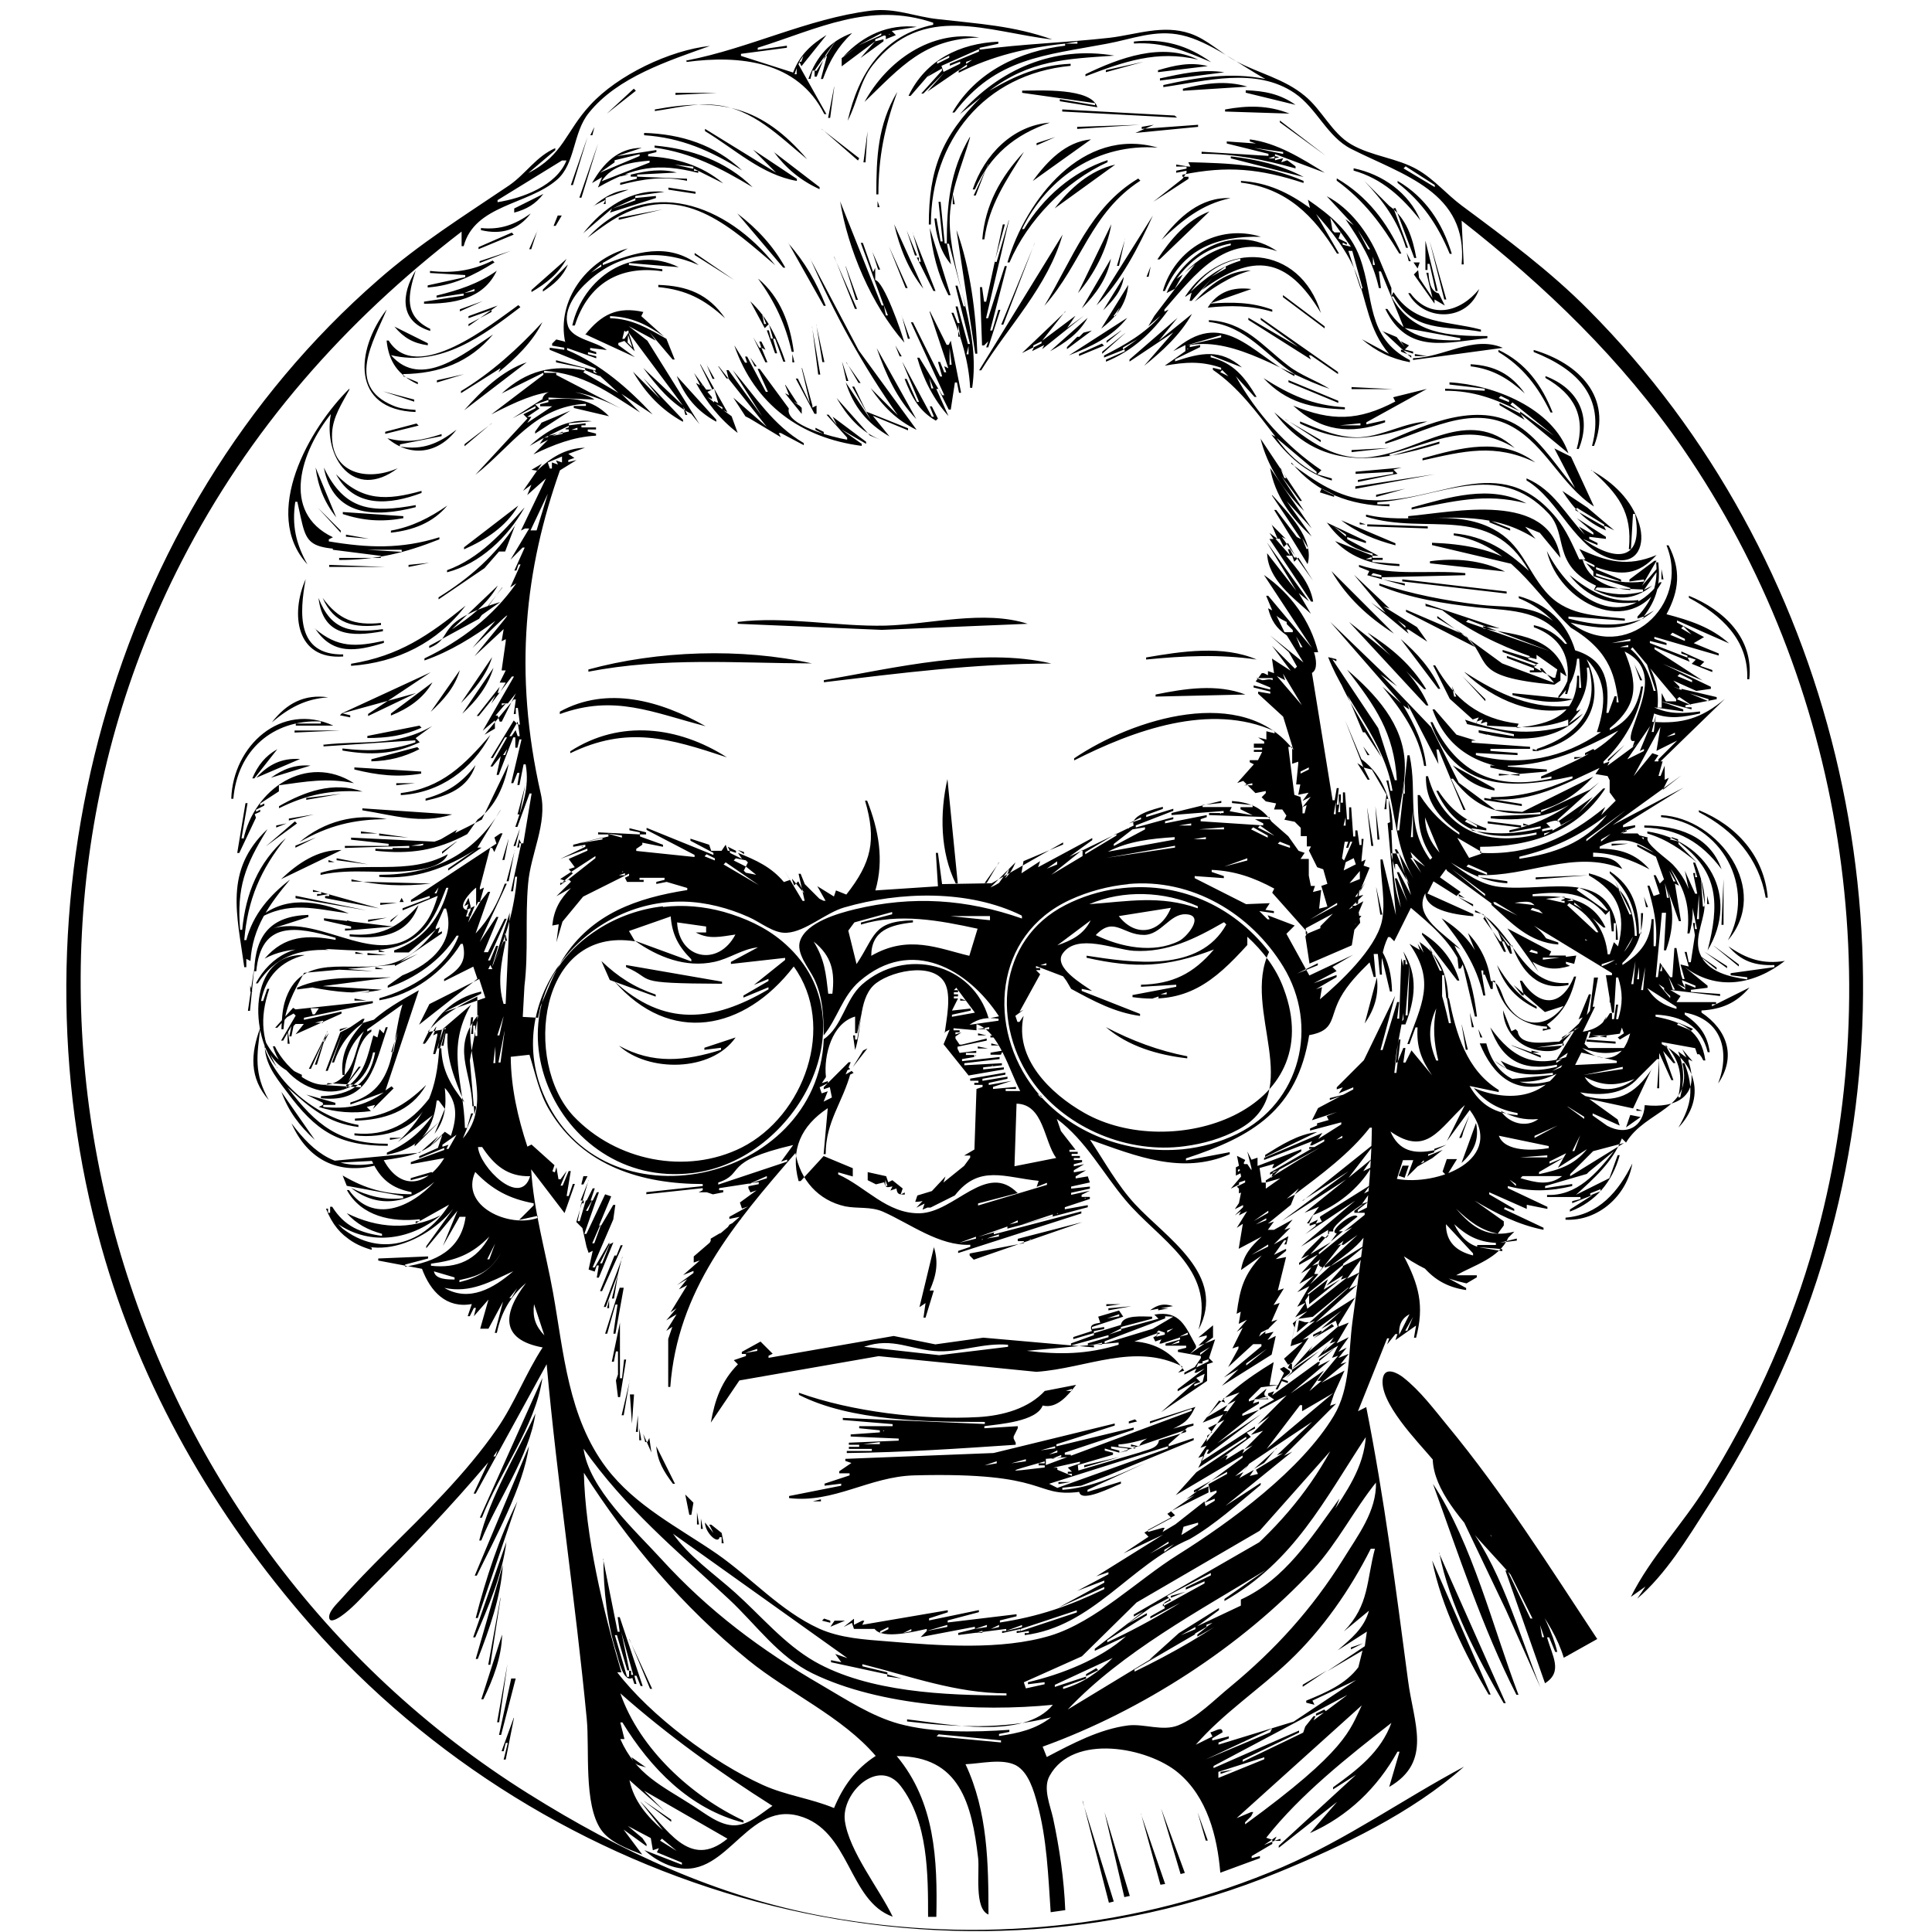
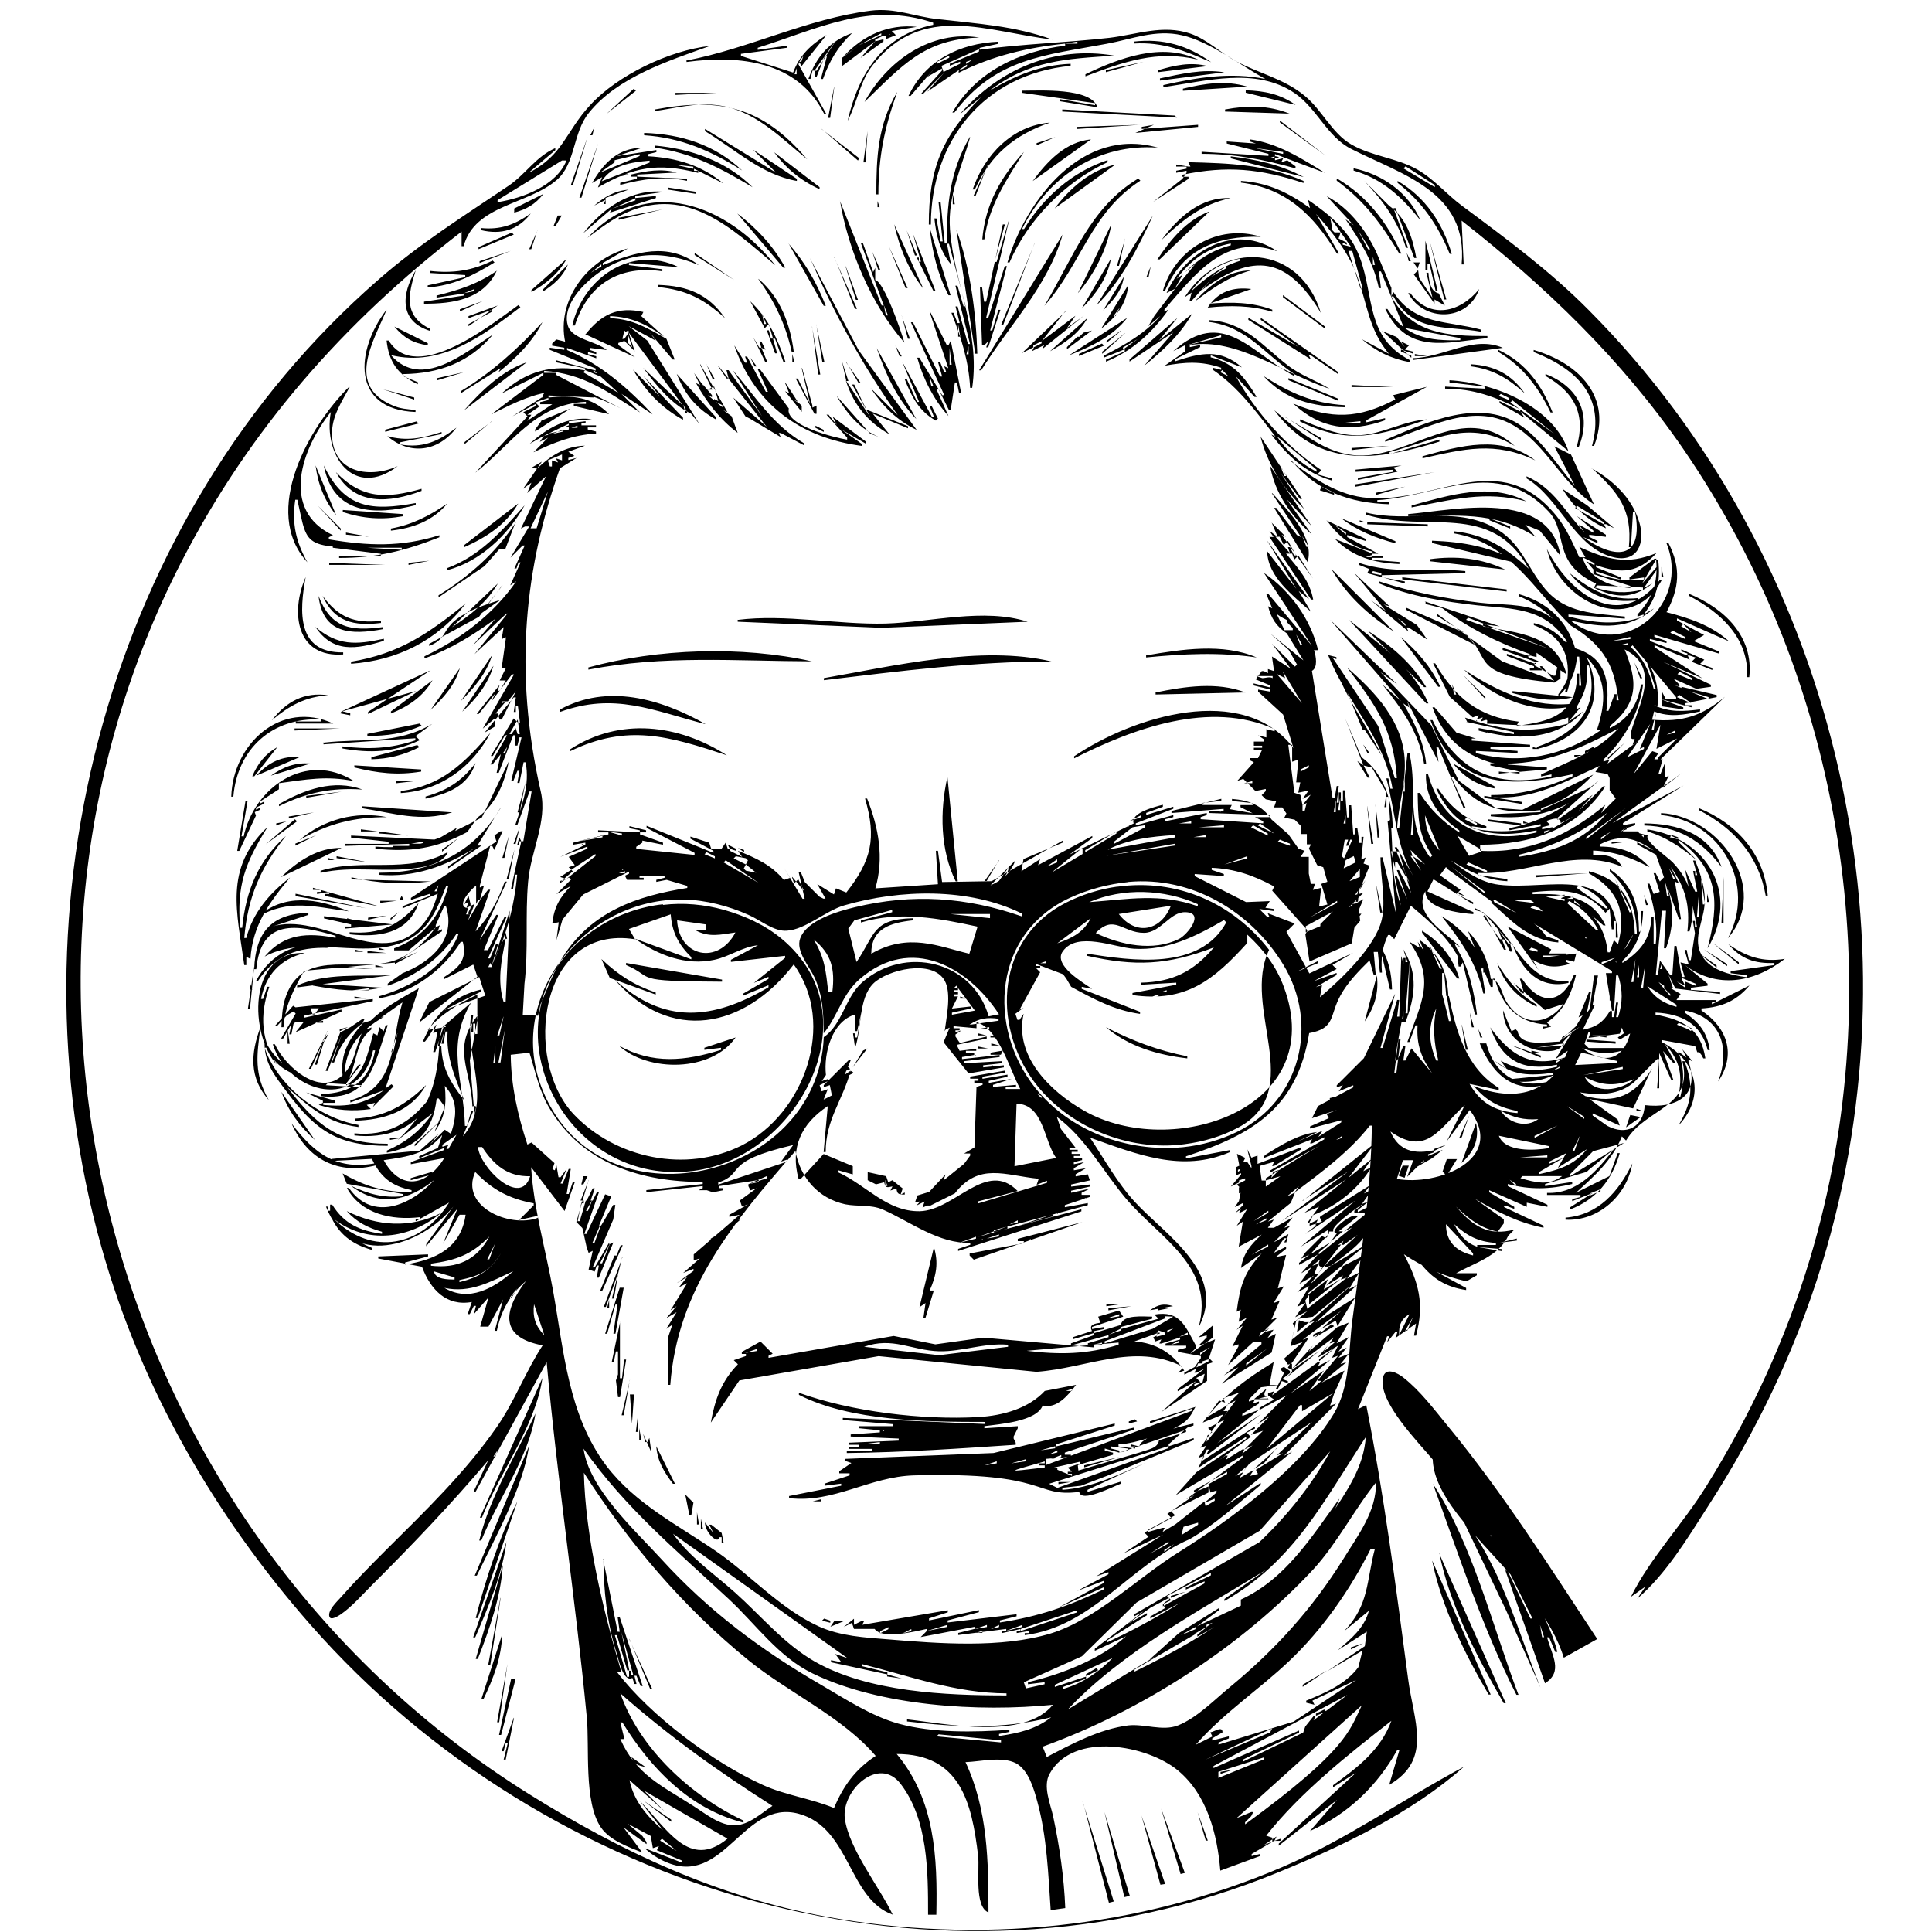
<svg xmlns="http://www.w3.org/2000/svg" viewBox="0 0 159 159">
-   <path style="fill:#000000;stroke:none" d="m56.5,4.93v0.17c4.34-0.58 9.16-0.1 11.34,4.29h0.17l-2.3-4.1 0.08-0.18 0.17,0.34 2.06-2.57c-1.28,0.8-2.2,1.64-2.75,3.09l-4.29-1.37v-0.17l3.78-0.5v-0.17l-2.4,0.34v-0.17c4.94-1.55 9.2-3.83 14.44-2.06v0.17c-4.16,0.87-6.14,4.0-7.04,7.9 0.8-1.5 0.99-3.23 2.08-4.6 4.1-5.19 9.46-2.7 14.76-2.09-3.19-1.14-6.09-1.29-9.37-1.67-1.95-0.2-3.55-0.96-5.58-0.7-5.18,0.65-9.98,3.1-15.1,4.09m12.89-0.34 1.2-0.85-1.37,1v0.68l2.75-2.06-1.2,1.37 1.89-1.37v-0.17l-0.68,0.17v-0.17c0.5-0.16 1.0-0.6 0.85,0l0.85-0.34-0.34-0.34 2.06-0.34c-2.35-0.25-4.4,0.7-6.0,2.4m11.17-0.5v-0.17l1.54-0.34v-0.17c-3.16,0.14-5.98,1.5-7.39,4.46h0.17l2.23-2.57-0.85,1 1.2-0.68v0.17l-1.7,1.89h0.17l1.7-1.7-1.37,1.54 3.26-2.23v0.17l-0.68,0.34v0.17c2.76-1.4 5.67-2.08 8.76-2.4v0.17c-3.73,0.44-7.35,2.14-9.28,5.5h0.17c3.4-4.5 7.46-4.7 12.54-5.66 2.08-0.38 4-1.2 6.18-0.7 2.26,0.5 4.8,2.46 6.87,3.6-2.88-0.58-5.59-0.13-8.4,0.5v0.17c3.5-0.49 7.6-1.68 10.8,0.49 1.83,1.24 2.68,3.6 4.67,4.6 4.25,2.15 9.63,3.55 9.08,9.5h0.17l-0.17-3.6c6.94,5.44 13.17,11.43 18.2,18.73 13.28,19.3 17.19,44.27 10.47,66.7-1.97,6.57-4.9,12.9-8.54,18.73-1.9,3.08-4.6,5.87-6.2,9.1l1.2-0.85-0.68,1c2.35-2.0 4.14-4.97 5.8-7.56 4.0-6.18 7.23-12.89 9.39-19.94 8.38-27.26 0.99-58.28-19.18-78.55-3.2-3.23-6.8-5.89-10.45-8.6-1.25-0.93-2.26-2.16-3.63-2.95-1.7-0.98-3.77-1.1-5.47-2.09-1.6-0.93-2.4-2.84-3.83-4.0-1.67-1.39-3.76-1.84-5.64-2.84-1.3-0.69-2.35-1.79-3.78-2.28-2.25-0.76-4.39,0.08-6.63,0.35-3.55,0.4-7.17,0.5-10.7,0.98m-14.09,2.4h0.17l0.17-0.68h0.17v0.5h0.17l0.68-1.7h0.17l-0.5,1.89h0.17c0.54-1.5 1.23-2.67 2.4-3.78-1.84,0.65-2.95,1.96-3.6,3.78m6.0-3.78v0.17l-1.89,0.85 1.89-1m0.68,0.05 0.05,0.05c-0.08,0.0-0.19-0.05-0.05-0.05m-2.06,5.6c3.04-2.93 4.9-5.19 9.45-5.3-4.0-0.65-7.6,1.93-9.45,5.3m22.17-4.98v0.17c2.43-0.14 4.16,0.6 6.36,1.54-1.95-1.4-3.96-1.97-6.36-1.7m-24.58,0-1.54,2.4h-0.17l1.7-2.4m19.94,0v0.17h-1l1-0.17m-45.2,10.83 2.23-1.89v-0.17c-1.59,0.7-2.4,2.1-3.8,3.07-3.7,2.5-7.39,4.8-10.79,7.79-22.17,19.34-30.64,51.5-22.77,79.55 3.25,11.6 9.29,22.08 17.2,31.1 19.55,22.25 51.9,31.79 79.64,20.4 5.28-2.16 11.0-4.89 15.3-8.7-5.06,2.7-9.63,5.97-14.95,8.26-11.79,5.06-25.04,6.38-37.64,4.06-8.88-1.64-16.79-5.33-24.4-10.1-33.77-21.14-46.87-65.73-28.55-101.4 5.58-10.87 13.39-19.73 23.05-27.16v1.2h0.17c0.9-3.4 5.28-3.4 7.66-5.45 1.56-1.33 1.3-3.88 2.65-5.53 2.36-2.94 6.54-4.27 9.96-5.5-3.3,0.35-7.6,2.4-9.85,4.86-2.05,2.2-2.2,4.13-5.1,5.6M80.57,4.07v0.17l-2.4,1v0.17l0.85-0.34v0.17l-1.37,0.68-0.17-0.5 3.09-1.37m8.76,2.06v0.17c3.16-1.2 5.89-2.18 9.28-1.37-2.98-1.46-6.49-0.14-9.28,1.2m-10.3,3.26 1.7-1.37c-3.24,3.26-4.29,5.94-4.29,10.48h0.17c0.0-6.87 4.38-12.39 11.5-13.06v-0.17c-2.53,0.1-4.53,0.96-6.7,2.23 3.34-2.53 6.29-2.63 10.3-2.9-4.94-0.84-9.46,1.09-12.7,4.8m-12.89-4.8-0.17,0.5h-0.17l0.34-0.5m12,0v0.17l-1,0.5v-0.17l1-0.5m1.89,0.34-0.5,0.34v-0.17l0.5-0.17m11.0,0.85v0.17l3.09-0.85-3.09,0.68m4.29,0v0.17l4.1-0.5c-1.44-0.36-2.7-0.07-4.1,0.34m-29.74-0.17v0.5h-0.17l0.17-0.5m29.9,0.85v0.17l5.3-0.68c-1.8-0.29-3.56,0.13-5.3,0.5m1.89,0.85v0.17l5.3-0.34c-1.78-0.54-3.55-0.26-5.3,0.17m-28.7-0.17-0.5,2.57h0.17l0.34-2.57m-16.5,0.17-2.23,2.06 2.4-1.89-0.17-0.17m3.43,0.34v0.17l3.43-0.17h-3.43m25.78-0.17-0.68,0.5 0.68-0.5m2.75,0v0.17l6.0,0.85v0.17l-2.9-0.5v0.17l3.09,0.5c-0.47-1.63-4.8-1.37-6.18-1.37m18.39,0v0.17l4.1,1c-1.27-0.9-2.57-1.15-4.1-1.2m-28.7,0.17c-1.59,2.69-1.7,5.36-1.7,8.4h0.17c1.9e-4-3.1 0.5-5.49 1.54-8.4m-19.94,1.37v0.17c1.64-0.23 3.3-0.68 4.98-0.5 3.1,0.3 5.25,2.58 7.56,4.47-3.7-4.34-7.13-5.1-12.54-4.1m46.93,0v0.17l5.3,0.17c-1.75-0.7-3.48-0.68-5.3-0.34m-13.4,0v0.17l9.45,0.5-0.2-0.17-9.2-0.5m18.9,0.34v0m-1.37,0.34 0.17,0.17-0.17-0.17M80.06,15.59h0.17c1.27-2.83 3.27-4.5 6.18-5.5-3.09,0.24-5.4,2.67-6.36,5.5M105.33,9.9v0.17l3.78,2.75-3.78-2.9M88.65,10.44v0.17l5.15-0.34-5.15,0.17m4.8,0.5 5.15-0.5v-0.17l-4.64,0.34v-0.17l1-0.17-1.54,0.68m-44.5-0.5-0.34,0.68h0.17l0.17-0.68m9.1,0.17v0.17c2.46,1.48 4.66,3.6 7.56,4.1v-0.17l-3.6-2.4 1.89,1.89-5.84-3.6m9.6,0 2.98,2.6 0.1-0.19-3.09-2.4m3.78,0.17-0.34,2.57h0.17l0.17-2.57m-18.39,0.17v0.17c3.05,0.2 5.5,1.28 8.07,2.9-2.23-2.1-5-3.0-8.07-3.09m32.3,0.85v0.17l1.54-0.68-1.54,0.5m-36.96-0.5-1.37,3.95h0.17l1.2-3.95m31.46,0c-1.64,2.8-1.89,5.57-1.89,8.76h-0.17l-0.34-3.43h-0.17l0.34,3.26h-0.17l-0.34-1.89h-0.17c0.15,1.4 0.44,2.68 1.37,3.78l-0.34-1.7h0.17l1.37,5.15h-0.17l-0.5-1.7h-0.17l1.2,4.8h-0.17l-0.85-3.09h-0.17l0.34,1.37h-0.17l-0.34-0.85h-0.17c0.79,2 1.43,3.99 1.54,6.18h0.17c0.68-4.7-1.5-8.55-1.83-13.06-0.19-2.77 0.93-4.98 1.66-7.56m5.15,3.6 4.8-3.43c-2.1,0.2-3.6,1.8-4.8,3.43m17.87-3.43v0.17l0.5,0.17-2.4-0.17v0.17l3.43,0.85v0.17l-5.5-0.34v0.17c2.74,6.6e-4 5.09,0.46 7.73,1.2v-0.17l-0.68-0.5-0.5,0.17 0.17-0.34-0.68,0.17v-0.17c0.43-0.08 0.43-0.08 0-0.17v-0.17l4.1,1.54c-1.9-1.18-3.93-2.46-6.18-2.75m-53.63,0.34-1.54,4.46h0.17l1.37-4.46m33.69,9.79h0.17c1.5-3.5 4.6-6.66 8.07-8.25v-0.17c-2.89,0.95-5.3,3.08-6.87,5.67h-0.17c2.16-4.35 6.29-7.05 11.17-6.7-6.18-1.77-10.84,4.28-12.37,9.45m22.69-9.1v0.17l-2.4-0.5 2.4,0.34m-56.9,2.57 0.85-0.5-0.34,0.85c2.97-1.7 4.9-2.05 8.25-1.2v-0.17h-0.34v-0.17l2.4,1.2c-1.79-1.5-3.87-2.1-6.18-2.23v-0.17l0.68-0.17v-0.17l-3.26,0.5 2.06-0.68c-1.97-0.0-3.18,1.3-4.1,2.9m5.15-3.09v0.17c3.07,0.43 5.44,1.69 8.07,3.26-2.17-2.15-5.08-3.17-8.07-3.43m51.05,0.5v-0.17m-41.25,0.17c1.0,1.36 2.2,2.37 3.78,3.09v-0.17l-3.78-2.9m20.6,0c-1.93,2.08-3.19,4.35-3.43,7.2h0.17c0.39-2.84 1.8-4.84 3.26-7.2m-31.63,0.17v0.17l-3.26,1.37 1.2-0.85v-0.17l0.17-0.34-0.17,0.34 2.06-0.5m48.65,0.17v0.17l6.0,1.54c-1.85-1.0-3.93-1.46-6.0-1.7m3.6,0v0.17h-0.5l0.5-0.17m-58.27,0.34c-0.83,2.07-3.6,3.1-5.67,3.43v-0.17l5.3-3.26h0.34m6.87,0v0.17l-3.95,1.54c0.9-1.35 2.4-1.56 3.95-1.7m3.6,0.5v0.17l-1.54-0.34 1.54,0.17m29.74,3.43 4.98-3.6c-2.05,0.45-3.74,1.96-4.98,3.6m11.0-3.78 0.17,0.34h-0.17l-1-0.17v0.17h0.85v0.17l-0.85,0.17v0.17l0.85-0.17v0.17l-0.34,0.5-2.4,1.89 2.9-1.89v-0.17h-0.5v-0.17c3.7-0.76 6.38-0.5 9.97,0.68v-0.17c-3.19-1.37-6.05-1.45-9.45-1.54m-16.5,0.17-1.2,2.57h0.17l1-2.57m34.38,0.17 2.4,1.54v0.17l-2.57-1.54 0.17-0.17m-63.77,0.68v0.17h0.5v0.17l-1.37,0.34v0.17c1.9-0.5 3.54-0.74 5.5-0.34v-0.17l-4.1-0.17v-0.17l3.26-0.17c-1.3-0.34-2.47-0.14-3.78,0.17m45.9-0.5-0.17,0.17 0.17-0.17m13.58,0v0.17c2.36,0.67 4,2.2 5.5,4.1-0.96-2.27-3.1-3.79-5.5-4.29m-60.34,0.5v0.17l0.68-0.17h-0.68m13.23,0.17-0.5-0.17 0.5,0.17m29.39,0.17c-4.0,2.4-5.39,6.6-7.73,10.48 3.07-3.45 3.8-7.65 7.9-10.3l-0.17-0.17m16.33,0v0.17c2.29,1.67 3.7,3.6 5.15,6.0h0.17c-1.2-2.6-2.79-4.7-5.3-6.18m-7.9,0.17v0.17c3.73,0.46 6,2.7 7.9,5.84h0.17l-1.89-3.26c1.3,1.46 2.63,3.1 3.33,4.98 0.89,2.36 0.97,4.5 2.67,6.53l-2.23-1.2c1.19,1 2.39,1.6 3.95,1.89v-0.17c-3.63-1.9-2.9-5.09-4.1-8.4-0.79-2.18-2.44-3.53-4.29-4.8l0.17,0.68c-1.78-1.27-3.46-2.09-5.67-2.23m10.14,0c1.57,1.67 2.75,3.27 3.43,5.5h0.17l-1.2-3.26h0.17l1.54,4.1h0.17c-0.3-1.64-0.8-3.27-2.23-4.29l-2.06-2.06m2.75,0v0.17c2.04,1.6 3.3,3.45 4.29,5.84h0.17c-0.77-2.53-2.15-4.65-4.46-6.0m-66.18,2.06 1-0.5-0.17,0.34h0.17v-0.5l1.89-0.68c-1.17,0.1-2,0.6-2.9,1.37m6.18-1.54v0.17l2.23,0.34v-0.17l-2.23-0.34m-7.04,3.78 2.4-2.06-0.17,0.34 3.78-1.2v-0.17l-1.7,0.17v-0.17l2.4-0.34c-2.77-0.28-5.06,1.34-6.7,3.43m-3.26-3.26-2.4,1.2v0.34c1-0.27 1.75-0.69 2.4-1.54m33.69,0v0.85h0.17l-0.17-0.85m17.19,3.78c1.7-1.6 3.3-2.94 5.67-3.43-2.43-0.13-4.3,1.58-5.67,3.43m13.58-3.6 2.23,2.4-0.68-0.5c1.23,1.8 2.28,3.5 2.75,5.67h0.17l-0.17-1.37h0.17l1.89,4.64 4.64,0.85v0.17c-2.6,0.07-4.49-0.24-6.0-2.57h-0.17c1.83,3.78 5,2.75 8.4,2.4v-0.17c-3.19-0.0-6.2-0.14-7.9-3.26h0.17c1.65,3.0 4.3,2.39 7.2,2.9v-0.17c-2.8-0.76-5.45-0.36-7.2-3.09l-0.17,0.34v-0.68l-1.08-2.57c-0.8-1.93-2.33-4-4.24-4.98m-56.9,0.17v0.17l-1.89,0.68 1.89-0.85m-3.95,3.26c1.04-0.77 2.07-1.58 3.26-2.1 4.97-2.2 8.67,1.34 12.2,4.35-3.94-5.0-10.56-7.56-15.47-2.23m20.8-3.09c0.65,4 2.59,8.6 5.3,11.69-0.23-0.85-1.69-5.05-2.4-5.15v-1l-0.17,0.34-0.85-2.4h-0.17l1.89,5.15h-0.17l-3.43-8.59m3.09,0v0.5h0.17l-0.17-0.5m-21.3,1.37v0.17l3.6-0.85-3.6,0.68m44.35,3.43h0.17l4.1-3.95c-1.86,0.7-3.2,2.3-4.29,3.95m-51.57-3.78c-1.33,0.93-2.48,1.36-4.1,1.2v0.17c1.67,0.4 3.05,0.0 4.1-1.37m17.0,0 3.78,4.46h0.17c-1.0-1.79-2.3-3.2-3.95-4.46m-14.78,0.17-0.34,0.85h0.17l0.5-0.85h-0.34m48.99,0-4.64,7.39c1.99-1.9 3.5-4.88 4.64-7.39m14.6,0.17 1.7,2.4-0.68-0.17v-0.17l0.34,0.17v-0.17l-0.68-0.34 0.17-0.5h-0.5l-0.17-0.17-0.17-1m-26.47,0.17-1,3.43h-0.17l0.85-3.09h-0.17l-1.37,6.36h-0.17l-0.17-1.2h-0.17l0.17,4.8h0.17l0.34-0.34-0.17,0.5h0.17l1-3.09h-0.17l-0.5,1.7h-0.17l1.37-5.3h-0.17l-1.37,4.29h-0.17l1.89-8.07m-9.45,0.34c0.43,1.9 1.18,3.77 2.4,5.3l-2.4-5.3m17.87,0-2.75,5.67c1.35-1.57 2.4-3.6 2.75-5.67m20.1,0.17 1.2,1.89h-0.17l-1-1.89m-35.07,0.17c0.2,1.93 0.64,3.76 1.54,5.5h0.17l-1.7-5.5m-32.3,0.17-0.68,1.54h0.17l0.5-1.54m30.4,0 0.68,2.06h0.17l-0.85-2.06m4.1,0 1.54,10.14h0.17c-0.1-3.29-0.57-7.04-1.7-10.14m-36.6,0.17-2.75,1.2v0.17l2.9-1.2-0.17-0.17m33.0,0 0.68,2.4h-0.17v-0.34h-0.17l1.37,2.75h0.17l-1.89-4.8m20.6,4.8h0.17c1.48-3.47 4.3-4.55 7.9-4.46-3.5-1.1-7.08,1.0-8.07,4.46m-8.25-4.64-6.87,11.17h0.17c2.27-3.67 5.48-6.9 6.7-11.17m5.15,0.34-0.68,2.23h0.17l0.5-2.23m3.43,4.46 0.68-0.34-1.7,2.23-0.5,0.85 1-0.85c-1.3,1.47-2.9,2.37-4.64,3.26v0.17l1.7-0.68v0.17l-1.54,0.68v0.17c2.16-0.88 3.8-2.38 5.15-4.29l-0.34,0.17v-0.17c2.5-2.87 5-6.3 9.28-4.8-3.49-2.39-7.56-0.04-9.1,3.43m21.3-4.29v2.4h0.17v-0.5h0.17l0.5,2.23h0.17l-1-4.1m0.34,0 1.2,4.8h0.17l-1.37-4.8m-52.77,0.17 2.9,5.15h0.17c-0.74-1.89-1.73-3.63-3.09-5.15m20.28,0-2.75,6.7h0.17l2.57-6.7m16.15,0v0.17c-1.5,0.4-2.67,1.13-3.78,2.23l0.85-0.68-1.7,2.06 0.68-1.2-0.5,0.34c1.19-1.56 2.5-2.53 4.46-2.9m-54.84,8.07-0.68-0.17-0.34,0.34v0.17l1,0.17v0.17l-1.2-0.17v0.17l3.78,1.54v0.17l-3.26-0.85v0.17l2.4,0.5v0.17c-2.7-0.5-4.8-0.0-6.87,1.89l3.43-1.7v0.17l-4.29,3.26c4.23-2.19 6.25-2.7 10.65-0.5l-5.3-2.75v-0.17h-1v-0.17c3.3,0.25 5.17,1.7 7.9,3.43l-1.54-1.54 2.57,1.7c-2.0-2.15-4.3-4.15-7.04-5.3v-0.17l2.4,0.85v-0.17l-0.68-0.17v-0.17l0.68,0.17v-0.17l-0.5-0.17v-0.17l1.37,0.17c-0.86-0.73-2.85-0.87-3.2-1.99-0.44-1.38 0.76-2.87 1.7-3.7 2.64-2.39 5.9-2.67 9.07-1.3-2.54-1.93-5.18-1.08-7.9,0v-0.17l2.06-1.2c-3.37,0.89-5.89,4.3-5.15,7.73m26.64-7.9 1.37,3.43h0.17l-1.54-3.43m-33.69,1.2v0.17l2.57-1-2.57,0.85m32.3-0.85 0.5,1.54h0.17l-0.68-1.54m39.19,0h0.17 0.17l0.85,3.09h-0.17l-1-3.09m-53.8,0.17v0.17l3.26,2.06-3.26-2.23m58.6,0 0.17,0.68h0.17l-0.34-0.68m-18.2,3.6 0.5-0.34-0.17,0.68h0.17l1.7-1.89-0.85,1c4.24-3.1 7.0-2.76 9.79,1.89-1.74-5.68-8.08-6.05-11.17-1.37m-28.88-3.26 1.7,4.29h0.17l-1.89-4.29m44.35,0 0.17,0.68h-0.17v-0.68m-66.35,0.17-2.9,2.57v0.17c1.19-0.7 2.23-1.5 2.9-2.75m0.5,5.5h0.17c1.1-3.44 3.7-4.98 7.2-4.46v-0.17l-2.75-0.34v-0.17l4.1,0.34c-3.87-1.89-7.87,0.89-8.76,4.8m19.59-5.5c2,4.6 4.3,8.78 7.2,12.89l-2.23-2.23c1.0,1.49 2.14,2.64 3.78,3.43l-4.76-6.53-4.0-7.56m24.75,0-2.4,4.1c1.15-1.17 2.1-2.47 2.4-4.1m10.65,0v0.17c-1.66,0.5-2.85,1.4-4.1,2.57 1.08-1.47 2.3-2.36 4.1-2.75m-61.54,0.17c-1.7,0.84-3.26,1.06-5.15,0.85v0.17l2.9,0.17v0.17l-3.09,0.68v0.17c2.06-0.14 3.76-0.98 5.5-2.06l-0.17-0.17m75.8,0.17 0.34,0.5 0.17-0.5h-0.5m-69.6,0.17-2.06,2.06v0.17c0.9-0.59 1.63-1.2 2.06-2.23m2.75,0v0.17l-0.85,0.5 0.85-0.68m20.1,0.17 0.85,2.75h0.17l-1-2.75m25.09,0-0.34,0.85h0.17l0.17-0.85m6.18,0v0.17l-1.2,0.68 1.2-0.85m-2.57,2.9c1.46-1.09 2.85-2.09 4.64-2.57-1.9-0.0-3.39,1.2-4.64,2.57m-64.1-2.57c-1.19,1.96-1.35,4.2 1.2,4.98v-0.17c-2.2-1.07-1.83-2.79-1.2-4.8m6.7,0c-1.56,1.1-3.13,1.6-4.98,2.06v0.17l2.23-0.34v0.17l-3.26,0.5v0.17c2.38-0 4.88-0.33 6.0-2.75m75.8,0-0.34,0.34 1.7,2.4v-0.34l0.85,0.5-0.5-1c-0.7-0.16-0.8-1.05-0.85-1.7h-0.17l0.5,2.06-1.1-1.65-0.07-0.57m-24.23,0.5-1.7,2.75c0.8-0.79 1.54-1.58 1.7-2.75m-30.08,0.17c1.36,1.88 2.24,3.73 2.75,6.0h0.17c-0.3-2.3-1.1-4.47-2.9-6.0m-8.25,0.5v0.17c2.3,0.23 3.78,0.99 5.5,2.57-1.38-2.0-3.1-2.67-5.5-2.75m38.68,0-2.23,3.6c1.24-0.95 2.07-2.0 2.23-3.6m-54.3,2.57v0.17l1.89-0.68v0.17l-1.89,1v0.17l2.4-1.7m58.45,0.17c1.84-0.2 3.54-0.18 5.3,0.34v-0.17c-1.7-0.63-3.34-0.64-5.15-0.5l3.43-1.2c-1.5-0.19-2.76,0.2-3.6,1.54m-60.34-1.54v0.17l-0.85,0.17 0.85-0.34m82.69,0c-1.56,1.93-4.04,2.54-5.67,0.34h-0.17c1.27,2.38 4.9,2.37 5.84-0.34m-16.15,0.5v0.17l3.43,2.57v-0.17l-3.43-2.57m12.54,0.17-0.17,0.17 0.17-0.17m-80.28,1v0.17l1.89-0.85-1.89,0.68m23.89-0.68 1.2,2.23 0.34-0.34 0.34,1.2h-0.17l-0.17-0.68h-0.17l0.68,1.89h0.17l-0.34-1.2h0.17l0.68,1.89h0.17c-0.65-1.9-1.4-3.57-2.9-4.98m-20.8,0.34-0.5,0.34 0.5-0.34m1.7,0c-2.1,1.49-8.37,6.6-10.65,2.9h-0.17c0.18,1.77 0.96,2.84 2.57,3.6v-0.17l-1.2-0.5v-0.17c2.95-0.04 5.45-0.95 7.39-3.26-2.37,1.54-5.9,4.57-8.4,1.7 4.1,1.0 7.58-1.6 10.65-3.95l-0.17-0.17m30.08,0 0.34,0.85h-0.17l-0.17-0.85m-24.58,2.4 4.1,1.89-1.37-1v-0.17l0.5-0.17 0.85,0.85-0.5-1.54 4.46,6.0-3.26-3.09c1.08,1.46 2.29,2.95 3.95,3.78l0.68,0.85-4.29-6.87-1.54-1.2 2.23,1.2-0.5-0.68 1.89,2.23h0.17l-0.68-1.7c-1.56-0.88-2.79-1.64-4.64-1.7v-0.17c1.78,0.07 3,0.67 4.46,1.7l-1.89-1.7 0.17-0.34c-2.13-0.48-3.47,0.2-4.8,1.89m44.0-2.23-0.34,0.68h-0.17l0.5-0.68m-60.34,0.17c-2.53,3.3-2.93,8.2 2.4,8.4v-0.17c-0.64-0.05-1.28-0.1-1.88-0.37-3.87-1.63-1.59-5.25-0.5-7.87m44.69,0.17 1.54,4.64-0.34-0.17 0.17,0.5h-0.17l-0.34-0.85h-0.17l0.34,1.2h-0.17l-2.23-4.46h-0.17l2.75,6.0h-0.17l-1.89-3.09h-0.17c0.47,1.7 1.38,3.5 2.57,4.8l-1-2.23h0.17l0.85,1.7h0.17l0.34-2.23h0.17l0.17,0.85h0.17l-0.85-4.29-0.17,0.34h-0.17l-1.37-2.75m11.17,0-3.6,3.43 1-0.5-0.17,0.34 1-0.5-0.17,0.34 3.43-2.75-1.37,1 0.68-1-2.75,2.06 1.89-2.4m8.07,0-0.34,0.34 0.34-0.34m-33.0,0.17 0.34,0.85h-0.17l-0.17-0.85m35.4,0-2.75,2.23 1.54-1.89-3.95,3.43v0.17l3.6-2.4-2.4,2.75c1.49-1.2 3-2.57 3.95-4.29m-23.89,0.17 0.5,1.89h0.17l-0.68-1.89m20.6,0v0m-5.3,0.17-3.09,2.75c1.24-0.69 2.39-1.47 3.09-2.75m3.26,0-4.8,3.09c1.78-0.7 3.6-1.54 4.8-3.09m9.97,0v0.17l5.15,3.26-0.17-0.34h0.17l2.23,1.54v-0.17l-6.36-4.46v0.17l3.09,2.23-4.1-2.4m-3.26,0.17v0.17c3.13,0.37 4.58,2.67 7.04,4.29v0.17c-3.59-1.93-5.9-5.69-9.97-2.06l1-0.5v0.5l-1.7,1.2c1.66-0.3 3.0-0.4 4.64,0.17v0.17l-0.68-0.17v0.17c2.1,1.43 3.6,3.49 5.15,5.5l-0.34-0.17c1.35,1.75 2.8,3.15 4.98,3.78v-0.17l-1.2-0.34 0.34-0.34c-2.86-1.93-5.37-4.7-7.04-7.73l1.54,1.7h0.17c-0.96-1.6-1.88-2.8-3.78-3.26v-0.17l2.57,1c-1.77-1.56-3.4-1.2-5.5-0.5v-0.17l2.06-1v-0.17l-0.85,0.17v-0.17c3.86-0.65 7.8,2.4 11.5,3.6-1.1-0.69-2.37-1.1-3.4-1.9-2.2-1.69-3.54-3.58-6.54-3.75m-54.84,0.17c-1.97,2.14-4.19,4.16-6.7,5.67v0.17l3.26-2.06-0.17,0.34c1.39-1.13 2.8-2.49 3.6-4.1m43.15,0-1.89,1.89 1.89-1.89m-20.6,0.17 0.5,3.09h0.17l-0.68-3.09m11.69,0 0.17,1h-0.17v-1m-46.4,0.17c0.78,0.93 1.54,1.37 2.75,1.54v-0.17l-2.75-1.37m34.38,0 0.5,3.95h0.17l-0.68-3.95m-15.1,0.34v0.17l-0.34,0.5h-0.17l0.17-0.68 0.1,0.1 0.2-0.1m36.1-0.17-0.5,0.5 0.5-0.5m2.06,0.17-0.68,0.17-0.34,0.34h-0.17l-0.85,0.85v0.17l2.06-1.54m2.4,0-1.2,0.85v0.17l1.2-1m21.48,0 2.4,2.23v-0.17l-0.85-0.34v-0.17l1,0.34v-0.17l-0.68-0.17 0.34-0.34-0.68-0.34 0.34,0.5-0.68-0.85-1.2-0.5m-21.14,0.17-1.89,1.54v0.17l1.89-1.7m7.9,0.17v0.17l-2.9,0.68 2.9-0.85m-48.8,0 0.34,1-0.39-0.4 0.04-0.6m10.3,0.17 1,2.06h0.17l-0.5-1.2 0.34,0.17-0.34-0.68h-0.17l0.17,0.5h-0.17l-0.5-0.85m-11.17,0.5v0m42.8-0.34-1.2,0.85v-0.17l1.2-0.68m21.3,0-0.17,0.17 0.17-0.17m-29.2,0.17v0.17l-0.68,0.34v-0.17l0.68-0.34m9.6,0v0m20.97,1.37v0.17l7.39-1c-2.44-1.05-4.87,0.8-7.39,0.85m-25.6-1.2-1.89,0.85v0.17l2.06-0.85-0.17-0.17m-30.25,0.17c1.68,4.86 5.48,7.6 10.48,8.25v-0.17l-1.7-1.2 2.06,1.2v-0.17l-2.75-2.06 0.34,0.68-0.68-0.85h-0.17l1.7,1.89v0.17c-1.05-0.17-5.15-1.2-4.8-2.57l-2.4-3.26h-0.17l0.85,1.89h-0.17l-1.54-2.9h-0.17l0.17,0.5h-0.17l-0.85-1.37m13.23,0 0.34,0.85h0.17l-0.5-0.85m6.0,0v0.68h-0.17l0.17-0.68m-7.56,0.17c0.75,2.15 1.66,4.18 3.26,5.84l-3.26-5.84m6.0,0 0.17,1.37h-0.17v-1.37m19.59,0.05c0.13,0 0.0,0.08-0.05,0.05l0.05-0.05m9.28-0.05 0.68,0.68-0.68-0.68m9.1,0v0m6.8,0.05 0.1,0.05-0.1-0.05m0.4,0.1v0.17c2,1.2 3.27,2.87 4.29,4.98h0.17c-0.9-2.26-2.2-4.09-4.46-5.15m2.9,0v0.17c3.6,1.43 5.9,3.7 4.8,7.73h0.17c1.54-4-1.23-6.8-4.98-7.9m-61.0,0.34v0.68h0.17l-0.17-0.68m51.23,0v0.17h1l-1-0.17m-17.19,0.17-0.17,0.17 0.17-0.17m14.95,0 0.17,0.34-0.17-0.34m-52.43,0.17 0.34,0.68h0.17l-0.5-0.68m15.1,0 0.17,0.17-0.17-0.17m-38.68,4.29 5.15-3.95c-2.04,0.69-3.75,2.37-5.15,3.95m23.38-3.95-0.17,0.17 0.17-0.17m7.73,0 0.34,1.54h0.17l-0.5-1.54m0.34,0 1,1.7h0.17l-1.2-1.7m4.64,0 1.37,3.26h-0.17l-0.85-1.89h-0.17c0.56,1.44 1.18,2.65 2.57,3.43l0.17-0.17-0.5-1h-0.17l0.34,0.85h-0.17l-2.4-4.46m-16.67,0.17 1,2.06h-0.5l-1-1.37 0.5,1-0.34-0.17c0.9,1.6 1.95,2.97 3.43,4.1l-0.5-1.37-0.68-0.5 0.34,0.17-2.23-3.95m0.5,0 0.5,1.2h0.17l-0.68-1.2m62.9,0v0.17c1.83,0.23 3.1,1.0 4.46,2.23-1.14-1.6-2.5-2.29-4.46-2.4m-61.88,0.17 3.95,4.98-2.75-2.4 1,1.54 0.34,0.17 2.57,1.54-0.17-0.34h0.17l1.89,1v-0.17c-2.56-1.5-3.95-3.8-5.84-6.0l2.4,3.78-2.75-3.78h-0.17l0.17,0.68h-0.17l-0.68-1m6.87,0.17 0.68,2.9-1-2.06h-0.17l1.54,2.9h0.17v-0.68l-0.34,0.17v-0.17l-0.85-3.09m-17.87,0.17 1.2,0.5c0.08-0.29-0.34-0.2-0.5-0.34v-0.17l2.06,1.89-2.9-1.7 0.17-0.17m52.43,0 0.5,0.5-0.68-0.34 0.17-0.17m-64.63,0.85v0.17l2.23-0.68-2.23,0.5m16.15-0.68c1.06,1.78 2.3,3.1 4.1,4.1v-0.17l-3.26-3.43 1.37,1.7-2.23-2.23m3.6,0.34c0.65,1.69 1.65,2.9 3.26,3.78v-0.17l-3.26-3.6m71.5,0v0.17c2.4,1.37 3.33,3.16 2.57,5.84h0.17c1.1-2.7-0.05-4.97-2.75-6.0m-50.7,0.17 0.34,0.85h-0.17l-0.17-0.85m27.5,0c1.86,2 4.0,2.5 6.7,2.57v-0.17c-2.65-0.16-4.47-0.99-6.7-2.4m2.06,0.17v0.17l4.1,1.7v-0.17l-4.1-1.7m-36.44,0.17c0.63,2.0 1.77,3.4 3.6,4.46l-1.37-1.7 2.9,1.2v-0.17l-3.43-1.37-1-2.06h-0.17l1.54,2.75-2.06-3.09m49.68,0v0.17l2.9,0.34v0.17l-3.26-0.17v0.17c2.33,0 4.1,0.66 6.18,1.7v0.17l-1.7-0.85v0.17l2.06,1.2-0.34-0.5 3.95,3.26c-1.27-3.73-6.18-5.65-9.79-5.84m-61.54,0.17 0.34,0.68 0.68-0.34 0.34,1.2-0.34-0.17v0.17l0.68,0.34v0.17l-1.2-1 0.34,0.17v-0.17l-0.85-1m6.87,0 0.34,0.85-0.34-0.17 1.37,1.7v-0.5l-0.17-0.17-0.5-0.34 0.34,0.17-1-1.54m46.58,0.17v0.17h3.43l-3.43-0.17m3.43,0.85 0.17,0.34c-3.05,1.6-5.23,1.64-8.4,0.34 2.27,2.1 4.7,2.4 7.56,1.37v-0.17l-1.54,0.34v-0.17l4.98-2.75-2.75,0.68m-85.95-0.68c-3.24,3.2-7.29,10.24-3.43,14.44-0.95-1.7-1.29-3.19-1-5.15h0.17c0.95,4.15.2,3.95 8.59,3.95v0.17l-5.67-0.34v0.17l3.95,0.5v0.17h-3.43v0.17c3.04-7e-5 5.4-0.57 8.25-1.7v-0.17c-3.15,0.99-5.88,0.88-9.1,0.34v-0.17l0.34-0.17c-4.37-2.08-2.57-7.15-0.17-10.14-0.66,3.59 1.89,7.19 5.5,4.46-2.5,1.1-5.55,0.47-5.4-2.9 0.06-1.34 0.83-2.46 1.44-3.6m2.75,0.17 2.57,0.85v-0.17l-2.57-0.68m13.06,0.68-2.4,1.54 1.89-1v0.17l-1,0.5 0.34,0.34-4.29,4.64c3.0-2.35 4.9-5.65 9.1-5.84v0.17h-1v0.17l2.9,0.68c-1.4-1.44-3.06-1.58-4.98-1.37v-0.17l3.78,0.17c-0.7-0.58-4.1-1.36-4.29,0m33.1-0.2-0.05,0.1 0.05-0.1m45.78-0.1 0.68,0.34v0.17l-0.85-0.34 0.17-0.17m-54.66,0.17c0.88,1.5 1.94,2.76 3.6,3.43l-0.85-0.34-2.75-3.09m46.24,0v0m-69.96,0.17v0.17l-0.68,0.17v0.17h1l-2.06,1.37 0.34-0.5h-0.34l1-0.68-0.34-0.34 1-0.34m13.58,0 0.17,0.17-0.17-0.17m17.19,0.17 0.68,1.2-0.68-1.2m48.65,0 3.43,2.75-3.6-2.57 0.17-0.17m-68.24,0.34 0.34,0.68h-0.17l-0.17-0.68m-11.69,1.37-0.5,0.68v0.17l2.9-1.89-2.4,1m60.34-0.85c3.65,4.86 8.45,4.15 13.58,2.57v-0.17l-4.1,1.2v-0.17c3.87-1.0 6.49-2.77 10.3-0.5-3.88-3.5-7.7,0.23-11.86,0.74-3.18,0.39-5.68-1.74-7.9-3.66m9.1,2.4v0.17c3.3-0.98 7.06-3.33 10.48-1.39 2.75,1.56 4.0,4.78 6.7,6.55l-1.89-4.1-1.37-0.68 1.7,3.26c-1.37-1.59-2.6-3.6-4.3-4.86-3.4-2.5-7.89-0.4-11.3,1.07m-40.05-2.23 0.5,0.68-0.5-0.68m3.09,0.17-0.17,0.17 0.17-0.17m-33.5,2.4 1.2-0.68-0.34,0.5 0.68-0.34-1.2,1.2c1.67-0.8 3.27-1.44 5.15-1.54v-0.17l-0.68-0.17v-0.17h0.68v-0.17h-1.2v-0.17h0.34v-0.17l-1.37,0.17v-0.17l1.89-0.17c-2.0-0.25-3.7,0.73-5.15,2.06m62.23-2.23 2.9,1.89v-0.17l-2.9-1.7m1.2,0.17v0.17c3.96,1.96 6.5,1.17 10.48-0.17-1.9,0.1-3.6,1.17-5.5,1.3-1.7,0.1-3.43-0.67-4.98-1.3m-35.07,0 0.34,0.5-0.34-0.5m53.8,0v0m-91.45,0.17-2.57,0.68v0.17l2.75-0.68-0.17-0.17m6.18,0-2.23,1.7v0.17l2.23-1.89m71.5,0v0.17h-1.7l1.7-0.17m-65.15,0.17v0.17c-0.33,0.1-0.43,0.17 0,0.17v0.17l-1.7,0.34v0.17l1.2-0.5v0.17l-1.54,0.34 2.06-1m22.17,0 0.17,0.34-0.17-0.34m-21.48,0.17v0.17h-0.5l0.5-0.17m19.59,0v0.17l0.68,0.34v-0.17l-0.68-0.34m-29.56,0.17c-1.47,1.13-2.77,1.7-4.64,1.37v-0.17l3.43-0.68v-0.17c-1.54,0.5-2.87,0.78-4.46,0.34 1.87,1.6 4.18,1.28 5.67-0.68m66.18,0.68c0.58,2.36 1.89,4.3 3.6,6.0l-1.89-2.9 1.54,2.06h0.17l-3.43-5.15m1.37,0 3.26,2.75v0.17c-1.34-0.7-2.4-1.65-3.26-2.9m23.38,0 0.5,0.85-0.5-0.85m-58.6,0.17-0.17,0.17 0.17-0.17m-26.13,2.4 0.85-0.5-1.54,2.23 0.68-0.5-0.34,0.85 1.54-1.37-2.06,4.29 0.34-0.17h0.34l-1.54,2.57 1-1h0.17l-0.85,1.89h0.17l0.17-0.5h0.17l-0.85,1.89 0.5-0.34c-1.9,2.73-4.57,4.75-7.56,6.18v0.17c2.1-0.73 4.04-1.93 5.84-3.26l-1.89,2.23c4.34-4.18 3.2-3.08 0.17,0.68l2.4-2.23-0.17,1 0.34-0.17v0.17l-0.34,2.4h0.34l-0.5,1h0.5l-0.5,0.85h-0.17l0.17-0.5-1.89,2.4h0.17l1.37-1.7-0.34,0.68 1.7-2.23h0.17l-2.57,4.46 1-0.85v0.68l-0.85,0.5 2.4-2.9h0.17l-0.17,1.2h0.17v-0.5h0.17l0.17,1.37h-0.17l-0.34-0.34-1.89,3.09h0.17l1-1.7h0.17l-1.37,2.4h0.17l0.68-0.85-0.34,1.54h0.17l1.2-3.09h0.17v0.85h0.17l0.17-0.68h0.17l-0.85,3.6h0.17l0.34-0.85h0.17l-0.17,1h0.17l0.34-1.7h0.17c0.34,1.89-0.26,3.38-0.85,5.15h0.17l1-2.75h0.17l-0.68,4.1h-0.17l-0.17-0.34-0.17,0.68h0.17v-0.34h0.17l-0.85,3.95h0.17l0.17-1.2h0.17c-0.23,2.56-0.88,5.1-2.06,7.39l0.5-1.7h-0.17l-0.5,1.2h-0.17l1.54-3.43h-0.17l-1.37,2.75h-0.34l1.2-2.9h-0.17l-1.37,2.06 2.23-4.8h-0.17c-0.55,1.56-1.27,2.9-2.4,4.1l1.2-3.43h-0.17l-0.68,0.85 0.34-1.2-0.34,0.17v-0.17l0.85-3.26h0.17l0.17,0.34 0.68-1.54h-0.17l-0.5,0.34 0.17,0.5-7.04,4.64v0.17l1.54-0.5v0.17l-2.23,0.85v0.17l2.9-1.2c-0.24,0.77-0.5,1.53-0.98,2.19-3.38,4.6-8.57-0.89-12.76,0.55l3.09-1v-0.17c-3.04,0.09-4.36,1.6-4.46,4.64h0.17c0.4-4.2 3.3-3.69 6.53-2.75v0.17c-2.3-0.43-4.2-0.38-5.84,1.54 3.99-2.19 9.73,1.1 13.08-2.34 0.9-0.96 1.39-2.27 1.87-3.49h0.17c-0.66,2.48-2.0,4.25-4.46,5.15v0.17h1.2l2.23-1.89c-1,1.33-2.25,2.5-3.95,2.88-3.1,0.7-7.24-1.13-8.49,3.1-0.2,0.7-0.24,1.48-0.27,2.23h0.17c0.13-1.8 0.83-3.07 1.7-4.64l7.56-0.68 3.78-2.57v-0.17l-0.34,0.17 0.17-0.5-0.34,0.17v-0.17l0.68-1.54h0.17c0.84,2.7-1.18,4.55-3.6,5.5l-1.2,0.85v0.17c2.27-0.78 4.37-2.24 5.67-4.29h0.17c-0.95,2.64-3.93,4.43-6.53,5.15v0.17c2.73-0.45 5.25-2.3 6.7-4.64h0.17c0.36,1.5-0.3,2.1-1.54,2.9v0.17l2.4-1.2 0.34,1-4.8,3.78 0.85-1.7 4.1-2.06 0.5,1.54-3.43,1.2 3.09-1.54v-0.17c-2.36,0.53-3.87,2.08-4.8,4.29h0.17c0.53-0.6 1.36-2.38 0.68-0.68l0.34-0.17v0.17l-0.34,1.54h0.17l0.68-2.06h0.17l-0.34,1.37h0.17l0.17-1h0.17c-0.15,2.06 0.6,3.78 1.37,5.67-1.1-1.43-1.83-2.6-1.89-4.46h-0.17c-0.2,3.3-1.0,5.45-3.43,7.73l2.9-2.23c-1.0,1.45-2.15,2.37-3.78,3.09v0.17c2.6-0.49 3.79-1.84 4.1-4.46h0.17l0.5,0.68-0.85,2.06c0.9-1.2 0.99-2.3 0.85-3.78 1.09,1.23 0.99,2.45 0.5,3.95l-0.5-0.34-1.2,1.2 0.68-0.85-1.54,1.37-7.2,0.68v0.17l3.26-0.17c0.7,1.5 1.63,2.25 3.26,2.57v0.17c-2.19-0.0-3.76-0.43-5.67-1.54l0.34,0.85 4.64,0.85v0.17c-1.6,0.17-2.84-0.17-4.29-0.85 2.3,1.78 4.74,1.24 6.87-0.5-1.93,2.1-5.07,3.49-7.04,0.68h-0.17c1.18,2.15 3.7,2.67 6.0,2.4v0.17h-0.34v0.17l2.75-1.54c-2.26,3.6-6.29,4.45-9.45,1.37 2.7,2.07 6.2,1.64 8.76-0.5-2.5,1.26-5.2,1.09-7.73-0.17 0.8,0.9 1.74,1.38 2.9,1.7v0.17c-1.8-0.25-3.1-0.8-4.1-2.4h-0.17v0.5h-0.17v-0.34h-0.17c2.0,5.16 7.8,3.3 10.48,0l-2.23,3.09v0.17l2.57-3.09-1.2,2.9 1.37-2.4h0.5c-0.38,2.74-2.47,3.7-4.98,4.1v-0.17l1.89-0.5v-0.17l-4.1,0.17v0.17l3.6,0.68c0.69,1.86 2,3.28 4.1,2.9l-0.34,1h0.17l0.34-0.68h0.17l-0.17,0.68 1.2-1.37-0.68,2.4h0.68l1.2-2.23-0.68,2.57h0.17c0.35-1.66 1.1-3.0 2.4-4.1-1.9,2.47-2.17,4.65 1.37,5.3-1.4,2.14-2.3,4.59-3.76,6.7-2.59,3.74-5.9,6.93-9.13,10.14-1.28,1.28-2.56,2.58-3.76,3.94-0.27,0.3-1.06,1.04-0.9,1.54 0.1,0.37 0.78-0.08 0.93-0.18 0.94-0.65 1.73-1.57 2.54-2.38 3.34-3.33 6.56-6.7 9.6-10.3l-1.2,2.57h0.17l5.84-10.65c0.88,9.75 2.37,19.47 3.3,29.2 0.24,2.48-0.27,7.0 1.17,9.1 0.73,1.06 2.25,1.6 3.4,2.06l-1.54-2.06 1.89,1.37v-0.17l-0.34-0.5-1.2-1 1.89,1 0.17,1 0.5-0.17-0.17,0.34 2.06,0.85v0.17l-3.09-1.2c0.53,0.47 1.07,0.84 1.73,1.13 4.83,2.16 6.4-5.2 10.98-3.95 4.25,1.16 4.06,7 7.73,8.3-1.1-2.29-3.6-5.4-3.94-7.9-0.3-2.3 2.79-5.23 4.6-2.85 2.25,2.94 2.25,7.23 2.25,10.76h0.68c0.1-4.69-0.1-9.45-3.26-13.23 5.2,0.0 6.18,3.95 6.7,8.4 0.13,1.14-0.34,4.16 0.85,4.64 0-4.2-0.06-8.47-1.89-12.37 1.23-0.04 3.0-0.5 4.15,0.09 1.04,0.57 1.47,2.09 1.76,3.16 0.79,2.87 0.9,5.97 1.1,8.93l1.2-0.17c-0.1-2.54-0.47-5.07-1-7.56-0.23-1.04-0.86-2.47-0.29-3.49 1.95-3.54 8.09-2.34 10.57-0.27 2.4,2.0 3.23,5.24 3.48,8.24l3.26-1.2v-0.17l-0.68,0.17v-0.17l1.7-1v-0.34l-0.5-0.17c2.8-3.56 6.74-6.67 10.3-9.45-0.88,2.4-2.79,3.85-4.8,5.3v0.17l1.89-1.2-6.36,5.84v0.17l4.8-3.78-2.23,2.57c3.13-1.39 5.55-3.73 7.2-6.7h0.17l-0.85,2.9c3.6-2.09 2.0-5.27 1.55-8.76-1.0-7.54-1.95-15-3.44-22.5l-0.68,0.34 2.4-6.0h0.17l-0.17,0.5 0.68-0.85h0.17l-0.17,0.5 1.7-1.2-0.17,1h0.17c0.7-2.63 0.23-4.35-1-6.7 1.6,1.08 3.25,1.8 5.15,2.23l0.85-0.5v-0.17h-1.7c1.48-0.83 3.53-1.4 4.29-3.09l0.5-0.5c-2.16,0.56-3.39-0.27-4.8-1.89 1.04,0.99 1.99,1.77 3.43,2.06l0.5-0.68v-0.34l-2.4-1.7c1.83,1.08 3.56,1.98 5.67,2.4v-0.17l-3.26-1.54 0.08-0.14 0.77,0.3v-0.17l-2.06-1.2v-0.17l3.09,1.37v-0.34l1.7,0.34v-0.17l-3.26-1.54v-0.17c1.83,0.49 3.49,0.44 5.3,0v-0.17l-2.23,0.34v-0.17l3.43-1 0.17-0.17 2.06-1.7c-1.4,1.8-3.04,3.7-5.5,3.6v0.17h2.75v0.17l-0.68,0.17v0.17l1.7-0.68-1.89,1.2v0.17c2.14-0.8 3.49-2.45 4.1-4.64h-0.17l-0.68,1.89-2.75,1.37c1.53-1.4 2.98-2.65 3.78-4.64l0.34,0.34c1.63-2.7 5.57-2.69 4.64-6.53h0.17c0.8,2.05 0.6,3.44-0.5,5.3 2.27-2.38 1.54-5.4-1.37-6.87v-0.17l2.75,0.5 0.17,0.5h0.17l0.18,0.23 0.15,0.28h0.17c-0.36-2.44-1.85-3.18-4.1-3.6v-0.17c2.1,0.1 3.75,0.89 4.29,3.09h0.17c-0.2-1.44-0.86-2.28-2.06-3.09v-0.17c3.07,0.56 3.75,3.2 2.75,5.84 1.5-2.2 0.78-4.4-1.37-5.84v-0.17c1.65-0.1 2.86-0.6 3.95-1.89l-3.09,1.54v-0.17h0.34v-0.17h-3.26l0.34-0.5-0.85-0.5 4.1,0.5v-0.17l-2.4-0.17v-0.17l1.37-0.17v-0.17l-1.89-1.54c2.65,2.0 5.7,1.47 8.25-0.5-1.8,0.29-3.13-0.15-4.64-1.2 1.05,1.23 2.18,1.6 3.78,1.54v0.17l-3.6,0.5v0.17l1.37,0.17v0.17c-1.43-0.2-3.27-0.59-3.89-2.1-0.49-1.2 0.23-2.5 0.36-3.73 0.14-1.34-0.27-2.55-0.76-3.78h-0.17l0.34,1.2h-0.17v-0.34h-0.17l0.34,1.7h-0.17l-0.85-1.89 1,4.8h-0.17v-0.5h-0.17l0.17,1-0.34,2.23h-0.17l-0.17-0.85h-0.17l0.34,1.2-0.68-0.17 0.34,1.2h-0.17l-0.17-0.5c-0.38-0 0.08,0.64 0.17,0.85l-0.5-2.9h-0.17l-0.17,2.4h-0.17l-0.85-1.2-0.17,1.2h-0.17l0.5-5.3h0.34l-0.17,3.09h0.17c0.74-2.1 0.66-3.75-0.17-5.84l-0.34,0.34-0.34-0.68h-0.17l0.5,1.54-0.5,0.17-0.34-0.85h-0.17c0.48,1.7 0.87,3.19 0.68,4.98h-0.17v-2.23h-0.17c-0.1,1.8-0.88,2.8-2.4,3.78v-0.17c1.24-1.15 1.65-2.45 1.7-4.1h-0.17v1.7h-0.17c-0-2.17-0.5-3.89-2.4-5.15v0.17c1.56,1.48 2.16,3.0 2.23,5.15h-0.17c-0.08-2.69-1.07-4.46-3.78-5.15v0.17c2.43,1.39 3.1,3.18 2.4,5.84l-0.34-0.34-0.34,1h-0.17c-0.2-1.9-1.05-3.2-2.75-4.1v-0.17l2.4,2.06h0.17c-1.17-2.49-3.54-2.65-6.0-2.57v-0.17c2.4-0.24 4.35-0.26 6.0,1.7l0.34-0.34 0.17,1.7h0.17v-0.68h0.17v1.37h0.17c-0.19-6.2-5.7-3.86-9.79-4.36-1.5-0.18-2.75-1.08-3.95-1.99 1.5,0.9 2.84,1.6 4.64,1.7v-0.17l-2.4-0.34v-0.17c4.0,0.2 7.98-2.15 11.86-0.5-0.55-0.93-1.38-1.0-2.4-1v-0.34c1.7,0.06 3.1,0.56 4.64,1.37-1.16-1.3-2.4-1.68-4.1-1.7v-0.17c1.75-0.89 2.88-0.56 4.46,0.5l-1.37-0.68v0.17l1.54,0.85 1.89,5.3h0.17l-0.5-3.09 0.34,0.17-0.68-1.37c1.23,1.73 1.6,3.2 1.37,5.3h0.17c0.6-2.130.2-4-1.37-5.67-0.43-0.45-2.38-1.77-2.06-2.23l-0.68-0.17v0.17h0.34v0.17l-0.5-0.5h-1.2v-0.17l1-0.34v-0.17l-1,0.17v-0.17l4.98-3.09-5.84,3.09 5.67-4.1-1.54,1.2 0.5-1-0.34,0.17v-0.17-1l-0.34,0.85h-0.17l0.34-1.2h-0.17l5.3-5.15c-1.9,1.6-3.53,2.1-6.0,1.89l0.17-0.68c1.29,0.5 2.45,0.28 3.78,0v-0.17c-1.36,0.17-2.5,0.26-3.78-0.34l2.4,0.34v-0.17l-1.89-0.68 2.57,0.68v-0.17h-0.5v-0.17l2.57-0.5v-0.17l-2.9-0.68v0.17l2.23,0.68v0.17l-2.9-1.2 0.5,0.17v-0.17l-0.5-0.5 1.89,0.85 1.2-0.17v-0.17l-3.95-1.89 3.26,1.37-3.95-2.57v-0.17l2.9,1.2-0.17-0.34h0.17l0.5,0.17-0.34,0.34 1.7,0.68v-0.17l-1-0.34 0.34-0.34-1.89-0.85v0.17l0.5,0.17v0.17l-3.09-1.2v-0.17l1.37,0.34v-0.17l-1-0.34v-0.17l5.3,1.54v-0.17l-2.06-0.85 0.85-0.5-2.23-1.2v-0.17l4.29,1.89c-1.48-1.33-3.25-1.9-5.15-2.4 1.06-1.97 1.2-3.65 0.17-5.67h-0.17c2.0,4.96-3.4,9.8-7.9,6.36 2.53,0.58 4.8,0.8 6.87-1l-0.85,0.5c1.09-1.43 1.4-2.68 1.2-4.46h-0.17c0.15,1.83-0.28,3.1-1.54,4.46v0.17l0.5-0.17v0.17c-2.19,0.74-3.97,0.55-6.18,0v-0.17l4.64,0.34v-0.17c-2.59-0.26-4.89-0.29-6.55-2.26-1.55-1.84-1.98-3.89-4.27-5.1-3.27-1.75-6.97-0.33-10.48-1.2v0.17c4.98,1.58 10.24-1.2 13.4,4.46-1.86-1.7-3.6-2.84-6.18-3.09v0.17c4.6,0.76 6.53,4.59 9.64,7.6 3.49,2.07 3.6,4.3 3.93,6.14h-0.17v-0.5h-0.17l-0.5,1.37h-0.17c0.3-2.4-0.0-4.38-2.57-5.15-0.69-2.3-2.3-3.8-4.64-4.46v0.17c3.34,1.37 5.84,4.77 3.26,8.07v0.17c1.0-0.93 1.39-1.9 1.54-3.26h0.17l0.17,2.4h-0.17v-1h-0.17c-0.0,3.27-2.08,3.96-4.98,4.29l0.17-0.34c-3.3-0.39-5.23-1.97-6.87-4.8h-0.17l1.37,2.75 1.89,1.7 0.5-0.17-0.17,0.34 0.5-0.17-0.17,0.34c0.5-0.16 0.6-0.25 0.5,0.17 2.45,0.1 4.33,0.4 6.7-0.5v0.5c-3.4,0.89-5.64,0.5-8.49-0.49l0.17,0.34-0.1-0.0 3.95,0.85v0.17l-2.9-0.5v0.17c2.9,0.86 6.43,0.88 8.59-1.54l-1.2,0.85 1-1.2-0.34,0.17v-0.17c0.7-1.15 0.99-2.08 0.85-3.43h0.17c0.9,3.5-1,5.6-4.29,6.7v0.17c3.86-0.83 5.88-3.83 4.1-7.56 1.73,1.8 1.59,3.75 0.85,6.0h0.34c-3.08,2.14-6.65,2.88-10.3,1.89v-0.17l3.43,0.17v-0.17l-2.23-0.17v-0.17h3.26v-0.17l-4.8-0.34v-0.17h0.34l-1.6-0.49-1.8-2.08h-0.17c1.2,3.35 3.8,4.68 7.2,4.98v-0.17h-1v-0.17c3.44-0.09 6.1-1.3 9.1-2.9-1.8,1.93-4.0,2.69-6.36,3.78v0.17l0.85-0.17v0.17c-4.54,0.98-7.7-0.3-9.79-4.64h-0.17c2,5.73 6.69,5.55 11.69,4.46v0.17c-2.28,0.97-4.2,1.54-6.7,1.54v0.17c3.4,0.27 5.94-1.2 8.93-2.57l-0.34,0.5 1,0.17 0.17,0.34v1l0.5,0.68-1.2,1.2 0.34-0.68c-3.07,2.54-6.23,4.0-10.3,3.78v-0.5c4.1-0 7.97-1.19 10.3-4.8h-0.17l-2.06,2.06 1.2-1.37-2.9,2.06v-0.17l3.43-3.09c-2.33,1.9-4.37,3.35-7.39,3.95v0.17l2.57-0.5v0.17c-1.95,0.46-3.69,0.56-5.67,0.17v-0.17l1.2,0.17v-0.17c-1.74-0.6-2.94-1.54-3.95-3.09h-0.17c1.67,3.64 4.6,4.17 8.25,3.43v0.17c-4.2,1.0-7.68-0.36-8.93-4.8h-0.17c-0.05,2.08 1.1,3.48 2.75,4.64v0.17c-1.35-0.87-2.39-1.9-3.26-3.26h-0.17c0.04,2.0 0.0,3.4 1.2,5.15l-0.17,0.17c-2.1-2.94-1.0-5.34-1.7-8.59h-0.17l-0.68,6.18h-0.17c0.1-1.84 0.7-3.64 0.63-5.5-0.1-3.24-2.4-5.7-4.75-7.73 2.35,3.07 3.84,5.14 4.1,9.1h-0.17l-1.37-4.29-3.78-5.67 0.34,0.17v-0.17l-0.68-0.17c1.53,3.9 4.6,6.75 5.3,11.0h-0.17l-0.17-0.85h-0.17c0.77,2.79 0.77,5.5 2.23,8.07l-1.37-2.4h-0.17l1.2,2.9-1-1.7h-0.17v0.5l-0.34-1.37H115.13l1,3.43-1-1.89h-0.17l0.85,2.4-0.85-1.89h-0.17l0.5,2.4c-0.86-2.36-0.6-4.56-0.85-7.04l-0.24,0.1 0.68,7.56-1.1-4.58h-0.17c0.0,1.6 0.47,3.59 0.1,5.15-0.54,2.24-3.36,4.9-5.08,6.36l0.17-1-0.5,0.17 1.7-1v-0.17l-1.89,0.68 1.89-1-0.34-0.34 1.7-1-3.6,1.7-1.89-3.43 0.68-0.68-2.23-0.85 0.17,0.34h-0.17l-0.68-0.68 1.2,0.17v-0.17l-0.7-0.1 0.36-0.55-1.95,0.08-4.23-2.14v-0.17l2.4,0.17v-0.17l-1-0.34v-0.17c1.9,0.08 3.47,0.63 5.15,1.54l-0.17,0.34 2.9,3.26-0.17,0.34 0.34,2.23 3.48-1.5 0.29-1.75 0.5-0.68h-0.34l0.5-1.2-1.2,0.68 1.2-1.2-0.68,0.17 0.85-1.2-0.5,0.85 0.85-2.06-0.5-0.17 0.17-0.5-0.34,0.17v-0.17l0.17-1.7h-0.17v0.5h-0.17l-0.17-1.2h-0.17v0.5h-0.17l-0.17-2.4h-0.17v1h-0.17l-0.17-2.23h-0.17v0.85h-0.17v-0.68h-0.17v0.85h-0.17l0.17-1.37h-0.17l-0.17,1h-0.17l-1.7-10.48c0.5-0.27 0.34-1.2 0.17-1.7h0.34c-0.63-2.57-2.26-4.85-4.46-6.36l3.95,6.0-3.6-4.29h-0.17l0.5,1.2-0.34-0.17c0.26,1.0 0.66,1.64 1.54,2.23l1.37,2.23-2.75-2.23 1.54,1.37 0.68,1.2-0.17,0.17-1.89-1.89 1.54,2.06-1.54-1 0.17,1.2-0.5-0.17v0.34l-0.34-0.17h-0.17l-0.5,0.68 1.2,0.5v0.17l-1.37-0.34v0.17l1.37,0.34v0.17l-1-0.17v0.17l2.06,1.89 0.85,2.75c-4.15-5.44-13.2-2.6-18.05,0.68v0.17c4.88-2.47 11.19-4.8 16.5-2.4v0.17l-0.68-0.17v0.68l-0.68-0.17 0.5,0.34v0.17h-0.85v0.34h0.68v0.17h-0.68v0.17h0.68l-0.34,0.68h-0.68v0.17l0.34,0.17-1.37,1.54 0.5-0.17 1,1 0.85-0.17v0.17l-0.34,0.34 0.34,0.34 0.85,0.17-0.17,0.5h0.68l0.34,0.5-0.17,0.34 0.85,0.17 0.5,0.5v0.68h0.5v0.17 0.68h0.34l-0.17,0.34 0.68,1.37 0.5,0.17 0.34,1.2-0.5,0.17 0.5,1.7-0.68,0.17 0.17-1.54-0.68,0.17 0.17-0.5h-0.34l-0.17-0.85v-1.37h-0.68l0.34-0.5-0.5-0.17-0.85-1.2-1.37-1.2c-0.8-1.19-1.85-1.59-3.26-1.7v0.17l1.7,0.17v0.17h-1v0.17l1,0.5-1.89-0.34 0.17-0.34h-2.4v-0.17l1.54-0.17v-0.17l-4.1,1v0.17l4.29-0.34v0.17h-1.2v0.17l4.98,0.17v0.17h-1.2l0.68,0.34v0.17l-5.15-0.34v-0.17l0.5-0.17v-0.17l-3.43,0.68v-0.17l0.68-0.17v-0.17l-3.09,0.85v-0.17l3.09-1.2v-0.17l-2.23,0.68v-0.17l1.37-0.5v-0.17c-0.65,0.17-2.73,0.68-2.4,1.54l-5.3,2.57 1.89-1.37v-0.17l-4.46,2.4 0.17-0.5-1.54,1 0.17-1 3.26-1.37v-0.17l-5.88,3.36-4.08,0.07-0.34-2.57h-0.17l0.17,2.75-5.15,0.34c0.73-2.5 0.27-5.0-0.68-7.39h-0.17c0.96,3.26 0.53,5.1-1.54,7.73l-0.85-0.34-0.17,0.5-1.37-0.85 0.68,1.2h-0.17l-0.34-0.17-1.2-1.2-0.34-0.85h-0.17l0.5,2.23h-0.17l-1.54-2.57 0.5,0.85-0.5,0.17c-1.04-1.24-2.28-1.8-3.78-2.4l0.34,0.5-1-0.5v-0.17l0.5,0.17v-0.17l-0.68-0.34 0.17,0.34h-0.17l-0.17-0.5-0.34,0.5h-0.85l-0.17-0.5-1.54-0.5v0.17l1.89,1v0.17l-5.5-2.23v0.17l3.95,2.06v0.17l-4.8-0.5v-0.17l0.5-0.34v-0.17l1.7,0.34v-0.17l-1.89-0.68v-0.17h0.5v-0.17l-1.37-0.34v0.17l0.85,0.17v0.17l-3.43-0.17v0.17h0.85v0.17l-2.9,0.68v0.17l1-0.17v0.17l-2.06,1 2.23-0.85v0.17l-1.54,0.68 0.5,0.68-0.5,0.17 0.34,0.34-1,0.85 0.68-0.34 0.17,0.17-1.2,1.2 1.2-0.68c-0.93,0.94-1.4,1.77-1.54,3.09l0.53-0.1-0.19,1.48 0.5-1.7 1.7-2.06 3.78-1.89v0.17l-0.34,0.17 0.17,0.34h1.37v-0.17h-0.34v-0.17h2.06v0.17l-0.68,0.17v0.17l0.85-0.17 1.7,0.5v0.17c-4.15,0.65-7.87,1.94-10.24,5.67-0.78,1.23-1.26,2.58-1.84,3.9l-0.2,0.94-1.26-0.07 0.14-2.55c0.34-2.79 0.05-5.6 0.3-8.4 0.2-2.47 1.6-4.96 1.05-7.39-2.3-10.08-1.28-18.6 1.57-26.64l1.37-0.85-0.68,0.17v-0.17l0.5-0.17-0.5-0.34 1.37-0.5c-1.6,0.04-2.8,0.8-3.95,1.89m67.04-1.7v0.17l3.09-0.34-3.09,0.17m5.84,0.68v0.17c3.4-0.76 5.96-1.43 9.28,0.17-2.84-2.15-6.15-1.2-9.28-0.34m-12.37-0.5-0.17,0.17 0.17-0.17m-58.45,0.34v0.5l-0.5-0.17 0.17,0.34-0.5-0.17v0.5h-0.17l-0.17-0.5 1.2-0.5m68.59,0.17v0m-8.59,0.34c2.1,2.54 4.8,3.5 8.07,3.6v-0.17h-1v-0.17c5.08-0.3 9.86-3.6 14.1,0.94 1.64,1.762.2,4.2 3.9,5.93l-0.17,0.34c1.78,0.87 3.2,0.94 4.8-0.34l-0.68,0.34 1.2-1.7h-0.17l-1.2,1.37 1.2-2.06h-0.17l-2.06,1.54v0.17l1.2-0.17v0.17c-1.43,0.18-2.6-0.0-3.95-0.5v-0.17l2.06,0.68v-0.17l-2.06-0.85v-0.17c2.07,0.73 3.46,0.66 4.98-1-2.4,1.0-4.06,0.55-6.36-0.5l0.5,0.85h-0.5c-0.54-1.17-1.06-2.4-1.88-3.4-4.68-5.74-9.75-1.05-15.47-1.48-2.45-0.18-4.46-1.57-6.36-3.0m5.3,0.68v0.17l3.09-0.17v0.17l-2.9,0.5v0.17l3.26-0.68-0.34-0.34 0.68-0.17-3.78,0.34m-85.6-0.34c0.2,1.56 0.73,2.87 1.7,4.1l-1.7-4.1m0.68,0c0.75,4.04 4.2,4.13 7.56,3.26v-0.17c-3.6,0.66-5.85,0.48-7.56-3.09m77.87,0c0.38,2.27 1.73,4.15 3.43,5.67l-2.06-2.9 2.06,2.23-3.43-4.98m0.85,0 0.5,0.85h-0.17l-0.34-0.85m25.6,0.17c2.19,1.98 3.4,3.45 3.09,6.53h0.17l0.17-2.9h0.17c0.73,3.8-1.46,4.08-4.29,2.06l1.2,0.5v-0.17l-0.68-0.34v-0.17l1.37,0.17v-0.17l-2.4-1.54 1.37,1.2v0.17l-1.2-0.68 0.5,0.68c-1.65-1.7-2.5-3.64-4.8-4.64v0.17c2.75,1.64 3.98,5.77 7.2,6.5 1.98,0.44 2.58-1.24 2.08-2.89-0.6-2.0-2.16-3.47-3.97-4.46m-19.4,1.37v0.17l6.53-1.2-6.53,1m-83.89-1c1.53,2.8 4.4,2.53 7.04,1.54v-0.17c-2.86,0.8-4.88,0.87-7.04-1.37m81.65,0.17v0m-4.29,0.68 0.85,1.37-0.85-1.37m3.26,0 0.17,0.34-0.17-0.34m4.98,0.85v0.17l2.4-0.68-2.4,0.5m-4.46-0.5 1,0.5v0.17l-1.17-0.37 0.14-0.3m-63.6,0.17-1,3.26h-0.5l1.54-3.26m83.37,0c0.95,1.5 1.96,2.55 3.6,3.26l-0.17-0.34h0.17l0.68,0.34-2.23-1.89-2.06-1.37m1.7,0v0m-14.09,1.37v0.17c3.4-0.64 6.0-1.4 9.45-0.5-3-1.59-6.36-0.5-9.45,0.34m-11.5-1 2.4,3.6-0.34-0.17-1.7-2.23h-0.17l2.75,4.46c0.6-2.07-1.63-4.25-2.9-5.67m-67.9,0.85c-1.45,1.0-2.88,1.74-4.64,2.06v0.17c1.8-0.2 3.45-0.8 4.64-2.23m5.84,0-4.46,3.43v0.17c1.8-0.8 3.45-1.85 4.46-3.6m-16.5,0.17 1.89,2.06v-0.17l-1.89-1.89m17.0,0c-1.84,2.08-3.68,4.17-6.36,5.15v0.17c2.7-0.7 5.0-2.88 6.36-5.3m86.64,0 2.23,1.37v0.17l-2.4-1.37 0.17-0.17m-13.9,0.68v0.17c3.86-0.0 7.06-0.49 10.48,1.7l-0.85-1 1.2,0.5 1.7,2.06c-0.9-5.55-8.73-3.76-12.54-3.43m-87.67-0.34v0.17c1.7,0.55 3.2,0.66 4.98,0.34v-0.17l-4.98-0.34m82.17,0.68c1.33,1.04 2.84,1.63 4.46,2.06v-0.17l-4.46-1.89m12.2,0v0.17l1.7,0.68v-0.17l-1.7-0.68m-13.4,0.17c1.0,1.36 2.09,2.25 3.78,2.57v0.17l-3.09-1.2c1.47,1.5 3.27,1.97 5.3,2.06v-0.17l-2.23-0.17v-0.17h0.85v-0.17h-0.85v-0.17h0.5l-2.57-1.37v-0.17l1.54,0.5v-0.17l-3.26-1.54m2.75,0v0.17h0.5l-0.5-0.17m-69.45,0.17c-1.68,2.53-3.77,4.4-6.36,6.0v0.17l3.78-2.57 1.2-1.37h0.5l0.85-2.23m62.23,0 0.5,1.2-0.68-0.5 0.34,0.5h-0.34l3.43,5.15h0.17c-0.27-1.54-1.26-2.6-2.23-3.78h0.5l0.17,0.5 0.34-0.34 1.2,1.89-2.57-3.6 0.34,0.17-1.2-1.2m7.9,0v0.17l4.98,0.17v-0.17l-4.98-0.17m-2.75,0.17 1,0.68v0.17l-1-0.85m-81.3,0.68v0.17l1.89,0.17-1.89-0.34m77.0,0-0.17,0.17 0.17-0.17m-0.5,0.34h0.34l0.34,0.68 0.34-0.34 0.68,1.2h-0.17l-0.34-0.68h-0.17l0.17,0.5-1.2-1.37m2.23,0 0.5,0.85h-0.17l-0.34-0.85m-2.9,0.34 2.4,3.95-2.4-3.09c0.06,2.15 2.14,3.65 3.6,4.98l-1-1.7 0.85,0.68-3.43-4.8m8.25,0v0m5.3,0v0.17l7.2,1.7c-2.16-1.39-4.67-1.8-7.2-1.89m9.45,0.68c0.98,4.26 6.88,7.29 9.45,2.57h-0.17c-3.26,4.25-7.4,1.16-9.28-2.57m-23,0.5v0m3.43,0-0.17,0.17 0.17-0.17m5.15,0v0.17h-0.5l0.5-0.17m4.8,0.34v0.17l6.18,0.68c-1.93-0.94-4.06-1.14-6.18-0.85m12.54-0.17 1,0.5v0.17l-0.68-0.34 0.59,0.68-0,0.39 3.04,0.97v0.17c-1.7-0.13-3.45-0.76-3.95-2.57m-96.6,0.5v0.17l1.7-0.34-1.7,0.17m96.78-0.34 0.17,0.17-0.17-0.17m-86.98,0.17-0.17,0.17 0.17-0.17m-16.33,0.17v0.17h4.64l-4.64-0.17m84.75,0v0.17l0.85,0.34-0.17,0.34 3.09,0.85v-0.17l-1.89-0.34v-0.17l6.87-0.17v-0.17c-3.0-0.3-5.85,0.3-8.76-0.68m24.9,0.34v0.85h0.17l-0.17-0.85m-27.16,0.17c1.29,2.2 3.0,3.76 5.15,5.15l-5.15-5.15m3.43,0.17 0.68,0.17v0.17l-0.85-0.17 0.17-0.17m-1.54,0.17 2.57,3.09-1.2-0.85 3.09,2.57-0.17-0.34h0.17l1.54,1-0.85-1.2-2.75-1.7 0.5,0.17-2.9-2.75m17.7,0c1.48,1.87 3.3,2.53 5.67,2.23v-0.17c-2.33,0.25-3.87-0.65-5.67-2.06m6.18,0.17-0.17,0.17 0.17-0.17m-110.19,0.17c-1.26,2.85-0.8,6.65 3.09,6.36v-0.17c-3.85,0.06-3.6-3.4-3.09-6.18m90.25,0v0.17l8.59,1v-0.17l-8.59-1m-1.89,0.34v0.17c2.5,1.05 5.38,1.5 8.07,1.8 3.0,0.3 5.57,0.19 7.39,3.0h-0.17c-0.75-0.83-1.48-1.28-2.57-1.54v0.17c2.59,0.97 3.2,2.95 2.57,5.5h0.17c0.79-2.49 0.58-5.3-2.06-6.57-1.6-0.75-3.43-0.57-5.15-0.78-2.79-0.33-5.57-0.87-8.25-1.75m-72.54,0.17-3.78,3.6c1.48-0.97 2.88-2.04 3.78-3.6m89.73,0v0m-89.39,0.17-1.89,2.57-4.1,2.23v0.17c2.19-0.874.2-2.08 5.84-3.78l-1.7,1.2 1.89-2.4m90.08,0 3.78,0.17v0.17c-1.4,0.35-2.57,0.27-3.95-0.17l0.17-0.17m7.56,0.68v0.17c2.65,1.4 4.93,3.48 4.8,6.7h0.17c0.37-3.36-2.06-5.68-4.98-6.87m-112.77,0.17c0.36,3.16 2.68,3.24 5.3,2.75v-0.17c-2.65,0.35-4.27,0.1-5.3-2.57m0.34,0c0.95,2.16 2.6,2.5 4.8,2.23v-0.17c-2.18,0.23-3.49-0.28-4.8-2.06m90.77,0.5v0.17l1.37,0.34c2.13,1.64 4.68,2.89 7.2,3.78v0.17l-2.23-0.68v0.17l2.75,1v0.17l-2.4-0.85v0.17l2.23,0.85v0.17h-0.34v0.17h1l-0.17-0.34h0.17l1,1.2-4.28-1.6-5.34-3.9v0.17l2.23,1.37-4.8-2.06v0.17l5.67,2.9-0.85-1c2.39,2.164.2,3.45 7.39,4.1l0.5-0.34v-0.68l0.5,0.34c-0.86-3.3-4.04-3.4-6.87-3.95v-0.17l1.37,0.17-6.18-2.06m-78.9,0.17c-3.1,2.49-5.47,4.14-9.45,4.8v0.17c3.79-0.27 7.1-1.9 9.45-4.98m66.35,0.17c0.19,0.59 0.3,0.76 1.2,1.2v0.17l0.5,0.5v0.17h-0.68l-1-2.06m-44.0,1.2v0.17l11.86,0.5 12-0.5c-3.6-1.16-7.97,0.04-11.69,0.15-4,0.1-8.23-0.8-12.2-0.3m54.3-0.17 0.68,0.5v0.17l-0.68-0.68m5.84,0 6.7,2.57-6.87-2.4 0.17-0.17m9.1,0v0m-20.45,0.17 5.84,6.7-1.54-1.37c1.6,2 3.0,3.9 3.43,6.53h0.17c-0.2-1.84-0.95-3.39-1.89-4.98l0.5,0.34-0.17-0.5 2.57,4.98-0.17-1.2h0.17l2.06,4.98h0.17l-1.2-2.57h0.17c1.95,2.6 4.1,3.13 7.2,2.75v0.17l-4.1,0.17v0.17c2.97,0.33 6-0.28 8.25-2.4l-4.1,1.89v-0.17c1.74-0.49 3.06-1.43 4.29-2.75l-5.84,2.9-2.23-0.17-3.0-2.23-2.27-4.57-4.17-4.36 1.37,1-5.5-5.3m1.54,0 6.36,6.87h0.17c-1.3-3.05-4-4.84-6.53-6.87m27.5,0.34 0.68,0.68-0.85-0.5 0.17-0.17m-112.6,0.17c1.45,2.23 3.4,1.9 5.67,1.2v-0.17c-2.3,0.5-3.79,0.6-5.67-1m86.64,0.34 4.64,4.64h0.17c-1.2-1.99-2.85-3.39-4.8-4.64m25.09,0 1,0.5v0.17l-1.2-0.5 0.17-0.17m-30.94,0.34 0.5,0.85h-0.17l-0.34-0.85m8.59,0.17 3.09,4.1h0.17c-0.76-1.65-1.9-2.93-3.26-4.1m18.9,0v0.17l-1.54,0.17 1.54-0.34m-0.17,0.5v0.17h-0.68l0.68-0.17m0.34,0.17 3.6,4.29v0.17h-0.85l-0.34-0.68v1.2h-0.17-0.17c0.13-1.5-0.2-2.66-1-3.95l0.85,2.57h-0.17c-0.33-1.35-0.8-2.5-1.89-3.43l0.17-0.17m-40.05,0.85v0.17c3.07-0.3 6.04-0.45 9.1,0-2.78-1.2-6.2-0.67-9.1-0.17m39.36-0.5c2.83,1.4 1.43,4.1 0.68,6.36-0.19,0.58-0.3,1.15 0.17,1l-0.17,0.5 0.5-0.34-2.57,1.89 0.17-0.34-0.5,0.17v-0.17c1.7-1.63 2.95-3.8 3.26-6.18h-0.17c-0.29,1.67-1,2.83-2.57,3.6v-0.17c2.39-1.95 2.3-3.7 1.2-6.36m-2.57,0.17 0.17,0.34-0.17-0.34m-82.69,1.37v0.17c6.26-1.2 12.07-0.7 18.39-0.68-5.78-1.29-12.7-1.06-18.39,0.5m78.04-1.2 1.7,1.2-0.17,0.68h-0.17l-1.54-0.85v-0.17l0.34-0.17-0.85-0.34v-0.17l0.68,0.17v-0.34m-85.95,0.17-2.57,3.78c1.1-1.09 2.1-2.27 2.57-3.78m69.1,0c0.67,2.95 2.8,5.54 4.1,8.25l-1.37-2.06h-0.17l-2.57-6.18m25.6,0 0.17,0.17-0.17-0.17m-67.39,1.89v0.17c6.27-0.75 12.4-1.54 18.73-1.54-5.79-1.37-12.97,0.37-18.73,1.37m58.6-1.7v0m-21.48,0.17v0m29.56,0.17 0.5,1.37h0.17l-0.68-1.37m-93.86,0.34-2.57,3.78c1.17-1.07 2.1-2.24 2.57-3.78m65.49,0v0m-78.04,3.78 6.18-1.7-3.95,1.89v-0.17l5.15-3.43m2.4-0.17-2.4,3.43c1.05-0.98 1.98-2.0 2.4-3.43m82.69,0.17c2.34,2.29 5.84,3.77 9.1,2.9v-0.17c-3.4,0.44-6.3-0.93-9.1-2.75m-15.8,0.5v0.17c-0.24-0.15-0.57-0.0-0.85,0l-0.5-0.17h1.37m0.85-0.34 1.54,2.57-2.06-2.4 0.68,0.34-0.17-0.5m32.66,0 1,0.5v0.17l-1.2-0.5 0.17-0.17m-17.87,0.17 1.89,2.06v-0.17l-1.89-1.89m-84.75,0.5-3.43,2.57v0.17c1.43-0.58 2.64-1.38 3.43-2.75m102.63,0.17v0m-18.73,0.17 0.34,0.85h-0.17l-0.17-0.85m-24.4,0.68v0.17l7.39-0.17c-2.33-0.9-5.0-0.49-7.39,0m22.17-0.34v0m-76.15,0.17-0.17,0.17 0.17-0.17m1.37,0-1.2,2.4h-0.17l-0.17-0.5h-0.17l0.85-1-0.34,0.17v-0.17h0.5l0.68-0.85m82.0,0v0.17c1.69,0.43 3.25,0.8 4.98,0.34l-4.98-0.5m-102.1,2.4c1.43-1.2 2.74-1.93 4.64-2.06-1.97-0.28-3.43,0.5-4.64,2.06m23.7-0.85v0.17c4.49-1.64 7.63-0.13 12,1-3.7-2.1-8.1-3.35-12-1.2m92.14-1.2 1,0.68-1.2-0.5 0.17-0.17m-4.64,0.34-0.17,0.17 0.17-0.17m0.17,0.34v0m-92.66,0.34-0.17,0.5 0.17-0.5m89.2,0-0.68,0.68 0.68-0.68m6.13,0.1-0.05,0.1 0.05-0.1m-108.24,0.2 0.68,0.17v0.17l-0.85-0.17 0.17-0.17m108.13,0.17-0.17,1.37h-0.17l0.34-1.37m-117.24,6.87h0.17c0.33-3.97 3.24-6.55 7.2-6.36v0.17h-2.06v0.17h3.09c-4.33-1.98-8.26,1.69-8.4,6.0m100.39-6.7v0m-8.76,0.17 1.54,3.95-0.5-0.34 0.85,1.37h0.17l-0.5-1 0.68,0.17 1.2,2.06-0.17,1.2h0.17v-0.85h0.17l0.17,2.57h0.17c-0-2.2-0.7-4.47-2.57-5.84l-1.37-3.26m-68.07,0.17 0.17,1.2h-0.17l-0.17-0.5-0.34,0.5h-0.17l0.68-1.2m78.9,0.05c0.13,0 0.0,0.08-0.05,0.05l0.05-0.05m-86.98,0.28-4.29,0.85v0.17c1.6-0.0 2.98-0.18 4.46-0.85l-0.17-0.17m-7.9,1.54v0.17l7.56-0.5v0.17c-2.08,0.7-3.85,0.75-6.0,0.5v0.17c2.3,0.4 4.2,0.34 6.36-0.68l-0.34-0.34 1.37-1c-3.0,1.74-5.6,1.16-8.93,1.54m107.27-1.54-0.17,0.17 0.17-0.17m1.89,0-0.85,2.06 0.34-0.17v0.17l-1.37,0.68 1.89-2.75m0.85,0-0.34,2.06 1.7-0.85-1.54,1.54c0.0,0.1 0,0.17 0,0.17h-0.34l0.34-0.5-0.5-0.17-1.54,1.89 2.23-4.1m-112.43,0.34v0.17l3.78-0.17h-3.78m22.69,1.7v0.17c4.7-2.27 8.1-1.24 12.89,0.34-4.0-2.56-8.8-3.14-12.89-0.5m57.76-1.7-0.17,0.17 0.17-0.17m17.0,0v0.17l0.68,0.17v-0.17l-0.68-0.17m16.15,0.17v0.17l-0.68,0.17 0.68-0.34m-97.47,0.17c-2.13,2.46-4.0,4.39-7.39,4.8v0.17c3.23-0.19 5.88-2.1 7.39-4.98m64.29,0-0.17,0.17 0.17-0.17m28.19,0.85v0m0.85,0-1.37,1.2v0.17l1.37-1.37m-112.94,2.75h0.17l1.89-2.4c-1,0.56-1.6,1.33-2.06,2.4m13.58-2.57-3.78,1v0.17c1.45-0.04 2.66-0.34 3.95-1l-0.17-0.17m72,0v1.37l0.5-0.17v0.17l-0.17,1.7h0.34l-0.17,0.85 0.85-0.17-0.5,0.68 0.68-0.34-0.68,0.85 0.34-0.17-0.17,0.68h-0.17v-0.5l-0.17-0.85-0.5-0.17-0.5-3.95h0.34m5.84,0 0.34,0.68h0.17l-0.5-0.68m21.83,0-0.17,0.34 0.17-0.34m-92.3,0.17-0.17,0.5h-0.17l0.34-0.5m84.4,0v0.17h0.5l-0.5-0.17m4.98,0-0.68,0.34v0.17l0.85-0.34-0.17-0.17m4.98,0.17 0.17,0.17-0.17-0.17m0.5,0-0.17,0.34 0.17-0.34m-7.04,0.5v0.17l0.68-0.17h-0.68m-108.47,1.7 3.6-1.54c-1.49-0.1-2.6,0.44-3.6,1.54m1.2,0 3.26-1c-1.27-0.1-2.24,0.28-3.26,1m19.59-1.2-2.23,4.64c-3.2,1.65-5.06,2.67-8.76,2.4v0.17c2.88,0.3 4.98,0.0 7.56-1.37l0.85-1.2c1.5-1.06 2.23-2.87 2.57-4.64m-2.75,0.17c-1.14,1.5-2.3,2.23-4.1,2.75v0.17c1.8-0.4 3.47-1.0 4.1-2.9m67.9,0-0.17,0.17 0.17-0.17m12.54,0c0.96,1.14 1.95,1.78 3.43,2.06v-0.17l-3.43-1.89m3.09,0v0.17l2.4,0.5v0.17l-1.7-0.17v0.17l3.95-0.34v-0.17l-4.64-0.34m-93.5,0.17v0.17c1.89,0.47 3.56,0.67 5.5,0.34v-0.17l-5.5-0.34m13.86,0.1-0.05,0.1 0.05-0.1m64.69-0.1v0.17l-0.68,0.34v-0.17l0.68-0.34m-87.67,5.84h-0.17l0.5-2.9h-0.17l-0.68,4.1h0.17l1.37-2.9-0.1-0.29 0.45-0.2v-0.17l-0.34,0.17v-0.17l0.68-0.34v-0.17l-0.34,0.17v-0.17l1.54-1v-0.5c2.25-0.3 3.9-0.63 6.18-0.17-3.9-2.5-8.24,0.48-9.1,4.64m99.13-5.2-0.05,0.1 0.05-0.1m-11.8,0.05-0.17,0.17 0.17-0.17m29.56,0v0m-93.5,0.17 0.17,0.17-0.17-0.17m34.55,0c-0.64,2.79-0.6,6.0 0.68,8.59h0.17l-0.85-8.59m37.64,0v1.2h-0.17l0.17-1.2m-83,0.34v0.17l1.54-0.17h-1.54m104.86-0.17-0.17,0.17 0.17-0.17m-94.2,0.17-0.68,2.57h0.17l0.5-2.57m59.8,0v0.17h-0.68l0.68-0.17m-80.1,1.89v0.17c2.28-1.13 4.33-1.54 6.87-1.37-2.38-0.87-4.77-0.0-6.87,1.2m84.4-1.54-0.17,0.17 0.17-0.17m-0.68,0.17 0.17,0.17-0.17-0.17m-81.48,0.68v0.17l2.9-0.5-2.9,0.34m96.95,0v0.17l3.09,0.5v-0.17l-3.09-0.5m-11.86,0.17v1h-0.17l0.17-1m-3.26,0.17 0.17,0.17-0.17-0.17m2.9,0v1h-0.17l0.17-1m3.26,0.34 0.17,2.75h0.17l-0.34-2.75m-83.37,0.17v0.17c2.57,0.4 4.8,1.17 7.39,0.34l-7.39-0.5m82.69,0 0.34,3.09h0.17l-0.5-3.09m-71.34,0.17c-2.28,3.76-5.68,5.3-9.97,5.3v0.17c2.94,0.23 5.43-0.69 7.9-2.23l-2.23,1.54v0.17l2.75-1.89h-0.34l1.89-3.09m75.1,0v2.23h-0.17l0.17-2.23m17.53,0-3.26,2.57v-0.17l3.26-2.4m6.0,0v0.17c2.89,1.5 4.93,3.77 5.5,7.04h0.17c-0.29-3.4-2.54-5.93-5.67-7.2m-116.04,0.68v0.17l2.06-0.5-2.06,0.34m76.67-0.45c0.13,0 0.0,0.08-0.05,0.05l0.05-0.05m29.9-0.05-3.26,1.89v-0.17l0.68-0.17v-0.17l-0.85,0.17v-0.17l0.68-0.17-0.34-0.34c0.46-0.14 1.1-0.44 1.2,0.17l1.89-1m-105.7,2.4c2.4-1.37 4.46-1.88 7.2-1.89-2.6-0.5-5.18,0.18-7.2,1.89m107.6-2.23c-1.86,2.33-4.37,3.17-7.2,3.6v-0.17c2.76-0.66 4.96-1.7 7.2-3.43m4.46,0v0.17c4.98,0.49 7.86,5.77 5.5,10.14 3.56-4.13-0.74-10.07-5.5-10.3m-42.8,0.17v0.17l-1,0.34 1-0.5m16.84,0v0.68h-0.17l0.17-0.68m6.53,0 1.2,2.9c-0.77-0.86-1.17-1.75-1.2-2.9m3.43,0.17 0.85,0.5v0.17l-1-0.5 0.17-0.17m-97.99,0.5v0.17l0.85-0.34-0.85,0.17m1.54-0.34-2.4,2.06 2.57-1.89-0.17-0.17m98.16,0v0.17l2.75,0.34v-0.17l-2.75-0.34m-24.4,0.17v0.17h-1l1-0.17m27.33,0v0.17h0.5l-0.5-0.17m-30.77,0.17-0.17,0.17 0.17-0.17m9.1,0 1.2,0.85-1.37-0.68 0.17-0.17m31.63-10e-6v0.17c2.78,0.09 4.69,1.2 6.36,3.43-0.98-2.79-3.67-3.59-6.36-3.6m-42.46,0.2c0.13,0 0.0,0.08-0.05,0.05l0.05-0.05m1.37-0.05v0.17l-2.57,1.37v-0.17l1.54-1.2 1-0.17m6.53,0v0.17h-2.06l2.06-0.17m2.4,0 1.2,0.68v0.17l-1.37-0.68 0.17-0.17m-81.14,0.17c-3.57,3.38-2.48,7.0-1.89,11.34h0.17v-0.68l0.34,0.17c0.17-2.75 1.54-4.64 3.26-6.7-1.68,1.3-3.06,2.88-3.6,4.98h-0.17c0.28-3.34 1.34-5.8 3.43-8.4-2.29,2.04-3.3,4.54-3.6,7.56h-0.17c-0.29-3.48 0.4-5.3 2.23-8.25m15.64,0-1.7,1-7.04-0.34v0.17l3.09,0.34v0.17h-3.6v0.17l5.3-0.17v0.17h-1.37v0.17c1.44-0.0 4.7-0.09 5.3-1.7m5.15,0-0.5,1.37h0.17l0.34-1.37m91.1,0v0.17l-0.5,0.17 0.5-0.34m-104.17,0.17v0.17h1.37l-1.37-0.17m21.48,0.34v0.17l-1.2-0.34m42.29-0.17-0.17,0.17 0.17-0.17m43.3,0v0.17c1.6,0.48 2.83,1.34 4.1,2.4l-1.54-1.54v-0.17c3.38,2.49 3.36,5.19 2.4,8.93 2.68-4.48-0-9.06-4.98-9.79m-104.35,0.17v0.17l2.4,0.17-2.4-0.34m60.68,0v0.17l-2.57,1.54v-0.17l2.57-1.54m18.9,0-0.17,0.68h0.34l-0.17,0.5h0.17l0.17-0.5h0.17l-0.68,1.54-0.17-0.17 0.34-2.06m21.83,0-0.85,0.68v-0.17l0.85-0.5m-108.3,1v0.17l1.7-0.85-1.7,0.68m25.27-0.68v0.17l-2.06,0.34 2.06-0.5m1.89,0v0m45.2,0v0.17l-5.5,1c1.7-0.87 3.59-1.08 5.5-1.2m2.57,0v0.17h-1l1-0.17m20.6,0 2.06,1.2v0.17l-1,0.34-1-1.7m17.7,0 0.5,0.17v0.17l-0.68-0.17 0.17-0.17m-95.75,0.17-0.5,1.7h0.17l0.34-1.7m16.33,0 0.17,0.17-0.17-0.17m-20.6,0.17-1.2,0.85v0.17l1.2-1m20.97,0 0.17,0.17-0.17-0.17m46.76,0 0.85,0.34v0.17l-1-0.34 0.17-0.17m26.3,0v0m1,0.17v0.17l1.37-0.17h-1.37m-97.8,0v0.17h-1l1-0.17m23.38,0 0.17,0.17-0.17-0.17m-10.3,0.2c0.13,0 0.0,0.08-0.05,0.05l0.05-0.05m43.49-0.05-0.17,0.17 0.17-0.17m5.3,0v0.17l-5.67,0.85 5.67-1m-73.57,2.75 4.98-2.4c-1.96-0.04-3.6,1.09-4.98,2.4m15.98-2.57-0.17,0.17 0.17-0.17m3.26,0.17-0.68,2.57h0.17l0.5-2.57m15.98,0-0.17,0.17 0.17-0.17m0.85,0.34-0.5-0.17 0.5,0.17m1.54-0.34 0.5,0.34v-0.17l-0.5-0.17m28.36,0v0.5l-2.57,1.54 2.57-2.06m26.99,0.68h0.17l-0.17-0.5 1.2,1.2-1-0.68 0.68,1.2m-80.1-1.54c-3.4,1.86-6.95,0.45-10.48,1.54v0.17c2.67-0.6 5.2-0.0 7.9-0.4 0.84-0.1 2.24-0.44 2.57-1.3m21.3,0 0.68,0.34v0.17l-0.85-0.34 0.17-0.17m28.7,0-1.54,1.2 1.54-1.2m1,0-0.85,0.34v0.5l-0.85,0.34 1.7-1.2m48.65,0 1.2,1.37-1.2-1.37m-87.5,0.17v0.17l-2.4,1.89-0.5-0.17 2.9-1.89m-21.3,0.17v0.17l2.57,0.34-2.57-0.5m32.83,0 0.85,0.17 0.17,0.17-0.17,0.34 0.85,0.68-0.85-0.17-0.17-0.17 0.17-0.34-1-0.5 0.17-0.17m42.1,0v0.17l-1.89,0.5 1.89-0.68m8.76,0 0.17,0.5-1,0.5 0.17-0.68 0.68-0.34m-84.4,0.17v0.17h0.5l-0.5-0.17m56.9,0 0.17,0.17-0.17-0.17m48.99,0-0.17,0.17 0.17-0.17m3.78,0v0m-77.0,0.17 2.75,1.89-2.9-1.7 0.17-0.17m1.54,0 0.17,0.17-0.17-0.17m20.97,0-1.2,1.7h0.17l1-1.7m1.37,0c-0.43,1.05-1.0,1.6-2.06,2.06l2.06-2.06m50.0,0.34-0.5-0.17 0.5,0.17m-21.66-0.17v0m8.93,0 1.54,0.68v0.17l-1.7-0.68 0.17-0.17m-41.94,1.2v0m5.84-1v0m-23.38,0.17 0.17,0.17-0.17-0.17m21.66,0-0.85,1.2h0.17c-0.19,0.28 0.6-0.54 0.68-1.2m36.44,0 2.75,2.06v0.17l-2.75-2.23m-68.24,0.2c0.13,0 0.0,0.08-0.05,0.05l0.05-0.05m60.68-0.05v0.68l-0.85,0.34 0.85-1m7.2,0 3.95,2.9-0.17-0.34h0.17l9.6,5.84v0.17h-0.5l0.5,3.09h0.17l0.17-2.9h0.17c0.39,1.23 0.38,2.2 0,3.43h-0.17l0.17-1.2h-0.17l-0.17,1.2h-0.17v-0.5h-0.17c-0.55,0.94-1.16,1.34-2.23,1.54l1-2.06h-0.17l-0.5,0.68 0.34-1.7h-0.17l-0.85,2.06 0.34-0.17-2.23,3.6 1-0.68c-1.29,3.6-4.45,4.23-7.73,2.9 1.0,1.2 2.07,1.78 3.6,2.06v0.17c-1.83-0.15-3-0.77-3.95-2.4l2.4,0.5v-0.17c-2.68-1.66-3.5-4.64-4.1-7.56h-0.17l0.34,2.06h-0.17c-0.54-2.38-1.1-4.5-2.57-6.53l0.17,0.5-0.85-0.5c2.2,3.13 0.96,5-0.17,8.25h0.17l0.5-1.37h0.17c-0.1,1.58 0.3,2.65 1.2,3.95l-1.7-2.06-0.5,1h-0.17l0.17-1.2h-0.17l-0.5,1.2h-0.17c0.3-2.93 1.44-5.68 0.5-8.59l-0.17,4.98h-0.17l0.17-1.37h-0.17l-1.2,3.95h-0.17l1.2-4.46-2.57,5.3-2.23,2.23v0.17l0.5-0.17-0.34,0.5 1.2-0.5v0.17l-2.9,1.54-0.5,1 2.06-0.68-0.85,0.34 0.17,0.34-1.54,0.68v0.17l2.57-0.68v0.17l-1.89,1.2 0.34-0.5-4.8,2.06v0.17l3.95-1.54-0.17,0.34h0.17l1-0.5v0.17l-4.46,2.57v0.17l4.1-2.23-1.7,1-2.75,1.7v0.17l1.2-0.34-1.2,0.85v-0.5h-0.34l-0.17-1.2 1.2-0.34-0.17,0.34h0.17l2.23-1.37v-0.17l-3.6,1.37v-0.68l-0.5,0.17-0.34-0.68 0.34,1.37v0.17l-0.34-0.5h-0.34l0.17-0.34-0.68-0.34 0.34,1.7-0.85,1 0.68-0.34v-0.17l0.5-0.17v0.17l-0.68,0.34 0.34,0.34v0.17l-0.17,0.85-0.34,0.5 0.68-0.34v0.17l-0.68,0.68 0.5-0.34-0.17,0.34 0.68-0.34-0.85,1.37 0.5-0.34-0.34,2.06 1.89-1c-0.89,0.83-1.5,1.5-1.7,2.75l1.7-1.2c-1.48,1.6-1.78,2.69-2.06,4.8l0.34-0.17-0.17,1 0.68-0.34-0.85,1 0.5-0.34-0.85,1.7 0.5-0.17v0.17l-0.85,1.54 2.06-1.89h0.68v0.17l-3.09,2.57 1.2-0.68-1.37,1.37 4.1-2.57 0.34-1.54-0.68,0.34 0.5-0.68-0.68,0.17v-0.17l1-1-0.5,0.17 0.68-1.54-0.5,0.17 0.85-1.37-0.5,0.17 0.68-2.75-0.85,0.17 0.85-0.68v-0.17l-1,0.5 0.85-1.2h0.17l-0.17,0.34h0.17l0.17-0.68-1.2,0.68 1.37-1.37-0.5,0.17 0.68-0.85-1.54,0.85h-0.5l0.5-0.68-0.5,0.17 1.89-1.54 0.34-0.85-0.68,0.34 1-0.85-0.34,0.5c2.13-1.6 4.54-3.38 6.18-5.5h0.17c-0.07,5.47-0.89,10.59-1.6,15.98-0.34,2.55-0.16,5.45-1.53,7.73-2.68,4.46-8.46,8.7-12.83,11.44-3.3,2.06-6.74,5.5-10.48,6.65-4.06,1.23-9.2,0.83-13.4,0.48-1.89-0.15-3.9-0.26-5.67-1.06-3.17-1.45-5.58-4.19-8.4-6.15-3.17-2.18-6.7-3.93-9.09-7.07-3.15-4.18-3.5-9.46-4.39-14.43-0.6-3.34-1.6-6.75-1.8-10.14l2.75,3.6 0.85-2.4h-0.17l-0.34,1h-0.17l0.34-2.06h-0.17l-0.5,1.2h-0.17l0.5-1.2-0.5,0.68h-0.17l-0.17-1-0.13,0.43-0.2-0.09 0.17-0.5-1.89-1.7-0.34,0.17c-0.79-2.39-1.35-4.86-1.37-7.39l1.54-0.17c0.5,1.57 0.8,3.2 1.69,4.64 2.74,4.55 7.59,6.0 12.57,6.0v0.17l-4.64,0.5v0.17l4.64-0.5v0.17l-0.34,0.17h0.68l0.5,0.17 0.85-0.17v-0.17h-0.34v-0.17l3.26-0.5v0.17l-0.85,0.17v0.17l0.17,0.34 0.5-0.17-1.37,1 0.17,0.5 0.5-0.17-1.54,0.85v0.17l0.85-0.17-3.78,3.26v0.5l0.5-0.17-1.37,1.2 0.85-0.34v0.17l-1.37,1 0.85-0.5-0.68,0.85 0.68-0.34-1.37,2.23 0.5-0.34-0.85,1 0.85-0.5-0.85,1.37 0.5-0.34-0.34,1v3.95h0.17c0.6-7.97 5.23-13.4 10.3-19.25 0.39,2.2 1.87,3.9 4.1,4.39 1.04,0.2 2.08-0.0 3.09,0.43 2.26,1.0 4.65,2.85 7.2,2.73v0.17l-1,0.34v0.17l10.14-3.26v-0.17l-7.2,1.89v-0.17l7.73-2.06v-0.17l-1.89,0.34v-0.17l2.06-0.68v-0.17h-0.68v-0.17l0.68-0.34-1.54,0.34v-0.17l1.54-0.34v-0.17l-1.54,0.17v-0.17l1.54-0.34-0.17-0.5-1,0.17v-0.17l0.85-0.5-1,0.17v-0.17l0.85-0.5-0.85,0.17v-0.17l0.68-0.17v-0.17h-0.68v-0.17h0.5v-0.17h-0.68v-0.17h0.5v-0.17h-0.68v-0.17h0.5l-1.2-1.54-0.34-1c2.4,1.79 3.76,4.43 5.66,6.69 2.7,3.23 7.43,5.6 6.0,10.66 2.4-4.5-2.69-7.58-5.23-10.34-1.45-1.57-2.5-3.5-3.7-5.3 3.83,1.36 7.55,2.9 11.5,1.2v-0.17l-3.6,0.68v-0.17c5.49-1.8 9.16-3.99 10.14-10.14 2.18-0.39 1.66-1.44 2.57-3.09 0.6-1.1 1.53-2.04 2.4-2.9l0.34,1.2h0.17l-0.17-1.89h0.34l0.17,1.7h0.17c-0.09-1.16-0.0-2.04 0.5-3.09h0.17l0.34,0.34 1.37-2.75c1.6,1.35 3.2,2.69 4.1,4.64h0.17l-0.68-1.54 0.5,0.34c-1.18-1.24-3.96-2.67-2.9-4.64-2e-5,1.5 2.85,1.8 3.95,1.89v-0.17l-3.78-1.7 0.5-1 3.26,2.06v-0.17l-1.37-0.68 0.34-0.34-1.7-1.2 0.5-0.68m22.5,0v0m-58.6,0.17v0m54.49,0 0.5,0.85h-0.17l-0.34-0.85m-85.95,0.17v0.17h-0.5l0.5-0.17m74.95,0.34v0.17l4.29-0.34-4.29,0.17m-7.73-0.17v0m-64.29,0.17-0.17,0.17 0.17-0.17m9.97,0 0.17,0.5-0.17-0.5m75.64,0 0.34,2.4h-0.17l-0.17-2.4m-111.05,0.17v0.17l6.53,0.17c-2.27,0.26-4.29,0.18-6.53-0.34m35.0,0.1-0.05,0.1 0.05-0.1m1.26-0.1 0.17,0.5 0.34-0.34 0.5,1-1-1.2m65.15,0v0m11.5,0-0.17,3.78h0.17v-3.78m-95.24,0.17-0.5,0.34v-0.17l0.5-0.17m86.3,0 1.37,2.75h-0.17l-1.2-2.75m-40.05,0.25c5.2-0.48 10.06,2.39 12.75,6.79 2.98,4.88 1.44,11.2-3.8,13.78-1.38,0.67-2.9,1.1-4.46,1.26-4.54,0.43-9.29-1.3-12.16-4.9-4-5.07-3.4-12.74 2.88-15.63 1.5-0.69 3.15-1.13 4.8-1.29m14.26-0.08v0m4.8,0-0.34,1.7h0.17l0.17-1.7m25.09,0 0.34,1.2h-0.17l-0.17-1.2m-73.23,0.17-0.17,0.17 0.17-0.17m1.7,0 0.34,0.5-0.34-0.5m-29.39,0.17-0.17,0.5h-0.17l0.34-0.5m3.09,0v1.54l0.17-0.34h0.17l-1,1.7 0.17-0.5h-0.34l0.17-0.5c-1.1-0.16 0.26-1.59 0.68-1.89m52.77,0.1c-1.47,0.2-2.97,0.67-4.29,1.35-5.63,2.87-6.1,9.93-2.6,14.68 2.76,3.74 7.8,5.8 12.4,5.17 1.55-0.2 3.08-0.64 4.46-1.39 5.6-3.046.2-9.84 2.5-14.6-3.0-3.88-7.59-5.88-12.48-5.2m21.3-0.1 0.5,2.23h-0.17l-0.34-2.23m16.67,0c1.04,0.43 1.76,0.95 2.4,1.89h-0.17l-2.4-1.7 0.17-0.17m-104.17,0.17v0.17h0.68v0.17h-0.34v0.17l1-0.17v0.17h-0.34v0.17l4.46,0.85-5.5-1.54m36.1,0-0.17,0.17 0.17-0.17m2.06,0 0.17,0.34-0.17-0.34m4.4,0.1-0.05,0.1 0.05-0.1m30.3,1.26v0.17c-3.1-1.1-5.74-0.57-8.93-0.34 2.8-1.2 6.16-1.07 8.93,0.17m21.48-1v0.17l0.5,0.17-0.5-0.34m19.77,0v2.06h-0.17l0.17-2.06m-115.5,0.17v0.17l5.84,1-5.84-1.2m40.2,0 0.17,0.34-0.17-0.34m72.14,0.1v0m3.83-0.1v0.68h0.17l-0.17-0.68m-107.44,0.17-0.17,0.34h0.34l-0.17-0.34m5.5,0-0.34,0.68 0.34-0.17-0.17,0.5 0.34-0.17v0.17l-0.17,0.34v0.17h0.17l0.34-0.85-0.34,0.17v-0.17l-0.17-0.68m45.55,1.54v0.17c-4.57-1.6-9.0-1.9-13.75-0.76-1.39,0.34-3.95,1.06-4.5,2.57-0.38,1.04 0.74,2.28 1.16,3.17 0.7,1.49 0.77,3.0 0.77,4.64 1.15-1.4 1.53-3.23 2.97-4.47 4.26-3.67 8.9-1.0 11.46,2.9l-0.85,0.17c-1.29-4.55-6.9-5.9-10.43-2.78-1.4,1.26-1.6,3.44-3.14,4.49-0.49,11.9-18.37,15.88-23.1,4.46-3.25-7.8 3.55-15.98 11.6-15.78 1.8,0.04 3.67,0.53 5.3,1.26 0.95,0.4 2.1,1.4 3.18,1.3 1.53-0.1 3.18-1.64 4.7-2.08 4.59-1.33 10.25-1.48 14.6,0.66m44.69-1.54v0.17c-0.33,0.1-0.43,0.17 0,0.17v0.17l-1.54-0.34 1.54-0.17m6.53,0 0.17,0.85h0.17l-0.34-0.85m-5.84,0.17v0.17h-0.5l0.5-0.17m-108.3,1.7c2.63-1.57 4.7-0.87 7.56-0.5-2.6-1.06-5.34-1.53-7.56,0.5m10.14-1.37v0.17l1.37-0.17h-1.37m7.39-0.17-0.17,0.17 0.17-0.17m63.95,0.34v0m8.25-0.34v0m19.77,3.26h-0.17c-1.2-2.68-3.2-2.8-5.84-3.09 2.64-0.375.2,0.34 6.0,3.09m-20.6-3.09v0.17l-2.23,1.2 2.23-1.37m12.7,0v0.17c1.7,1.53 3.08,3.07 5.5,3.26v-0.17l-1-0.34c-1-1.49-2.9-2.06-4.46-2.9m6.36,0c1.08,0.6 1.8,1.29 2.4,2.4h-0.17l-2.4-2.23 0.17-0.17m-94.7,0.17c-1.67,1.87-3.16,2.6-5.67,2.4v0.17c2.33,0.26 4.8-0.0 5.67-2.57m20.1,0.1c-1.85,0.2-3.74,0.87-5.3,1.87-10.07,6.38-3.55,21.44 7.73,20.08 8.59-1 15.0-12.73 7.37-19.1-1.39-1.16-3.04-1.9-4.79-2.4-1.6-0.44-3.3-0.6-4.98-0.4m53.98-0.1v0m2.75,0v0.68h0.17l0.34-0.68h-0.5m-14.95,0.17c-0.84,2.08-2.88,2.5-4.29,0.68l4.29-0.68m29.74,0 2.75,0.85v0.17l-2.9-0.85 0.17-0.17m-80.28,0.17v0m44.35,2.06c1.5-1.56 2.2-0.0 3.95-0.0 1.4,4e-5 2.13-1.75 3.43-1.7 1.64,0.05 0.1,1.89-0.54,2.2-2.13,1.06-4.8,0.5-6.85-0.48m20.6-2.06v0m1,0-0.85,1.54 0.68-0.5-0.5,1 0.83-1.0-0.15-1.04m9.6,0v0.17l0.68,0.17 1.7,3.09h0.17l-0.34-0.85h0.17l0.5,1h0.17l-0.17-0.68h0.17c0.76,2.15 2.18,3.8 4.64,3.26v-0.17c-3.95,0.36-4.5-4.53-7.73-6.0m-79.4,0.17-0.34,7.56h-0.17c-0.53-1.77-0.19-3.37 0.17-5.15h-0.17l-0.85,1.89 1.37-4.29m31.46,0v0.17l-2.57,0.68v0.17c3.15-0.97 6.47-0.34 9.6,0.34l-0.68,2.23c-2.54-0.6-5.0-1.77-8.07,0-0.0-2.1 1.6-2.55 3.43-2.75v-0.17c-3.34,0.07-3.09,1.3-4.64,3.6l-0.68-2.75 0.5-0.68 3.09-0.85m36.6,0-0.17,0.17 0.17-0.17m-77.18,0.17-0.68,0.5v0.17l0.68-0.68m48.65,0.17v0.34l-3.26-0.34h3.26m28.19-0.17-1,1v0.17l-1.2,0.5v-0.5l2.23-1.2m-79.4,0.5v0.17l1.54-0.34-1.54,0.17m24.9-0.34c0.1,1.53 0.63,2.53 1.7,3.6v0.17l-4.64-1.7c1.88,1.34 4.18,2.25 6.53,1.74 1.27-0.27 2.29-1.06 3.6-1.2l-2.23,1.2v0.17l4.46-0.5v0.17l-2.57,2.06 1.2-0.5v0.17l-2.06,1.2v0.17l2.06-0.85v0.17c-4.58,2.7-8.6,3.1-12.7-0.68 4.59,5.3 10.7,4.1 14.78-1.2 3.54,4.89 0.86,12.3-4.29,14.9-4.56,2.28-10.34,1.1-13.83-2.58-4.18-4.45-2.89-15.67 5.06-14.39l-0.5-0.85 3.43-1.2m67.04,0 2.06,2.4h-0.17l-0.85-1.2 0.34,0.85h-0.17l-1.37-1.89 0.17-0.17m-95.58,0.17v0.17l2.23,0.5v0.17h-0.5v0.17l3.95-0.34-5.67-0.68m91.97,0c1.6,2.04 2.85,3.78 3.43,6.36h0.17l-0.34-2.06h0.17v0.34h0.17c-0.59-2.1-1.74-3.49-3.6-4.64m-90.08,0.17v0.17h0.68l-0.68-0.17m61.2,0c-0.59,1.17-1.54,1.64-2.75,2.06l2.75-2.06m44.5,0v0m-76.15,0.5v0.5h-0.85c1.1,0.6 2.05,0.34 3.26,0.17-1.4,2.68-4.64,2.04-4.8-1l2.4,0.34m42.63-0.34 0.17,0.17c-2.2,4.0-7.73,3.15-11.5,2.57v0.17c3.99,0.9 6.64,0.79 10.48-0.68-1.69,1.99-3.4,2.84-6.0,2.9v0.17l2.9-0.17v0.17l-3.6,0.68v0.17c4.4,0.63 6.69-1.24 9.45-4.29v-0.68c1.3,1.2 2.39,2.6 3,4.29 3.77,10.08-9.25,14.3-16.43,10.2-2.8-1.59-5.77-4.5-4.98-7.98l-0.34,0.5h-0.17l-0.17-0.5 0.68-0.5-0.34,0.17 1.7-3.09-0.34-0.34h0.34v-0.17h-0.34v-0.17l2.23,0.85 0.5,0.68-0.34-0.5 0.5,0.85c1.84,1.0 3.56,1.94 5.67,2.23v-0.17l-4.8-1.89v-0.17l0.85,0.17c-0.7-0.5-3.25-1.95-2.4-3.1 1.2-1.66 4.25-0.3 5.84-0.2 2.76,0.16 5.06-1 7.39-2.34m21.83,0.17 0.17,0.34-0.17-0.34m3.6,0v0m-55.5,0.17-0.68,0.68 0.68-0.68m37.07,0.2v0m15.35-0.05 0.17,0.17-0.17-0.17m1,0 2.57,3.6-0.5-0.85c1.09,0.64 1.88,0.7 3.09,0.34l-0.34-0.17v-0.17l0.68,0.17 0.17-0.68-2.75,0.34v-0.17h1.89v-0.17h-1.37l0.17-0.34-3.6-1.89m-82.5,0.34v0.68h0.17l-0.17-0.68m75.47,0v0.17l2.9,3.78h0.17c-0.55-1.75-1.53-2.97-3.09-3.95m3.78,0 1.89,4.64h0.17v-0.68h0.17c0.59,2.26 1.9,3.65 4.29,3.78v0.17h-0.34v0.17l0.68-0.17-0.34-0.34c1.4-0.98 2.0-2.3 2.4-3.95h-0.17c-1.0,2.5-2.83,2.57-4.29,0.34h-0.17l0.34,1.2h-0.17l-0.68-0.85 2.57,2.23 1.54-0.5c-1.4,1.86-3.44,1.84-4.7-0.17-0.39-0.6-0.5-1.79-1.29-1.89-0.23-1.56-0.8-2.78-1.89-3.95m13.58,0.34c-0.53,1.25-1.28,1.95-2.57,2.4v-0.17l1.54-0.5 1-1.7m-67.39,0.34c1.48,1.18 1.76,2.46 1.54,4.29h-0.34c-0.2-1.69-0.28-2.79-1.2-4.29m49.85,0 1.7,4.46h0.17v-1.7h0.17l0.17,1.89h0.17c-0.09-2.0-0.7-3.48-2.4-4.64m-95.75,3.43h0.17c1.4-2.16 3.34-2.84 5.84-2.75-2.5-0.74-4.8,0.48-6.0,2.75m119.99-3.09 2.06,1.7v-0.17l-2.06-1.54m-27.5,0.17 0.85,3.6h0.17c-0.04-1.35-0.26-2.46-1-3.6m4.1,0 1,1.89h-0.17l-0.85-1.89m-86.47,0.17v0.17h0.5l-0.5-0.17m88.7,0 0.17,1.54h0.17l0.17-0.34 1,4.29h0.17c-0.25-1.93-0.64-3.84-1.7-5.5m6.18,0 0.5,0.17v0.17l-0.68-0.17 0.17-0.17m-96.78,0.17v0.17h0.68l-0.68-0.17m3.26,1v0.17l1.89-1-1.89,0.85m83-1 0.34,1h-0.17v-0.34h-0.17l0.0,4.9-0.34,0.4h0.5c0.8-2.1 1.07-4.0-0.17-6.0m24.75,0 1.89,1.37v-0.17l-1.89-1.2m-117.4,9.6c-1.34-2.17-1.5-4.1-0.68-6.53h-0.17l-0.34,1h-0.17c0.4-2.0 1.59-3.28 3.6-3.78-4.73-0.19-4.58,6.76-2.23,9.28m7.39-9.45v0.17h1.54l-1.54-0.17m109.33,0 1.7,1.37v-0.17l-1.7-1.2m-6.7,0.34 0.17,0.17-0.17-0.17m-83.37,0.34 0.68,1.54 3.78,1.37v-0.17c-1.77-0.6-3.09-1.45-4.46-2.75m85.09,0-0.17,1.89h-0.17l0.34-1.89m4.46,0v0m-52.94,0.17v0.17h-0.5l0.5-0.17m22.34,0v0.17l-1.7,0.68 1.7-0.85m7.56,0-0.17,4.29h-0.17l0.34-4.29m17.0,0.05 0.05,0.05c-0.08,0.0-0.19-0.05-0.05-0.05m-92.66,0.1 0.17,0.34h-0.34l0.17-0.34m11.17,0v0.17c2.5,1.065.2,1.34 7.9,1.37v-0.17l-7.9-1.37m71.68,0c0.59,1.7 1.6,2.8 3.26,3.6v-0.17c-1.49-0.88-2.38-1.97-3.26-3.43m13.58,0v0.5h-0.17l0.17-0.5m2.06,0-0.17,0.17 0.17-0.17m-111.9,0.17v0.17l3.78,0.17-3.78-0.34m3.95,0v0.17h0.68l-0.68-0.17m104.0,0v1h-0.17l0.17-1m0.5,0-0.17,1.89h-0.17l0.34-1.89m-114.49,0.17-0.5,3.43h0.17l0.34-3.43m56.9,5.15 0.34-0.17-0.5,1.2 2.06,2.57 2.9-0.5v-0.17l-1.7,0.17v-0.17l1.54-0.17v-0.17l-3.09,0.17v-0.17l2.9-0.34v-0.17l-3.09,0.34v-0.17l1-0.17v-0.17h-0.68v-0.17h0.85v-0.17l-1.37,0.17-0.17-0.34v-0.17l2.4-0.5v-0.17l-2.06,0.5h-0.17l-0.34-0.5v-0.17l0.5-0.34-0.5,0.17v-0.17h0.34v-0.17h-0.5v-0.17l1.89,0.17v-0.5c1.84,0.53 2.73,3.9 3.6,5.5h-1.2v-0.17h0.85v-0.17l-1.89,0.17v-0.17l1.54-0.5-1.89,0.34v-0.17l1.54-0.34v-0.17l-2.06,0.34v-0.17l1.89-0.34v-0.17l-2.9,0.5v0.17h0.68v0.17h-0.34v0.17h0.68v0.17l-0.5,0.17-0.17,4.98-0.85,0.5h0.5v0.17l-0.5,0.68-1.7,1.37 0.17-0.5-2.4,2.57 0.68-0.34-0.17,0.5 0.4-0.17 0.26,0.0 2.0-1.0c2.0-2.57 4.1-1.48 6.9-1.2l-0.17,0.5 0.85-0.34v0.17l-5.67,1.7v-0.17l3.26-0.85c-2.56-2.64-5.17,1.6-8.07,1.66-2.7,0.04-4.4-2.16-6.7-3.2v-0.17l1.2,0.34v-0.68l-2.4-1-1.89,2.06h-0.17c-0.7-2.58 0.2-4.54 2.4-6.0l-0.34,3.78h0.17c0.0-2.69 1.38-4.2 2.06-6.7l-0.5,0.34 0.5-1.2h-0.17l-0.68,0.68-1.37,1.37v0.17l0.5-0.17 0.17,0.85-0.68,0.34 0.34-0.85-0.5,0.17-0.17-0.5 0.68-0.34v-0.17l-0.5,0.17 0.34-0.5c-0.2-1.8 0.5-4.43 2.4-4.98v1.37h0.17l0.34-1.54-0.34,2.06h-0.17v-0.34h-0.17l0.17,1.2c0.56-1.6 0.26-4.06 1.5-5.3 1.15-1.13 4.85-2.04 5.87-0.24 0.58,1.04 0.15,3.0 0.0,4.17m7.56-5.15 0.17,0.17-0.17-0.17m-60.85,1.37v0.17l7.73-1c-2.54,0.1-5.38-0.2-7.73,0.85m39.7-1-0.5,0.5 0.5-0.5m49.16,0.17-1,3.78c0.8-1.15 1.18-2.36 1-3.78m17.87,0-0.34,2.75h0.17l0.5-2.75h-0.34m5.67,0v0m0.5,0 0.5,1h-0.17l-0.34-1m1,0.17 1.2,0.5v0.17l-0.85-0.34v0.5l-0.68-0.5 0.68,0.34-0.34-0.68m0.17,0.17 0.17,0.17-0.17-0.17m-4.0,0.28-0.05,0.1 0.05-0.1m1.94-0.1 0.5,0.34v0.17c0,0 0.29,0.34 0.5,0.5v0.17l-1-1.2m-115.86,0.17v0.5h0.17l-0.17-0.5m5.15,0v0.17c1.95,0.35 3.7,0.6 5.67,0.17l-5.67-0.34m35.75,0 0.17,0.17-0.17-0.17m26.13,0 0.17,0.17-0.17-0.17m-8.93,0.17 1.54,2.06-1.89,0.34v-0.17l1.54-0.34v-0.17l-1.54,0.17 0.5-1h-0.34v-0.17h0.34v-0.17h-0.34v-0.17h0.34v-0.17h-0.34l0.17-0.17m56.9,0 2.4,1.54v0.17c-1.07-0.3-1.8-0.74-2.4-1.7m4.64,0v0m-109.85,0.17v0.17h-1.37l1.37-0.17m4.1,0c-1.39,0.8-3,1.65-4.13,2.85-1.06,1.17-0.9,2.84-1.86,4.0-1.9,2.38-4.98-0.35-5.85-2.24h-0.17c1.3,4.13 7.18,5.53 8.25,0.5h0.17c-0.46,2.53-1.97,3.53-4.46,3.6v0.17c4.09,0.46 4.4-2.78 5.5-5.84h-0.17l-0.17,0.5-0.34-0.34-0.17,0.68-0.34-0.17c-0.47,1.7-0.7,3.2-2.23,4.29v-0.17l1.2-1.54h-0.17l-0.85,1.2c0.73-1.35 0.58-3.15 1.89-4.1v-0.17l-0.34,0.17v-0.17l2.9-2.06c-0.98,3.2-0.38,6.96-4.29,8.07v0.17l2.75-1c-1.6,1.15-3,1.39-4.98,1.2v-0.17h1v-0.17l-2.4-0.68 1.37,0.68v0.17l-0.34,0.17c1.44,0.46 2.79,0.54 4.29,0.34l-0.34-0.34 0.68-0.17-0.17,0.34 1.7-1.7-0.17-0.17-0.5,0.34 2.75-8.25m61.54,0.17v0.17h-0.5l0.5-0.17m-60.68,0.17v0m3.95,0.17v3.26h-0.17v-0.85h-0.17v0.68h-0.17l0.17-1.37h-0.17c-0.53,3.4 1.83,7.1-0.68,9.97l0.85-2.06h-0.17l-0.34,1.2h-0.17c-0.1-3.88-1.6-6.5 0.5-10.14l-2.4,2.06 0.34-0.17-0.5,1.7h-0.17l0.34-1.54-1,0.17h-0.17c1.08-1.29 2.6-2.17 4.1-2.9m56.04,0v0.17h-0.5l0.5-0.17m37.13,0v0.5h0.17l-0.17-0.5m-103.3,0.17v0.17h1l-1-0.17m49.85,0v0.17h0.5l-0.5-0.17m-56.38,2.4 0.18-0.0 0.8-0.87 0.54-0.3 0.17,0.17-1.2,2.06h0.17l0.68-1.2-0.17,0.85h0.17l0.17-0.85 0.17-0.17h0.68l-0.68,0.85 3.78-1.7v-0.17l-3.09,0.68v-0.17l5.67-1.2v-0.17l-6.36,0.68-0.2-0.13m9.15-0.37-0.17,0.17 0.17-0.17m46.24,0 0.17,0.17-0.17-0.17m48.99,0.17-0.17,0.17 0.17-0.17m11.86,0.17-0.17,0.17 0.17-0.17M25.56,82.98h0.68l-0.34,0.5h-0.17l-0.17-0.5m14.6,0c-1.33,2.89-0.64,5.24-0.17,8.25h0.17l-0.6-4.46 0.6-3.78m78.04,0c-0.29,1.5-0.2,2.8 0.17,4.29h-0.17c-0.63-1.5-0.7-2.78 0-4.29m-80.6,0.17v0m86.1,0c0.05,1.55 1.07,2.8 2.57,3.2 0.74,0.2 2.28,0.35 2.4-0.64l1.89-2.06-2.23,2.06c-0.9,0.0-3.23,0.5-3.43-0.85l-0.17-0.17-0.34,0.17-0.68-1.7m-2.75,0.17 0.17,1.2h0.17l-0.34-1.2m11.34,0v0m-102.46,0.85 0.17-0.34h-0.17l-1,0.68-0.84,0.43-1.2,3.17h0.17l1.2-3.09-0.85,2.4h0.17c0.49-1.4 1.17-2.4 2.4-3.26-1.15,1.3-1.88,2.5-1.7,4.29h0.17c0.04-2.29 1.33-3.7 3.26-4.8l-1.7,0.5m9.45-0.68-0.7,3.78 0.38,4.46c0.09-0.55 0.3-0.8-0.17-0.68-0.1-3.04-1.77-4.8 0.5-7.56m1.37,0-0.17,0.85h0.17v-0.85m41.43,0.34v0.17l-2.4,0.34c0.78-0.54 1.46-0.63 2.4-0.5m-44.18-0.17-0.5,0.85h0.17l0.34-0.85m3.43,0-0.34,1.54h-0.17l0.5-1.54m53.46,0c-0.04,0.16 0,0 0,0m37.3,0-0.5,0.85h0.17l0.34-0.85M26.59,84.0v0.17h-0.68l0.68-0.17m53.98-0.17 0.17,0.17-0.17-0.17m53.1,0-0.85,0.85 0.85-0.85M24.7,84.0v0m1,0-0.34,0.34 0.34-0.34m112.43,0.17 1.2,0.5-0.09,0.1-0.1,0.07-0.23-0.15-0.9-0.36 0.17-0.17m1.2,0v0m-19.08,0.17 0.5,2.06h-0.17l-0.34-2.06m9.97,0-1.7,1.2v-0.17l1.7-1M21.44,84.53c-0.83,2.18-0.93,4.19 0.68,6.0-1.23-2.17-0.99-3.65-0.68-6.0m7.2,0-0.68,0.34v-0.17l0.68-0.17m52.77,0v0.17h-1l1-0.17m0.5,0v0.17h0.5l-0.5-0.17m9.1,0c1.87,1.6 4.28,2.29 6.7,2.57v-0.17c-2.37-0.46-4.55-1.28-6.7-2.4m31.63,0c0.95,2.75 2.68,3.68 5.5,3.09v0.17c-1.78,0.45-3.0,0.37-4.64-0.5l0.5,0.68-1-0.68c1.45,1.27 2.97,1.24 4.8,1v0.17l-3.43,0.34v0.17c1.7,0.2 2.99-0.1 4.46-1l0.68-1.2c-3.09,1.24-4.97,0.43-6.87-2.23m10.83,0 0.17,0.5-0.5,0.34 0.17,0.17 0.85-0.5c-0.57,2.2-2.16,2.6-3.95,1.2 1.23,0.47 2.17,0.55 3.43,0.17v-0.17h-2.9l-0.34-0.34 0.34-1h0.17l-0.17,0.5 2.57-0.34 0.17-0.5M23.67,84.7v1.2h0.17l-0.17-1.2m97.99,0 0.17,0.68h0.17l-0.34-0.68m-94.7,0.17-1.54,3.09h0.17l1-2.23-0.68,1.89h0.17l0.85-2.75m14.6,0-0.34,2.57h-0.17l0.5-2.57m40.2,0 0.17,0.17-0.17-0.17m42.97,0v0m-97.64,0.17-0.34,0.68h-0.17l0.5-0.68m5.67,0-0.34,1.54h-0.17l0.5-1.54m47.79,0v0.17h0.68l-0.68-0.17m1.89,0 0.17,0.17-0.17-0.17m40.9,0v0m8.93,0.17v0.17l-1.2-0.17h1.2m-50.7,0v0.17h0.68l-0.68-0.17m-20.97,0.17-2.57,0.85v0.17l1.37-0.17v0.17c-2.97,0.93-5.6,1.2-8.4-0.34 2.4,2.19 7.6,2.19 9.6-0.68m22.0,0 0.17,0.17-0.17-0.17m47.1,0 0.17,0.17-0.17-0.17M21.78,85.56c-0.1,1.83 0.77,2.9 1.83,4.3 2.4,3.24 4.23,4.44 8.3,4.44v-0.17c-4.0-0.0-5.87-1.5-8.25-4.64 1.84,1.67 3.29,2.94 5.84,3.26v-0.17c-3.24-0.56-6.63-3.2-7.73-6.36h0.17c0.63,1.34 1.5,1.97 2.9,2.4v-0.17c-1.48-0.63-2.35-1.5-3.09-2.9m93.34,0h0.17l-0.34,2.75h-0.17l0.34-2.75m15.47,0v0.17l2.4,0.17v-0.17l-2.4-0.17m2.57,0v0m-54.3,0.17v0m3.89,0.05 0.1,0.05-0.1-0.05m-1.14,0.1v0.17h0.68l-0.68-0.17m40.2,0c1.07,2.64 2.94,4.29 5.84,3.26v-0.17c-2.59,0.74-4.6-0.45-5.3-3.09h-0.5m6.87,0v0.17l-2.23,0.17 2.23-0.34m-4.29,0.17 2.4,1v-0.17l-2.4-0.85m9.28,0v0m3.43,0c1.2,1.35 1.37,2.54 1,4.29h0.17c0.34-1.38 0.34-2.43-0.17-3.78l0.68,0.5-0.34-0.68 0.85,1-0.34-0.17v0.17c0.98,2.85-1.0,3.9-3.6,3.6-0.1,1.8-1.5,2.55-3.09,1.7l-1.54,1.7 1.54-1.7-1.2-0.85v-0.17l2.23,1-0.17-0.5-3.09-2.23c1.75,0.29 3.57,0.2 4.8-1.2l1.54-1.54h0.17l-0.17,2.4h0.17v-2.9l1,2.23h0.17l-0.85-2.4 0.85,1h0.17l-0.85-1.54m-96.27,0.17v1.37h-0.17l0.17-1.37m39.7,0v0.17h0.85l-0.85-0.17m-9.1,0.17-0.34,0.17-0.85,1.37 1.2-1.54m10.14,0 0.17,0.17-0.17-0.17m0,0.34v0.17h0.85l0.17-0.34-1,0.17m44.5-0.17v0.17h0.68l-0.68-0.17m-43.49,0.17 0.17,0.17-0.17-0.17m40.05,0v0m7.56,0 2.9,0.68v0.17l-3.43,0.17 0.5-1m-49.85,0.2c0.13,0 0.0,0.08-0.05,0.05l0.05-0.05m49.79,0.17 0.1,0.05-0.1-0.05m8.65-0.05 0.17,0.17-0.17-0.17m-10.14,0.17-0.5,0.34v-0.17l0.5-0.17m9.28,0.34 0.17,0.17-0.17-0.17m-56.2,0.2c0.13,0 0.0,0.08-0.05,0.05l0.05-0.05m46.93-0.05v0.17l-0.85,0.34 0.85-0.5m-58.79,0.17-0.68,0.34v0.17l0.85-0.34-0.17-0.17m11.5,0.34-0.5-0.34 0.5,0.34m43.15,0-0.5-0.34 0.5,0.34m9.1-0.34v0.17l-3.26,0.5 3.26-0.68m2.4,0.17c-1.43,2.17-2.98,2.9-5.5,2.23v0.17l3.95,0.85 1.54-3.26m-65.84,0.17-0.85,0.5v0.17l1-0.5-0.17-0.17m60.34,0.5c1.47,0.77 2.58,0.77 4.1,0.17-1.09,0.94-3.3,1.33-4.1-0.17m-100.56,0.17-0.17,0.17 0.17-0.17m-2.9,0.34 2.75,0.17v0.17l-2.9-0.17 0.17-0.17m8.07,0.17c-1.7,1.67-3.4,2.63-5.84,2.75v0.17c2.35-0.05 4.6-0.74 5.84-2.9m-2.06,0.17-0.17,0.17 0.17-0.17m103.14,0-1.2,1.37 1.2-1.37M23.16,89.86c0.58,1.6 1.49,2.8 2.75,3.95l-2.75-3.95m60.68,0-0.17,0.17 0.17-0.17m25.6,0.5v0.17l1.37-0.5-1.37,0.34m-40.05-0.34 0.17,0.17-0.17-0.17m15.98,0 0.34,0.17v0.17l-0.34-0.34m-16.33,0.17v0m-33.69,0.17c-1.6,2.09-3.5,3.16-6.18,2.9v0.17c2.44,0.29 5.34-0.49 6.18-3.09m102.68,0.1 0.05,0.1-0.05-0.1m-105.26,0.05-0.5,0.34 0.5-0.34m54.15,4.8-3.43,0.68 0.17-5.15c2.24,0.05 2.25,3.1 3.26,4.46m33.69-4.46-1.54,3.09 1.89-2.57c3.07,4.13-2.73,6.28-6.0,5.67l0.5-1.54h0.85l-0.5,1.37 1.37-1.37v0.17l-0.5,0.17v0.17l1.2-0.68 0.85-0.68-1.2,0.5V95.0l0.5-0.17v-0.17c-1.63,0.34-2.9,0.09-3.6-1.54 3.0,2.1 4-0.25 6.18-2.23m8.4,0.17 1.37,0.85v0.17l-1.37-1m5.67,0.17v0.17h0.5l-0.5-0.17m-11.17,0.17c1,0.53 1.9,0.78 3.09,0.68-1.0,0.75-2.43,0.35-3.09-0.68m-2.57,0.34-0.85,1.89h0.17c0.09-0.17 0.07-0.1 0.17-0.5l0.5-1.37m13.23,0-0.34,1 1.2-0.85-0.85-0.17m-25.78,0.68v0.17l1.2-0.5-1.2,0.34m-72.2-0.17-2.06,2.06v-0.17l2.06-1.89m-12.2,0.17c1.33,3.0 3.87,4.28 7.04,3.43v-0.17c-3.27,0.64-5.1-0.7-7.04-3.26m97.47,0-0.68,1.89-0.5,1.37c1.0-0.9 1.48-1.9 1.2-3.26m7.04,0-2.23,1.2v-0.17l2.23-1m-24.4,2.57v0.17l4.29-2.06c-1.59,0.19-2.95,1.06-4.29,1.89m-66.53-1.7-0.68,1.2h-0.17l0.17-0.34-0.5,0.17v-0.17l1.2-0.85m82.86,0-0.17,0.17 0.17-0.17m9.6,0-0.5,1.37h-0.17l0.68-1.37m4.8,0-0.34,0.34 0.34-0.34M32.09,93.64v0.17l1-0.17h-1m4.29-0.17-0.34,1-1.54,0.68v0.17l2.06-0.85v0.17l-2.75,1v0.17l2.75-0.5c-1.39,2.28-3.58,2.75-4.98,0.17 2.06-0.3 3.49-0.5 4.8-2.06m74.09,0V93.64l-0.5,0.17 0.5-0.34m12.89,0 4.1,0.85v0.17c-1.16,0.2-3.6,0.34-4.1-1m-16.15,5.3 3.78-2.4-5.5,4.1 5.3-3.43-3.43,2.75 1.2-0.5-1,1.37h0.17l0.34-0.68c1.95-0.75 3.73-2.15 4.8-3.95l-0.68,0.34 0.68-1-1.89,1.54 2.23-2.9-6.0,4.8m10.83-4.29v0.17l1-0.5-1,0.34m15.64-0.5-4.46,2.75v-0.17l1.89-1.89 2.57-0.68m-68.4,0.17-1,1.37 0.5-0.17v0.17l-5.67,1.89v-0.17c2.29-0.764.2-1.7 6.18-3.09m42.46,0.17v0.17l0.68-0.17h-0.68m-68.07,0c0.98,1.49 2.1,2.45 3.95,2.4-0.8,2.64-4.18-0.79-4.29-2.4h0.34m41.43,0.17 0.17,0.17-0.17-0.17m49.5,0c-1.09,1.34-2.3,1.7-3.95,2.06v-0.17l2.06-1.2-1.2,0.5v-0.17l1.37-0.68-0.68,1.2 2.4-1.54m2.57,0.34-2.9,1.89 2.9-1.89m-5.84,0.17v0.17h-2.23l2.23-0.17m-38.68,0.17-0.17,0.17 0.17-0.17m30.4,0.17-0.34,1 0.34,0.34 0.85-1.37h-0.85m-55.0,0.17 0.17,0.17-0.17-0.17m38.33,0.17-0.68,0.34v0.68l1-0.5-0.34-0.5m31.97,0c-1.14,2.33-2.78,4.24-5.5,4.46v0.17c2.7,0.14 5.06-1.99 5.5-4.64m-18.9,0.17-0.34,0.85 0.5,0.17 0.34-1h-0.5m-35.75,0.17-0.68,0.85 0.68-0.85m22.69,0-0.5,0.34v-0.17l0.5-0.17m2.23,0.85 0.17-0.5 0.5-0.17-0.68,0.68m-69.1-0.5-1.7,0.5v0.17l1.89-0.5-0.17-0.17m3.6,0c1.4,1.46 2.8,2.2 4.8,2.57v0.17l-1.2,1.2 1.54-0.34v0.17c-2.33,0.86-6.44-0.94-5.15-3.78m32.3,0v0.68l0.68,0.34 0.68-0.17c0.1,0.47 0.2,0.44 0.68,0.34l-0.17,0.34 0.5-0.17c0.05,0.480.2,0.5 0.68,0.5v-0.17l-0.34,0.17 0.17-0.5-0.85-0.68-0.34,0.17-0.17-0.5-1.54-0.34m32.14,0v0m8.59,0v0m-43.83,0.17-0.34,0.34 0.34-0.34m-20.28,0.17-0.17,0.68h0.17l0.34-0.68h-0.34m15.1,0v0.17l-1.54,0.5 1.54-0.68m8.76,0-0.17,0.17 0.17-0.17m0.28,0.1-0.05,0.1 0.05-0.1m9.85-0.1-0.85,0.85 0.85-0.85m36.6,0v0m6.7,0h3.26c-1.08,0.83-2.2,0.53-3.43,0.17l0.17-0.17m3.6,0-0.17,0.17 0.17-0.17m-56.44,0.28-0.05,0.1 0.05-0.1m16.38-0.1-0.17,0.17 0.17-0.17m22.0,0-0.17,0.17 0.17-0.17m22.17,0v0m-84.58,0.17-1,3.43 0.5,0.5 0.34,1.54 0.17,0.5 0.34-0.17-0.34,1.54 0.5,0.17 0.17-0.5h0.17l-0.17,1h0.17l1.2-2.9-0.34,0.17v-0.17l-1.2,2.06h-0.17l1.7-3.95 0.17-1.2h-0.17l-1,1.7h-0.17l1-2.4-0.5-0.17-1.54,3.26h-0.17l1.2-3.43h-0.17l-0.34,0.68h-0.17l0.34-1h-0.17l-0.5,1h-0.5l0.68-1.7m24.4,0 0.17,0.5h-0.17v-0.5m51.4,0 0.5,0.34v0.17l-0.5-0.5m-15.64,3.09 0.17,0.34-0.5,0.17 0.17-0.34-0.68,0.34v0.17l0.5-0.17v0.17l-0.85,0.68 4.1-2.75-4.46,3.78 2.23-1.37v0.5l-0.17,0.17-0.34-0.17-1.37,1.37-0.34,0.5 0.68-0.34-0.85,0.68v0.17l1.54-0.85-1.37,1.54 0.85-0.5-1,1.37 1.2-0.68-1.37,1.37 1-0.5-1,1.7 0.68-0.34-0.85,1.2 1-0.5-1.2,1 0.15,0.33-0.33,1.55 1-0.34-1.54,1.37 0.34,0.5-0.68,0.34 0.34,0.34-0.49,0.99-0.7,0 0.34-1.89c-2.24,1.36-4.27,2.85-5.84,4.98l1.7-0.68-1.89,2.75 0.5-0.17-0.68,1 0.5-0.17-0.5,1 3.95-2.57v0.17l-4.1,2.75-1.7,1.89 5.5-3.26v0.17l-4.64,3.43 0.68-0.34-2.23,1.54 0.34,0.34-2.23,1.2 0.34,0.34-2.06,1.37 3.26-1.54-5.5,3.43 1-0.34v0.17l-2.57,1.37 2.23-0.85v0.17l-3.78,2.06 3.78-1.7v0.17c-2.9,1.4-5.39,2.26-8.59,2.75v-0.17l1.37-0.34v-0.17l-5.67,0.68v-0.17l2.57-0.68v-0.17l-4.1,0.85v-0.17l1.54-0.5v-0.17l-7.04,1.2 0.17-0.34h-0.17l-0.68,0.34v-0.5l-0.85,0.68 0.68-0.34 0.17,0.5h1.7c0.64,0.89 3.35,0.2 4.29,0v0.17l-0.5,0.5 4.46-0.85v0.17l-1.37,0.34v0.17l3.95-0.5v0.17h-0.34v0.17l1.54-0.34v0.17h-0.34v0.17l1-0.17v0.17h-0.34v0.17c5.6-0.7 8.65-5.77 13.58-7.9 2.13-1.23 3.94-2.9 5.84-4.46v-0.17l-2.9,1.89 5.5-4.46-0.68,0.34 4.29-4.29-0.5,0.17 0.34-1 0.85-1.89-1.89,1 2.06-1.7-0.5,0.17 0.68-0.85-0.85,0.34 0.68-0.85-0.68,0.34 0.85-1.2-1,0.5 1-1.7-0.85,0.34v-0.17l1.37-2.23-3.26,2.06 3.43-3.09-0.68,0.34 0.85-1.37-1,0.5 1.37-1.89-1.7,0.85v-0.17l2.06-1.7-3.09,1.89c0.79-0.7 3.96-2.55 2.9-3.95l0.34-1-1,0.5v-0.17l0.85-0.68-0.5,0.17 0.85-1.2-0.68,0.34 0.5-0.68-4.1,2.57m-33.17-1.7-0.17,0.5c1.04-0.0 1.64-0.54 2.4-1.2l-2.23,0.68m-13.63-0.63 0.1,0.05-0.1-0.05m40.1-0.05v0.5l0.5-0.17v-0.17l-0.5-0.17m-28.0,0.17-0.17,0.17 0.17-0.17m57.76,0v0.17l-0.85,0.34v-0.17l0.85-0.34m-57.07,0.17 0.17,0.17-0.17-0.17m4.46,0-0.68,0.85 0.68-0.85m-4.1,0.17-0.17,0.68 0.17-0.68m37.3,0-0.68,0.5 0.68-0.5m-62.9,2.57v0.17l-0.5,1.37h-0.17m25.78-3.95 0.17,0.17-0.17-0.17m-27.33,0.17v0m28.88,0-0.34,0.34 0.34-0.34m13.23,0.05c0.13,0 0.0,0.08-0.05,0.05l0.05-0.05m-41.43,0.1v0.34h0.17V98.8h0.17l-0.5,1.7h-0.17l0.34-1.7m0.85,0-0.34,0.85h-0.17l0.5-0.85m27.67,0-0.17,0.17 0.17-0.17m35.75,0.34-0.68,0.5v0.17h0.85v0.17l-1.7,1.37 0.68-0.34-2.75,2.23v-0.17l1-0.85-1.7,1 1.54-1.7v-0.17h0.34v-0.17c0.2-0.55 2.0-1.83 2.4-2.06m-84.06,1.2h-0.17m59.99-0.68-0.17,0.17 0.17-0.17m16.5,0v0.17l-1.2,0.68 1.2-0.85m-17.36,0.2c0.13,0 0.0,0.08-0.05,0.05l0.05-0.05m23,1.66-0.5,0.68 1-0.85h-0.34l1.54-1.2c-0.27-0.53-2.58,1.33-1.7,1.37m-82.86-1.54c0.69,1.59 1.78,2.43 3.43,2.9v-0.17c-1.46-0.6-2.46-1.5-3.43-2.75m59.48,0v0.17l-2.57,0.68 2.57-0.85m38.5,0.17-0.17,0.17 0.17-0.17m-64.1,0.17-1,0.5-0.34,0.5v0.17l1.37-1.2m23.2,0-0.17,0.17 0.17-0.17m19.94,0v0.17l-0.85,0.34 0.85-0.5m8.25,0-0.17,0.17 0.17-0.17m-28.7,0.17v0.17l-0.68,0.17 0.68-0.34m0,1.54v0.17h0.5v0.17l-4.46,0.85v0.17l0.34,0.34 8.93-3.09-5.3,1.37m0.17-1.2v0m27.67,0-0.17,0.17 0.17-0.17m7.39,0 2.23,2.4v0.17c-1.37-0.34-2.23-1.1-2.23-2.57m0.68,0c1.07,0.97 1.97,1.45 3.43,1.54v0.17h-1.54v0.17l2.06,0.17v0.17l-1.77-0.3c-0.96-0.17-1.7-0.9-2.17-1.9m-36.78,0.17v0.17l-2.4,0.68 2.4-0.85m29.56,0.17-0.34,0.34 0.34-0.34m-63.09,5.15h0.17l1.7-3.78h-0.17l-0.34,0.85h-0.17m59.65-2.06-0.17,0.17 0.17-0.17m-50.88,0.17-0.85,0.5v0.17l-0.34,0.68 1.2-1.37m22.86,0.17v0.17l-1,0.17 1-0.34m29.56,0-2.75,2.57v0.17l0.5-0.17-1.7,1.54 0.68-0.85h-0.34l0.34-0.85-0.5,0.17 2.57-2.06-0.17,0.34h0.17l1.2-0.85m-71.5,0.17c-1.04,1.94-2.66,2.64-4.8,2.4v-0.17c2.04-0.28 3.33-0.73 4.8-2.23m40.05,0v0.17l-1.37,0.34 1.37-0.5m5.15,0-0.17,0.17 0.17-0.17m-4.64,0.2c0.13,0 0.0,0.08-0.05,0.05l0.05-0.05m3.95,0c0.13,0 0.0,0.08-0.05,0.05l0.05-0.05m40.05-0.05v0.17l-1.37,0.17 1.37-0.34m-84.06,0.34-0.5,1.37h-0.17l0.68-1.37m9.45,0-0.68,1.7h-0.17l0.85-1.7m30.6,0-0.17,0.17 0.17-0.17m1.14,0.2v0m22.4-0.05v0.17l-1.37,0.68 1.37-0.85m4.46,1.89-0.34,0.5 1.89-2.4c-0.8,0.13-2.57,1.68-1.54,1.89m-31.97-1.7-1.2,4.98 0.5-0.34-0.17,1.2h0.17l0.68-2.23h-0.34c0.55-1.23 0.75-2.3 0.34-3.6m6.87,0.17v0m22.5,0.17v0m-64.98,0.17c-0.84,1.43-1.84,2.0-3.43,2.4v-0.17c1.78-0.37 2.53-0.78 3.43-2.23m39.19,0-0.17,0.17 0.17-0.17m-29.2,0.34-1.54,4.1h0.17l1-2.75-0.5,2.06h0.17l0.34-2.06 0.34-1.37m65.67,0.5c1.0,1.29 2.14,1.99 3.78,2.23v-0.17l-3.78-2.06m-6.36,0.17v0.17l-1.37,1.54 1.37-0.85-0.17,0.34 0.5-0.17-3.26,2.57-0.17-0.68 0.34-0.5-0.17-0.05 2.9-2.35m-74.78,0.5 1.7,0.5v0.17c-0.57-0.0-1.6-0.0-1.7-0.68m6.53,0c-1.6,1.4-3.63,2.57-5.67,1.37 2.13,0.46 3.77-0.5 5.67-1.37m68.59,0.17-0.17,0.17 0.17-0.17m-3.09,1.7v0.85l2.57-2.06-1.37,0.85 0.34-0.85-1.54,1.2m-65.15-0.5-0.5,0.85h-0.17l0.68-0.85m8.4,0-1.2,3.78h0.17l0.68-2.4h0.17l-0.34,2.4h0.17l0.68-3.78h-0.34m59.99,0-3.26,2.9 0.5-0.17-1.89,1.54 0.34-1.54 0.17-0.17 1.2-0.17 2.9-2.4m-5.3,0.68v0m-29.56-0.17-0.5,0.5 0.5-0.5m-25.95,0.5-0.17,0.68h0.17v-0.68m26.13,0-0.17,0.17 0.17-0.17m18.39,0.85 1.89-0.34c-0.78-0.24-1.23-0.13-1.89,0.34m-3.6-0.5v0.17l1.2-0.17h-1.2m-47.1,0 0.85,2.57c-0.74-0.78-0.98-1.5-0.85-2.57m47.27,0.34v0.17l1.89-0.34-1.89,0.17m4.1,0v0.17l0.85-0.17h-0.85m15.3,0-1.89,1.7 1.2-0.68 0.17,0.5-2.4,2.06 0.34-0.5-1.7,1.89 3.43-2.57-0.34,0.5 0.5-0.17-1,0.85 0.34-0.5-0.85,1 1.7-1-0.5,1 0.5-0.17-1.7,2.06h0.34l-1,0.85 1.2-1.7-2.75,1.89 3.26-2.75-1,0.5 0.17-0.34h-0.17l-3.78,2.75 0.17-0.34-0.5,0.17v0.17l0.5,0.34-1.2,0.68v0.17l2.23-1.2-2.4,2.4 1-0.68-1.54,1.54 1-0.34-1.54,1.54 0.68-0.34-0.85,0.68 0.17-0.34h-0.17l-1.37,0.85 0.17-0.34h-0.17l-0.5,0.34 2.57-1.89-0.34-0.34 0.68-0.34v-0.17l-4.46,2.9 0.5-1h0.17l-0.17,0.34h0.17l4.29-3.26-3.6,2.4 3.43-2.75-1.37,0.5v-0.17l1.37-0.85v-0.17l-0.5,0.17 0.17-0.34-0.5,0.17v-0.17l1-1 1.37-0.17-0.17,0.34h0.17l0.34-0.68 0.5,0.17v-0.17l-0.47-0.16 0.64-0.5v-0.17l-0.5-0.34 0.68-0.34 1.37-2.06-0.5,0.17 3.43-2.57m-18.56,0.17-1.7,0.5 0.17,0.5c-0.48,0.08-0.96,0.15-0.68,0.68l-1.54,0.5v0.17l1.7-0.5v0.17l-1.89,0.68v0.17l3.09-0.85v0.17l-1.7,0.5v0.17h0.5v0.17l-9.1-0.8-3.95,0.55-3.43-0.69-10.3,1.8v-0.17l0.34-0.17-1-1-1.54,0.85v0.17h0.34v0.17l-1,0.34 0.34,0.34c-1.36,1.38-1.9,2.93-2.23,4.8l2.35-3.47 11.46-2.0 12.99,1.29c4.15-0.29 8.06-2.43 12-0.44v0.17l-0.34,0.34 0.5-0.17c-0.98-1.46-2.35-2.28-4.1-2.4l1.89-0.68v0.17l-0.34,0.17 0.17,0.34 0.5-0.17-0.17,0.34h0.17l1.54-0.5v0.17l-1.2,0.34v0.17h1.7v0.17l-0.68,0.17v0.17l1.89,0.34v0.17l-0.5,0.73-0.86,0.46v0.17l1-0.5-0.17,0.34h0.17l0.68-0.34-2.23,1.7v0.17l1.54-0.85-2.9,2.57 3.78-2.57v-1.37l0.5-0.17-0.34-0.34 0.5-1.54-0.85,0.34 0.68-0.5v-1l-1.2,1 0.68-0.17v0.17l-0.68,0.68 0.5-0.17-1.2,0.85 0.5-0.5v-0.17c-0.89-1.6-1.3-2.94-3.43-2.57l0.34,0.34-3.09,0.85v-0.17l2.57-0.68v-0.17c-0.7,0.0-2.45-0.2-2.57,0.68l-2.23,0.68v-0.17l0.85-0.17v-0.17l-1,0.17v-0.17l2.57-0.85-0.34-0.5m4.46,0.5-1.7,1-3.95,1.2v-0.17l4.98-1.89v-0.17m-3.78-0.17v0.17l-1,0.17 1-0.34m23.89,0-0.85,1.7c-0.05-0.76 0.17-1.34 0.85-1.7m-9.1,0.5-0.17,1 1-0.85h-0.34m8.93-0.5-0.5,1.2h-0.17l0.68-1.2m-65.3,0.5-0.68,3.26h0.17l0.17-0.85h0.17v1.89l-0.17,0.5 0.17,1.37h0.17l0.5-3.09h-0.17l-0.17,1.54h-0.17v-4.64m56.38,0v0m-2.06,0.5v0m4.29-0.34-1.54,1.2 1.7-1-0.17-0.17m-5.84,0.68 0.68-0.34-0.85,0.68m-11.34-0.68v0.17l-1,0.34 1-0.5m4.29,0-0.5,0.34v-0.17l0.5-0.17m-1.2,0.17 0.5,0.17v0.17l-0.68,0.17v-0.17c0.33-0.1 0.43-0.17 0-0.17l0.17-0.17m13.4,0v0.17l-0.68,0.34v-0.17l0.68-0.34m-11.0,0.17v0.17l-0.68,0.17 0.68-0.34m12.54,0-0.34,0.34 0.34-0.34m-27.33,1v0.17l-5.67,0.69-6.18-0.69c2.36-0.84 3.9,0.3 6.18,0.37 1.9,0.04 3.65-0.7 5.67-0.54m14.09-0.34v0.17l-0.68,0.17 0.68-0.34m-6.36,0.17v0.17h-0.68l0.68-0.17m1.37,0v0.17c-2.6,0.8-4.87,0.83-7.56,0.5l7.56-0.68m7.56,0.34-0.85,0.68v-0.17l0.85-0.5m-37.3,0.17v0.17l-1,0.17 1-0.34m41.94,0-1.7,1.37v-0.17l1.7-1.2m5.5,0-1.2,0.85v0.17l1.2-1m-3.43,1.7v-0.5h-0.17l-0.17,0.34 0.34,0.17v0.17l-0.5,0.5 2.75-2.23-2.23,1.54m-7.39-0.68 0.5-0.17v0.17l-1,0.5 0.14-0.33 0.37-0.0m9.97,0.5v0m1.37-0.68v0m18.39,24.4 2.75-1.54c-3.93-5.96-7.74-12.0-12.3-17.53-1.13-1.37-2.26-2.9-3.67-4.0-0.44-0.35-1.45-0.9-1.66-0.0-0.45,1.97 2.95,5.38 4.09,6.754.2,5 8.83,9.89 10.79,16.33m-29.56-23.38-0.17,0.68-0.68,0.34v-0.17l0.5-0.17-0.34-0.34 0.68-0.34m-54.49,0.34-5.15,11.5h0.17c1.46-3.75 4.4-7.5 4.98-11.5m7.2,0.17-0.68,2.9h0.17l0.5-2.9m34.2,0.85c-1.36,1.5-3.5,2.08-5.5,2.2-4.6,0.26-10.45-0.44-14.78-2.0v0.17c4.26,2.18 10.56,2.23 15.3,2.23v0.17l-11.69-0.5v0.17l4.1,0.34v0.17h-2.75v0.17l1.7,0.17v0.17l-2.4,0.17v0.17l3.95,0.17v0.17l-4.1,0.17v0.17h0.85v0.17h-0.85v0.17h1.89v0.17h-2.06v0.17c4.65-0.05 9.28-0.37 13.9-0.68v-0.17l-0.17-0.34v-0.17l0.34-0.68v-0.17l-2.75,0.17v-0.17c1.24-0.17 4.3-0.38 4.8-1.7 1.18,0.3 2.13-0.89 2.75-1.7l-2.57,0.5m2.23-0.17v0.17h-0.5l0.5-0.17m15.98,0-1,0.85h1.2l-0.34-0.34v-0.17l0.17-0.34m5.5,0.34-4.29,3.6-1.2,1 2.75-3.6h0.17v0.5m-5.15-1.54-1,1 0.68-0.34-1,1.37 0.34-0.5h-0.34l0.34-0.5-1.7,1 1-1.37 0.5,0.17-0.17-0.34 1.37-0.5m-50.19,0.17 0.17,2.4 0.17-2.4h-0.34m52.43,0.17v0.17h-0.68l0.68-0.17m5.15,0.5v0m-14.78,1.54v0.17l3.43-1.2v0.17l-12,4.46v-0.17-0.17-0.17l2.06-0.17v-0.17h-0.5v-0.17l5.67-1.89v-0.17l-6.36,1.54v-0.17l4.8-1.54v-0.17l-9.97,2.43-12.2,0.48v0.17l0.5,0.17-1,0.68v0.17h0.85v0.17l-2.06,0.68v0.17l1.37-0.17v0.17l-4.29,0.85v0.17c3.7,0.44 6.59-1.77 10.3-1.87 11.25-0.3 9.77,1.83 13.58,1.36 0.14,0.94 2.8-0.45 3.43-0.68v-0.17l-2.75,0.85v-0.17l4.8-2.23c-2.18,0.96-4.46,2.07-6.87,2.23v-0.17l1.54-0.17 2.23-0.85 7.04-2.9v-0.17l-2.06,0.68v-0.17l1.54-1.37 0.5-0.17v-0.17c-0.88,0.2-4.34,1.0-4.46,1.89l-0.68-0.17v0.17h0.34v0.17l-1.37-0.17v-0.17c1.2,0 4.6-1.1 5.5-1.89 0.57-0.5 0.76-1.17 0.85-1.2l-3.78,1.2m-50.54-0.68c-1.58,3.4-3.74,6.79-4.64,10.48h0.17c1.33-3.33 3.97-6.93 4.46-10.48m63.09,0v0m-54.66,0.17-0.17,1.37h0.17v-1.37m56.2,0-0.34,0.34 0.34-0.34m-15.3,0.34-0.5,0.17v0.17l0.68-0.17-0.17-0.17m7.39,0-1.5,1.84 0.06-0.5 0.4-0.29-0.34-0.34 1.37-0.68m7.2,0.17-2.9,2.75 0.5-0.17-2.23,1.37 0.17,0.34-0.68,0.17 0.34-0.5-1.2,0.68 0.34-0.5-0.68,0.34 1-0.85-0.34,0.5 0.5-0.68 5.15-3.43m-55.35,0.5v1h0.17l-0.17-1m20.1,0.2c0.13,0 0.0,0.08-0.05,0.05l0.05-0.05m24.9-0.05v0.17l-2.23,0.68c-0.08,0.68-0.94,0.76-1.54,0.99l-5.09,1.5-0.05-0.45 2.9-0.85v-0.17l-0.68-0.17v-0.17l1.2,0.34v-0.17l-0.68-0.17v-0.17l1.37,0.17v0.17l-0.68,0.17 5.5-1.89m5.67,0.17v0m-50.37,0.17 0.68,1.54-0.17-1.2-0.17,0.34h-0.17l-0.17-0.68m59.48,0.17c-0.16,2.6-1.6,4.59-3,6.7-3.88,5.8-9.8,9.67-16.04,12.7v-0.17l4.98-2.9v-0.17l-10.48,6.36c4.5-4.76 10.79-8.1 16.33-11.5l-3.43,2.4v0.17c5.74-3.27 8.17-8.24 11.69-13.58m-40.05,0.5v0.17h-1.37l1.37-0.17m-28.88,0.34-4.46,10.65h0.17c1.48-3.06 3.83-7.3 4.29-10.65m10.48,0c0.1,1.25 0.63,2.1 1.37,3.09h0.17l-1.54-3.09m32.83,0v0.17l-1.2,0.17 1.2-0.34m9.28,0v0.17l-9.1,3.26-0.68-0.34 9.79-3.09m-48.13,0.17c3.5,4.96 7.6,8.33 12,12.43 2.23,2.08 4.07,4.74 6.88,6.1 5.54,2.7 13.7,3.19 19.77,2.58-2.38,2.93-8.8,1.55-12,1.2v0.17c4.07,0.48 7.84,0.67 11.86-0.34-1.3,1-2.68,1.3-4.29,1.54v-0.17l0.85-0.17v-0.17c-2.9,0.2-6.27,0.27-9.1-0.5-2.26-0.63-4.34-2.0-6.36-3.18-4.99-2.89-9.29-6.1-13.2-10.39-2.13-2.34-5.96-5.79-6.39-9.1m57.07,0-1.89,1.7 0.85-0.5 1-1.2m-64.1,0.17-0.17,0.5h-0.17l0.34-0.5m46.07,0v0.17l-0.68,0.17 0.68-0.34m22.5,0c-4.0,7.34-10.9,12.27-18.39,15.8v-0.17l3.26-2.06v-0.17l-1.54,0.85 2.4-1.7v-0.17l-5.15,3.95v0.17l2.57-1.2c-2.1,1.88-5.34,3.15-8.07,3.78v0.17l1.37-0.17v0.17l-1.54,0.34-0.17-0.5 4.78-2.14 4.5-4.43 10.13-5.9 5.84-6.58m-22.17,0.34v0.17l-0.85,0.17 0.85-0.34m1.89,0.85v0.17l2.9-0.85-2.9,0.68m-4.8-0.5v0.17l-1.2,0.17 1.2-0.34m-2.4,0.17v0.17l-1,0.17 1-0.34m3.95,0v0.17h-0.5v0.17h0.5v0.17c-3.36,0.4-3.1,0.39 0-0.5m2.9,0v0.17l-1,0.34 0.34,0.34h-0.34v0.17h0.34v0.17l-1.2-0.5v-0.17h-0.34l2.23-0.5m-40.9,0.85c3.75,5.86 8.16,11.08 13.58,15.49 3.27,2.66 7.75,4.67 10.48,7.88-1.66,1.08-2.67,2.47-3.43,4.29-1.9-0.79-3.96-1.04-5.84-1.89-4.1-1.85-9.26-5.7-12-9.28h0.34c-1.5-5.1-2.97-11.14-3.09-16.5m52.94,0v0.17l-1.54,0.85 0.17,0.68 0.5-0.17v0.17l-1,0.85 0.85-0.34v0.17l-4.29,2.57 0.17-0.34h-0.17l-1.2,0.34v-0.17l2.23-1.2-0.34-0.34 3.09-1.54v-0.5l-1.2,0.5v-0.17l2.75-1.54m-13.9,0.85v0.17l1-0.17h-1m26.13,0c0.07,2.4-1.49,4.39-2.7,6.36-2.57,4.1-5.55,7.4-9.3,10.5-1.3,1.06-2.7,2.53-4.29,3.17-1.27,0.5-2.77-0.15-4.1,0-2.36,0.3-4.6,1.5-6.7,2.6l-0.34-0.85c8.16-2.95 16.36-8.23 22.28-14.6 2-2.19 3.34-4.89 5.2-7.2m4.64,0.17c2.1,5.78 4.07,11.86 6.87,17.36h0.17c-2.1-5.5-3.78-12.44-7.04-17.36m-28.36,0.68-0.17,0.17 0.17-0.17m9.97,0v0m-43.15,0.17 0.34,1.7h0.17l0.17-1-0.68-0.68m11.17,0V123.56h-0.68l0.68-0.17m42.63,0c-2.28,3.14-4.4,6.57-8.07,8.25v0.5l-3.6,1.7 1.8-1.33-0.0-0.17-3.3,2.06-2.43,2.19 4.8-2.75-0.85,0.68v0.17c4.6-2.5 9.75-6.25 11.69-11.34M42.58,123.56c-1.5,2.99-2.6,6.37-3.43,9.6h0.17l3.26-9.6m56.55,0-2.4,1.89 1.89-1-0.17,0.34 0.85-0.5-0.17-0.68m-41.77,0.85v1h0.17l-0.17-1m62.9,0.34 3.69,7.73 2.83,6.36c-1.85-4.6-3.3-10.2-6.53-14.09m-62.57,0.17v0.85h0.17l-0.17-0.85m0.34,0.34c0,0.8 1.07,1.84 1.2,1.2h0.17v0.5h0.17l-0.17-0.85-0.85-0.68h-0.17l0.34,0.68-0.68-0.85m40.57,0v0.17l-1.37,0.85 0.17-0.68 1.2-0.34m-43.3,0.85 14.44,10.3-1-0.34 0.5,0.68-0.85-0.17v0.17l4.64,1v-0.17l-2.06-0.5v-0.17c3.99,1 7.68,2.39 11.86,2.4v0.17c-5.0-10e-4-11.35-0.26-15.8-2.8-2.5-1.44-4.39-3.74-6.53-5.66-1.74-1.56-3.8-2.96-5.15-4.9m3.6,0-0.17,0.17 0.17-0.17m45.7,0.17-11.34,6.53v0.17l2.9-1.54v0.17c-0.4,0.2-0.56,0.27-0.34,0.68l-1.2,0.68v0.17c3.3-1.8 7.76-3.7 9.97-6.87m18.05,0 3.43,6.87h-0.17l-1.89-3.95h-0.17l3.26,9.28c1.5-0.95 0.6-2.23 0.17-3.78h0.17l0.5,1.2h0.17c-0.74-3.13-3.5-7.09-5.5-9.6m-80.97,0.5-2.75,7.9h0.17c1.07-2.5 2.24-5.17 2.57-7.9m54.49,0v0.17l-1.54,0.85 1.54-1m0.5,0.17-0.85,0.68v-0.17l0.85-0.5m16.5,0.34c-0.74,2.75-0.46,4.68-2.57,6.87l2.06-1.7c-0.4,1.45-1.46,2.29-2.57,3.26l2.4-1.54-0.17,1.2-3.09,2.06 2.9-1.7-0.34,1.37c-1.05,1.4-2.7,2.1-4.29,2.75v0.17l0.68,0.17-0.17-0.34 3.6-1.7-5.15,3.43-6.18,1.89v-0.17l0.85-0.34v-0.17l-1.37,0.34v-0.17l0.85-0.5c1e-5-0.55-0.6-0.08-1,0l0.17,0.34-1.37,0.68c2.25-2.59 5.23-4.55 7.7-6.9 2.73-2.59 5-5.85 6.7-9.23h0.34m5.3,0.34c0.84,4.3 3.13,8.6 5.3,12.37h0.17l-5.5-12.37m-68.76,0.5c0,2.5 0.3,5.33 1.08,7.73 0.18,0.58 0.55,2.45 1.3,2.06l0.17,0.5h0.17l-0.17-0.68h0.17l0.34,0.85h0.17l-1.89-5.67h-0.17l0.17,1.2h-0.17l-1.2-6.0m68.24,0.17c0.75,3.76 2.7,7.69 4.64,11.0h0.17l-4.8-11.0m-76.5,0.34-2.23,7.73h0.17c0.94-2.4 1.9-5.1 2.06-7.73m58.27,0.68v0.17l-2.06,1v0.17l1.54-0.68v0.17l-3.43,1.89v-0.17l0.68-0.34-0.34-0.34 3.6-1.89m36.6,0-0.34,0.34 0.34-0.34m-0.34,0.5-0.68,0.68 0.68-0.68m-39.54,1.37v0.17l1.2-0.5-1.2,0.34m-55.18,0.17-1,5.5h0.17l0.85-5.5m70.8,0.17v0m-23.38,0.85v0.17l-4.64,1.54v-0.17l4.64-1.54m-20.8,0.68-0.17,0.17 0.68,0.17v-0.17l-0.5-0.17m0.85,0.17-0.34,0.5 1.2-0.5h-0.85m31.1,0.17-0.5,0.34v-0.17l0.5-0.17m-21.83,0.17v0.17l-1.7,0.34 1.7-0.5m3.26,0v0.17l-1,0.17 1-0.34m1,0v0.17l-0.68,0.17 0.68-0.34m1.89,0v0.17l-1.37,0.34 1.37-0.5m42.63,0 0.34,1h-0.17l-0.17-1m-53.63,0.17v0.17l-0.68,0.34v-0.17l0.68-0.34m25.27,0v0.17l-1.2,0.5 1.2-0.68m-23.38,0.17v0.17l-0.68,0.17 0.68-0.34m-23.89,0.17 1,3.6h-0.17v-0.34h-0.17v0.5h-0.17l-1-3.43h0.17l0.85,2.9h0.17l-0.68-3.26m29.74,0v0.17h-0.5l0.5-0.17m29.39,0v0m-68.93,0.34-1.7,5.3h0.17c0.8-1.66 1.5-3.45 1.54-5.3m10.48,0.34 1.7,4.1h0.17l-1.89-4.1m76.67,0 0.5,1.37H129.05l-0.34-1.37m-17.53,0.68v0.17l1-0.5-1,0.34m-42.97,0.85 0.17,0.17-0.17-0.17m23.38,0c-1.19,1.2-2.47,2.09-4.1,2.57v-0.17l1.89-0.68v-0.17l-2.57,0.85v-0.17l4.8-2.23m-38.16,0.17v0m-11.69,0.34-0.85,4.8h0.17l0.68-4.8m48.47,0.34-0.85,0.5v0.17l1-0.5-0.17-0.17m17.0,1.37v0.17l2.0-1.34-2.0,1.17m-34.2-0.85v0.17l1.2,0.17-1.2-0.34m-30.94,0.34-1,4.64h0.17l1.2-4.64h-0.34m8.93,1.2c3.96,3.5 8.08,6.45 12.54,9.28-0.9,0.6-1.95,1.58-3.09,1.6-1.23,0.04-2.45-0.98-3.43-1.6-2.58-1.66-4.7-2.56-6.0-5.5h0.34l-0.34-1.37h0.17c2.3,3.75 5.54,7.13 9.97,8.25v-0.17c-4.27-2.0-8.55-5.89-10.14-10.48m59.8,0.17-2.75,2.06 0.17-0.34h-0.17l-0.68,0.85-0.17,0.5-4.98,2.4v-0.17l4.64-2.23v-0.17l-7.04,3.09v-0.17l11.0-5.84m1.2,0.85c-1.0,2.05-1.2,3.67-9.6,9.79v-0.17l0.5-0.5 0.17-0.34h-0.17l-1.2,0.5 10.3-9.28m-3.09,0.34-0.68,0.34v0.17l0.85-0.34-0.17-0.17m-66.7,0.68-1,2.75h0.17l0.17-0.68h0.17l-0.34,1.37h0.17l0.68-3.43m32.43,0.4 0.1,0.05-0.1-0.05m29.97,0.45-0.17,0.34-5.3,2.23 5.5-2.57m-27.5,0.5 5.15,0.5v0.17l-5.3-0.5 0.17-0.17m-25.78,0.34v0m0.5,1.54c0.3,0.77 0.7,0.65 1.2,0.85l-1.2-0.85m52.08,0v0.17l-3.78,1.54v-0.5l3.78-1.2m-3.6,1.2v0.17l1-0.34-1,0.17m-48.65,0.68 2.9,2.57-1.7-1.7 6.87,3.95c-3.15,2.6-4.96-0.83-7.2-3.09l1.89,2.4c-1.3-1.14-2.38-2.38-2.75-4.1m1.2,1.7 2.23,1.7v-0.17l-2.23-1.54m36.1,0 2.15,8.37 0.4-0.1-2.57-8.25m6.47,0.6 1.6,5.39 0.35-0.09m-3.79-5.23 0.17,0.17-0.17-0.17m-39.0,0.17v0m43.84,0.07 0.67,2.33h0.17m-5.5-2.23 1.6,5.86 0.39-0.06-2.0-5.79m-2.99-0.13 1.63,7.0 0.45-0.1m12.07-4.87-0.17,0.34 0.5-0.17v0.17h-0.5l-0.85,0.34 1-0.68m-50.54,0.17 1.2,1-1.37-0.85 0.17-0.17" />
+   <path style="fill:#000000;stroke:none" d="m56.5,4.93v0.17c4.34-0.58 9.16-0.1 11.34,4.29h0.17l-2.3-4.1 0.08-0.18 0.17,0.34 2.06-2.57c-1.28,0.8-2.2,1.64-2.75,3.09l-4.29-1.37v-0.17l3.78-0.5v-0.17l-2.4,0.34v-0.17c4.94-1.55 9.2-3.83 14.44-2.06v0.17c-4.16,0.87-6.14,4.0-7.04,7.9 0.8-1.5 0.99-3.23 2.08-4.6 4.1-5.19 9.46-2.7 14.76-2.09-3.19-1.14-6.09-1.29-9.37-1.67-1.95-0.2-3.55-0.96-5.58-0.7-5.18,0.65-9.98,3.1-15.1,4.09m12.89-0.34 1.2-0.85-1.37,1v0.68l2.75-2.06-1.2,1.37 1.89-1.37v-0.17l-0.68,0.17v-0.17c0.5-0.16 1.0-0.6 0.85,0l0.85-0.34-0.34-0.34 2.06-0.34c-2.35-0.25-4.4,0.7-6.0,2.4m11.17-0.5v-0.17l1.54-0.34v-0.17c-3.16,0.14-5.98,1.5-7.39,4.46h0.17l2.23-2.57-0.85,1 1.2-0.68v0.17l-1.7,1.89h0.17l1.7-1.7-1.37,1.54 3.26-2.23v0.17l-0.68,0.34v0.17c2.76-1.4 5.67-2.08 8.76-2.4v0.17c-3.73,0.44-7.35,2.14-9.28,5.5h0.17c3.4-4.5 7.46-4.7 12.54-5.66 2.08-0.38 4-1.2 6.18-0.7 2.26,0.5 4.8,2.46 6.87,3.6-2.88-0.58-5.59-0.13-8.4,0.5v0.17c3.5-0.49 7.6-1.68 10.8,0.49 1.83,1.24 2.68,3.6 4.67,4.6 4.25,2.15 9.63,3.55 9.08,9.5h0.17l-0.17-3.6c6.94,5.44 13.17,11.43 18.2,18.73 13.28,19.3 17.19,44.27 10.47,66.7-1.97,6.57-4.9,12.9-8.54,18.73-1.9,3.08-4.6,5.87-6.2,9.1l1.2-0.85-0.68,1c2.35-2.0 4.14-4.97 5.8-7.56 4.0-6.18 7.23-12.89 9.39-19.94 8.38-27.26 0.99-58.28-19.18-78.55-3.2-3.23-6.8-5.89-10.45-8.6-1.25-0.93-2.26-2.16-3.63-2.95-1.7-0.98-3.77-1.1-5.47-2.09-1.6-0.93-2.4-2.84-3.83-4.0-1.67-1.39-3.76-1.84-5.64-2.84-1.3-0.69-2.35-1.79-3.78-2.28-2.25-0.76-4.39,0.08-6.63,0.35-3.55,0.4-7.17,0.5-10.7,0.98m-14.09,2.4h0.17l0.17-0.68h0.17v0.5h0.17l0.68-1.7h0.17l-0.5,1.89h0.17c0.54-1.5 1.23-2.67 2.4-3.78-1.84,0.65-2.95,1.96-3.6,3.78m6.0-3.78v0.17l-1.89,0.85 1.89-1m0.68,0.05 0.05,0.05c-0.08,0.0-0.19-0.05-0.05-0.05m-2.06,5.6c3.04-2.93 4.9-5.19 9.45-5.3-4.0-0.65-7.6,1.93-9.45,5.3m22.17-4.98v0.17c2.43-0.14 4.16,0.6 6.36,1.54-1.95-1.4-3.96-1.97-6.36-1.7m-24.58,0-1.54,2.4h-0.17l1.7-2.4m19.94,0v0.17h-1l1-0.17m-45.2,10.83 2.23-1.89v-0.17c-1.59,0.7-2.4,2.1-3.8,3.07-3.7,2.5-7.39,4.8-10.79,7.79-22.17,19.34-30.64,51.5-22.77,79.55 3.25,11.6 9.29,22.08 17.2,31.1 19.55,22.25 51.9,31.79 79.64,20.4 5.28-2.16 11.0-4.89 15.3-8.7-5.06,2.7-9.63,5.97-14.95,8.26-11.79,5.06-25.04,6.38-37.64,4.06-8.88-1.64-16.79-5.33-24.4-10.1-33.77-21.14-46.87-65.73-28.55-101.4 5.58-10.87 13.39-19.73 23.05-27.16v1.2h0.17c0.9-3.4 5.28-3.4 7.66-5.45 1.56-1.33 1.3-3.88 2.65-5.53 2.36-2.94 6.54-4.27 9.96-5.5-3.3,0.35-7.6,2.4-9.85,4.86-2.05,2.2-2.2,4.13-5.1,5.6M80.57,4.07v0.17l-2.4,1v0.17l0.85-0.34v0.17l-1.37,0.68-0.17-0.5 3.09-1.37m8.76,2.06v0.17c3.16-1.2 5.89-2.18 9.28-1.37-2.98-1.46-6.49-0.14-9.28,1.2m-10.3,3.26 1.7-1.37c-3.24,3.26-4.29,5.94-4.29,10.48h0.17c0.0-6.87 4.38-12.39 11.5-13.06v-0.17c-2.53,0.1-4.53,0.96-6.7,2.23 3.34-2.53 6.29-2.63 10.3-2.9-4.94-0.84-9.46,1.09-12.7,4.8m-12.89-4.8-0.17,0.5h-0.17l0.34-0.5m12,0v0.17l-1,0.5v-0.17l1-0.5m1.89,0.34-0.5,0.34v-0.17l0.5-0.17m11.0,0.85v0.17l3.09-0.85-3.09,0.68m4.29,0v0.17l4.1-0.5c-1.44-0.36-2.7-0.07-4.1,0.34m-29.74-0.17v0.5h-0.17l0.17-0.5m29.9,0.85v0.17l5.3-0.68c-1.8-0.29-3.56,0.13-5.3,0.5m1.89,0.85v0.17l5.3-0.34c-1.78-0.54-3.55-0.26-5.3,0.17m-28.7-0.17-0.5,2.57h0.17l0.34-2.57m-16.5,0.17-2.23,2.06 2.4-1.89-0.17-0.17m3.43,0.34v0.17l3.43-0.17h-3.43m25.78-0.17-0.68,0.5 0.68-0.5m2.75,0v0.17l6.0,0.85v0.17l-2.9-0.5v0.17l3.09,0.5c-0.47-1.63-4.8-1.37-6.18-1.37m18.39,0v0.17l4.1,1c-1.27-0.9-2.57-1.15-4.1-1.2m-28.7,0.17c-1.59,2.69-1.7,5.36-1.7,8.4h0.17c1.9e-4-3.1 0.5-5.49 1.54-8.4m-19.94,1.37v0.17c1.64-0.23 3.3-0.68 4.98-0.5 3.1,0.3 5.25,2.58 7.56,4.47-3.7-4.34-7.13-5.1-12.54-4.1m46.93,0v0.17l5.3,0.17c-1.75-0.7-3.48-0.68-5.3-0.34m-13.4,0v0.17l9.45,0.5-0.2-0.17-9.2-0.5m18.9,0.34v0m-1.37,0.34 0.17,0.17-0.17-0.17M80.06,15.59h0.17c1.27-2.83 3.27-4.5 6.18-5.5-3.09,0.24-5.4,2.67-6.36,5.5M105.33,9.9v0.17l3.78,2.75-3.78-2.9M88.65,10.44v0.17l5.15-0.34-5.15,0.17m4.8,0.5 5.15-0.5v-0.17l-4.64,0.34v-0.17l1-0.17-1.54,0.68m-44.5-0.5-0.34,0.68h0.17l0.17-0.68m9.1,0.17v0.17c2.46,1.48 4.66,3.6 7.56,4.1v-0.17l-3.6-2.4 1.89,1.89-5.84-3.6m9.6,0 2.98,2.6 0.1-0.19-3.09-2.4m3.78,0.17-0.34,2.57h0.17l0.17-2.57m-18.39,0.17v0.17c3.05,0.2 5.5,1.28 8.07,2.9-2.23-2.1-5-3.0-8.07-3.09m32.3,0.85v0.17l1.54-0.68-1.54,0.5m-36.96-0.5-1.37,3.95h0.17l1.2-3.95m31.46,0c-1.64,2.8-1.89,5.57-1.89,8.76h-0.17l-0.34-3.43h-0.17l0.34,3.26h-0.17l-0.34-1.89h-0.17c0.15,1.4 0.44,2.68 1.37,3.78l-0.34-1.7h0.17l1.37,5.15h-0.17l-0.5-1.7h-0.17l1.2,4.8h-0.17l-0.85-3.09h-0.17l0.34,1.37h-0.17l-0.34-0.85h-0.17c0.79,2 1.43,3.99 1.54,6.18h0.17c0.68-4.7-1.5-8.55-1.83-13.06-0.19-2.77 0.93-4.98 1.66-7.56m5.15,3.6 4.8-3.43c-2.1,0.2-3.6,1.8-4.8,3.43m17.87-3.43v0.17l0.5,0.17-2.4-0.17v0.17l3.43,0.85v0.17l-5.5-0.34v0.17c2.74,6.6e-4 5.09,0.46 7.73,1.2v-0.17l-0.68-0.5-0.5,0.17 0.17-0.34-0.68,0.17v-0.17c0.43-0.08 0.43-0.08 0-0.17v-0.17l4.1,1.54c-1.9-1.18-3.93-2.46-6.18-2.75m-53.63,0.34-1.54,4.46h0.17l1.37-4.46m33.69,9.79h0.17c1.5-3.5 4.6-6.66 8.07-8.25v-0.17c-2.89,0.95-5.3,3.08-6.87,5.67h-0.17c2.16-4.35 6.29-7.05 11.17-6.7-6.18-1.77-10.84,4.28-12.37,9.45m22.69-9.1v0.17l-2.4-0.5 2.4,0.34m-56.9,2.57 0.85-0.5-0.34,0.85c2.97-1.7 4.9-2.05 8.25-1.2v-0.17h-0.34v-0.17l2.4,1.2c-1.79-1.5-3.87-2.1-6.18-2.23v-0.17l0.68-0.17v-0.17l-3.26,0.5 2.06-0.68c-1.97-0.0-3.18,1.3-4.1,2.9m5.15-3.09v0.17c3.07,0.43 5.44,1.69 8.07,3.26-2.17-2.15-5.08-3.17-8.07-3.43m51.05,0.5v-0.17m-41.25,0.17c1.0,1.36 2.2,2.37 3.78,3.09v-0.17l-3.78-2.9m20.6,0c-1.93,2.08-3.19,4.35-3.43,7.2h0.17c0.39-2.84 1.8-4.84 3.26-7.2m-31.63,0.17v0.17l-3.26,1.37 1.2-0.85v-0.17l0.17-0.34-0.17,0.34 2.06-0.5m48.65,0.17v0.17l6.0,1.54c-1.85-1.0-3.93-1.46-6.0-1.7m3.6,0v0.17h-0.5l0.5-0.17m-58.27,0.34c-0.83,2.07-3.6,3.1-5.67,3.43v-0.17l5.3-3.26h0.34m6.87,0v0.17l-3.95,1.54c0.9-1.35 2.4-1.56 3.95-1.7m3.6,0.5v0.17l-1.54-0.34 1.54,0.17m29.74,3.43 4.98-3.6c-2.05,0.45-3.74,1.96-4.98,3.6m11.0-3.78 0.17,0.34h-0.17l-1-0.17v0.17h0.85v0.17l-0.85,0.17v0.17l0.85-0.17v0.17l-0.34,0.5-2.4,1.89 2.9-1.89v-0.17h-0.5v-0.17c3.7-0.76 6.38-0.5 9.97,0.68v-0.17c-3.19-1.37-6.05-1.45-9.45-1.54m-16.5,0.17-1.2,2.57h0.17l1-2.57m34.38,0.17 2.4,1.54v0.17l-2.57-1.54 0.17-0.17m-63.77,0.68v0.17h0.5v0.17l-1.37,0.34v0.17c1.9-0.5 3.54-0.74 5.5-0.34v-0.17l-4.1-0.17v-0.17l3.26-0.17c-1.3-0.34-2.47-0.14-3.78,0.17m45.9-0.5-0.17,0.17 0.17-0.17m13.58,0v0.17c2.36,0.67 4,2.2 5.5,4.1-0.96-2.27-3.1-3.79-5.5-4.29m-60.34,0.5v0.17l0.68-0.17h-0.68m13.23,0.17-0.5-0.17 0.5,0.17m29.39,0.17c-4.0,2.4-5.39,6.6-7.73,10.48 3.07-3.45 3.8-7.65 7.9-10.3l-0.17-0.17m16.33,0v0.17c2.29,1.67 3.7,3.6 5.15,6.0h0.17c-1.2-2.6-2.79-4.7-5.3-6.18m-7.9,0.17v0.17c3.73,0.46 6,2.7 7.9,5.84h0.17l-1.89-3.26c1.3,1.46 2.63,3.1 3.33,4.98 0.89,2.36 0.97,4.5 2.67,6.53l-2.23-1.2c1.19,1 2.39,1.6 3.95,1.89v-0.17c-3.63-1.9-2.9-5.09-4.1-8.4-0.79-2.18-2.44-3.53-4.29-4.8l0.17,0.68c-1.78-1.27-3.46-2.09-5.67-2.23m10.14,0c1.57,1.67 2.75,3.27 3.43,5.5h0.17l-1.2-3.26h0.17l1.54,4.1h0.17c-0.3-1.64-0.8-3.27-2.23-4.29l-2.06-2.06m2.75,0v0.17c2.04,1.6 3.3,3.45 4.29,5.84h0.17c-0.77-2.53-2.15-4.65-4.46-6.0m-66.18,2.06 1-0.5-0.17,0.34h0.17v-0.5l1.89-0.68c-1.17,0.1-2,0.6-2.9,1.37m6.18-1.54v0.17l2.23,0.34v-0.17l-2.23-0.34m-7.04,3.78 2.4-2.06-0.17,0.34 3.78-1.2v-0.17l-1.7,0.17v-0.17l2.4-0.34c-2.77-0.28-5.06,1.34-6.7,3.43m-3.26-3.26-2.4,1.2v0.34c1-0.27 1.75-0.69 2.4-1.54m33.69,0v0.85h0.17l-0.17-0.85m17.19,3.78c1.7-1.6 3.3-2.94 5.67-3.43-2.43-0.13-4.3,1.58-5.67,3.43m13.58-3.6 2.23,2.4-0.68-0.5c1.23,1.8 2.28,3.5 2.75,5.67h0.17l-0.17-1.37h0.17l1.89,4.64 4.64,0.85v0.17c-2.6,0.07-4.49-0.24-6.0-2.57h-0.17c1.83,3.78 5,2.75 8.4,2.4v-0.17c-3.19-0.0-6.2-0.14-7.9-3.26h0.17c1.65,3.0 4.3,2.39 7.2,2.9v-0.17c-2.8-0.76-5.45-0.36-7.2-3.09l-0.17,0.34v-0.68l-1.08-2.57c-0.8-1.93-2.33-4-4.24-4.98m-56.9,0.17v0.17l-1.89,0.68 1.89-0.85m-3.95,3.26c1.04-0.77 2.07-1.58 3.26-2.1 4.97-2.2 8.67,1.34 12.2,4.35-3.94-5.0-10.56-7.56-15.47-2.23m20.8-3.09c0.65,4 2.59,8.6 5.3,11.69-0.23-0.85-1.69-5.05-2.4-5.15v-1l-0.17,0.34-0.85-2.4h-0.17l1.89,5.15h-0.17l-3.43-8.59m3.09,0v0.5h0.17l-0.17-0.5m-21.3,1.37v0.17l3.6-0.85-3.6,0.68m44.35,3.43h0.17l4.1-3.95c-1.86,0.7-3.2,2.3-4.29,3.95m-51.57-3.78c-1.33,0.93-2.48,1.36-4.1,1.2v0.17c1.67,0.4 3.05,0.0 4.1-1.37m17.0,0 3.78,4.46h0.17c-1.0-1.79-2.3-3.2-3.95-4.46m-14.78,0.17-0.34,0.85h0.17l0.5-0.85h-0.34m48.99,0-4.64,7.39c1.99-1.9 3.5-4.88 4.64-7.39m14.6,0.17 1.7,2.4-0.68-0.17v-0.17l0.34,0.17v-0.17l-0.68-0.34 0.17-0.5h-0.5l-0.17-0.17-0.17-1m-26.47,0.17-1,3.43h-0.17l0.85-3.09h-0.17l-1.37,6.36h-0.17l-0.17-1.2h-0.17l0.17,4.8h0.17l0.34-0.34-0.17,0.5h0.17l1-3.09h-0.17l-0.5,1.7h-0.17l1.37-5.3h-0.17l-1.37,4.29h-0.17l1.89-8.07m-9.45,0.34c0.43,1.9 1.18,3.77 2.4,5.3l-2.4-5.3m17.87,0-2.75,5.67c1.35-1.57 2.4-3.6 2.75-5.67m20.1,0.17 1.2,1.89h-0.17l-1-1.89m-35.07,0.17c0.2,1.93 0.64,3.76 1.54,5.5h0.17l-1.7-5.5m-32.3,0.17-0.68,1.54h0.17l0.5-1.54m30.4,0 0.68,2.06h0.17l-0.85-2.06m4.1,0 1.54,10.14h0.17c-0.1-3.29-0.57-7.04-1.7-10.14m-36.6,0.17-2.75,1.2v0.17l2.9-1.2-0.17-0.17m33.0,0 0.68,2.4h-0.17v-0.34h-0.17l1.37,2.75h0.17l-1.89-4.8m20.6,4.8h0.17c1.48-3.47 4.3-4.55 7.9-4.46-3.5-1.1-7.08,1.0-8.07,4.46m-8.25-4.64-6.87,11.17h0.17c2.27-3.67 5.48-6.9 6.7-11.17m5.15,0.34-0.68,2.23h0.17l0.5-2.23m3.43,4.46 0.68-0.34-1.7,2.23-0.5,0.85 1-0.85c-1.3,1.47-2.9,2.37-4.64,3.26v0.17l1.7-0.68v0.17l-1.54,0.68v0.17c2.16-0.88 3.8-2.38 5.15-4.29l-0.34,0.17v-0.17c2.5-2.87 5-6.3 9.28-4.8-3.49-2.39-7.56-0.04-9.1,3.43m21.3-4.29v2.4h0.17v-0.5h0.17l0.5,2.23h0.17l-1-4.1m0.34,0 1.2,4.8h0.17l-1.37-4.8m-52.77,0.17 2.9,5.15h0.17c-0.74-1.89-1.73-3.63-3.09-5.15m20.28,0-2.75,6.7h0.17l2.57-6.7m16.15,0v0.17c-1.5,0.4-2.67,1.13-3.78,2.23l0.85-0.68-1.7,2.06 0.68-1.2-0.5,0.34c1.19-1.56 2.5-2.53 4.46-2.9m-54.84,8.07-0.68-0.17-0.34,0.34v0.17l1,0.17v0.17l-1.2-0.17v0.17l3.78,1.54v0.17l-3.26-0.85v0.17l2.4,0.5v0.17c-2.7-0.5-4.8-0.0-6.87,1.89l3.43-1.7v0.17l-4.29,3.26c4.23-2.19 6.25-2.7 10.65-0.5l-5.3-2.75v-0.17h-1v-0.17c3.3,0.25 5.17,1.7 7.9,3.43l-1.54-1.54 2.57,1.7c-2.0-2.15-4.3-4.15-7.04-5.3v-0.17l2.4,0.85v-0.17l-0.68-0.17v-0.17l0.68,0.17v-0.17l-0.5-0.17v-0.17l1.37,0.17c-0.86-0.73-2.85-0.87-3.2-1.99-0.44-1.38 0.76-2.87 1.7-3.7 2.64-2.39 5.9-2.67 9.07-1.3-2.54-1.93-5.18-1.08-7.9,0v-0.17l2.06-1.2c-3.37,0.89-5.89,4.3-5.15,7.73m26.64-7.9 1.37,3.43h0.17l-1.54-3.43m-33.69,1.2v0.17l2.57-1-2.57,0.85m32.3-0.85 0.5,1.54h0.17l-0.68-1.54m39.19,0h0.17 0.17l0.85,3.09h-0.17l-1-3.09m-53.8,0.17v0.17l3.26,2.06-3.26-2.23m58.6,0 0.17,0.68h0.17l-0.34-0.68m-18.2,3.6 0.5-0.34-0.17,0.68h0.17l1.7-1.89-0.85,1c4.24-3.1 7.0-2.76 9.79,1.89-1.74-5.68-8.08-6.05-11.17-1.37m-28.88-3.26 1.7,4.29h0.17l-1.89-4.29m44.35,0 0.17,0.68h-0.17v-0.68m-66.35,0.17-2.9,2.57v0.17c1.19-0.7 2.23-1.5 2.9-2.75m0.5,5.5h0.17c1.1-3.44 3.7-4.98 7.2-4.46v-0.17l-2.75-0.34v-0.17l4.1,0.34c-3.87-1.89-7.87,0.89-8.76,4.8m19.59-5.5c2,4.6 4.3,8.78 7.2,12.89l-2.23-2.23c1.0,1.49 2.14,2.64 3.78,3.43l-4.76-6.53-4.0-7.56m24.75,0-2.4,4.1c1.15-1.17 2.1-2.47 2.4-4.1m10.65,0v0.17c-1.66,0.5-2.85,1.4-4.1,2.57 1.08-1.47 2.3-2.36 4.1-2.75m-61.54,0.17c-1.7,0.84-3.26,1.06-5.15,0.85v0.17l2.9,0.17v0.17l-3.09,0.68v0.17c2.06-0.14 3.76-0.98 5.5-2.06l-0.17-0.17m75.8,0.17 0.34,0.5 0.17-0.5h-0.5m-69.6,0.17-2.06,2.06v0.17c0.9-0.59 1.63-1.2 2.06-2.23m2.75,0v0.17l-0.85,0.5 0.85-0.68m20.1,0.17 0.85,2.75h0.17l-1-2.75m25.09,0-0.34,0.85h0.17l0.17-0.85m6.18,0v0.17l-1.2,0.68 1.2-0.85m-2.57,2.9c1.46-1.09 2.85-2.09 4.64-2.57-1.9-0.0-3.39,1.2-4.64,2.57m-64.1-2.57c-1.19,1.96-1.35,4.2 1.2,4.98v-0.17c-2.2-1.07-1.83-2.79-1.2-4.8m6.7,0c-1.56,1.1-3.13,1.6-4.98,2.06v0.17l2.23-0.34v0.17l-3.26,0.5v0.17c2.38-0 4.88-0.33 6.0-2.75m75.8,0-0.34,0.34 1.7,2.4v-0.34l0.85,0.5-0.5-1c-0.7-0.16-0.8-1.05-0.85-1.7h-0.17l0.5,2.06-1.1-1.65-0.07-0.57m-24.23,0.5-1.7,2.75c0.8-0.79 1.54-1.58 1.7-2.75m-30.08,0.17c1.36,1.88 2.24,3.73 2.75,6.0h0.17c-0.3-2.3-1.1-4.47-2.9-6.0m-8.25,0.5v0.17c2.3,0.23 3.78,0.99 5.5,2.57-1.38-2.0-3.1-2.67-5.5-2.75m38.68,0-2.23,3.6c1.24-0.95 2.07-2.0 2.23-3.6m-54.3,2.57v0.17l1.89-0.68v0.17l-1.89,1v0.17l2.4-1.7m58.45,0.17c1.84-0.2 3.54-0.18 5.3,0.34v-0.17c-1.7-0.63-3.34-0.64-5.15-0.5l3.43-1.2c-1.5-0.19-2.76,0.2-3.6,1.54m-60.34-1.54v0.17l-0.85,0.17 0.85-0.34m82.69,0c-1.56,1.93-4.04,2.54-5.67,0.34h-0.17c1.27,2.38 4.9,2.37 5.84-0.34m-16.15,0.5v0.17l3.43,2.57v-0.17l-3.43-2.57m12.54,0.17-0.17,0.17 0.17-0.17m-80.28,1v0.17l1.89-0.85-1.89,0.68m23.89-0.68 1.2,2.23 0.34-0.34 0.34,1.2h-0.17l-0.17-0.68h-0.17l0.68,1.89h0.17l-0.34-1.2h0.17l0.68,1.89h0.17c-0.65-1.9-1.4-3.57-2.9-4.98m-20.8,0.34-0.5,0.34 0.5-0.34m1.7,0c-2.1,1.49-8.37,6.6-10.65,2.9h-0.17c0.18,1.77 0.96,2.84 2.57,3.6v-0.17l-1.2-0.5v-0.17c2.95-0.04 5.45-0.95 7.39-3.26-2.37,1.54-5.9,4.57-8.4,1.7 4.1,1.0 7.58-1.6 10.65-3.95l-0.17-0.17m30.08,0 0.34,0.85h-0.17l-0.17-0.85m-24.58,2.4 4.1,1.89-1.37-1v-0.17l0.5-0.17 0.85,0.85-0.5-1.54 4.46,6.0-3.26-3.09c1.08,1.46 2.29,2.95 3.95,3.78l0.68,0.85-4.29-6.87-1.54-1.2 2.23,1.2-0.5-0.68 1.89,2.23h0.17l-0.68-1.7c-1.56-0.88-2.79-1.64-4.64-1.7v-0.17c1.78,0.07 3,0.67 4.46,1.7l-1.89-1.7 0.17-0.34c-2.13-0.48-3.47,0.2-4.8,1.89m44.0-2.23-0.34,0.68h-0.17l0.5-0.68m-60.34,0.17c-2.53,3.3-2.93,8.2 2.4,8.4v-0.17c-0.64-0.05-1.28-0.1-1.88-0.37-3.87-1.63-1.59-5.25-0.5-7.87m44.69,0.17 1.54,4.64-0.34-0.17 0.17,0.5h-0.17l-0.34-0.85h-0.17l0.34,1.2h-0.17l-2.23-4.46h-0.17l2.75,6.0h-0.17l-1.89-3.09h-0.17c0.47,1.7 1.38,3.5 2.57,4.8l-1-2.23h0.17l0.85,1.7h0.17l0.34-2.23h0.17l0.17,0.85h0.17l-0.85-4.29-0.17,0.34h-0.17l-1.37-2.75m11.17,0-3.6,3.43 1-0.5-0.17,0.34 1-0.5-0.17,0.34 3.43-2.75-1.37,1 0.68-1-2.75,2.06 1.89-2.4m8.07,0-0.34,0.34 0.34-0.34m-33.0,0.17 0.34,0.85h-0.17l-0.17-0.85m35.4,0-2.75,2.23 1.54-1.89-3.95,3.43v0.17l3.6-2.4-2.4,2.75c1.49-1.2 3-2.57 3.95-4.29m-23.89,0.17 0.5,1.89h0.17l-0.68-1.89m20.6,0v0m-5.3,0.17-3.09,2.75c1.24-0.69 2.39-1.47 3.09-2.75m3.26,0-4.8,3.09c1.78-0.7 3.6-1.54 4.8-3.09m9.97,0v0.17l5.15,3.26-0.17-0.34h0.17l2.23,1.54v-0.17l-6.36-4.46v0.17l3.09,2.23-4.1-2.4m-3.26,0.17v0.17c3.13,0.37 4.58,2.67 7.04,4.29v0.17c-3.59-1.93-5.9-5.69-9.97-2.06l1-0.5v0.5l-1.7,1.2c1.66-0.3 3.0-0.4 4.64,0.17v0.17l-0.68-0.17v0.17c2.1,1.43 3.6,3.49 5.15,5.5l-0.34-0.17c1.35,1.75 2.8,3.15 4.98,3.78v-0.17l-1.2-0.34 0.34-0.34c-2.86-1.93-5.37-4.7-7.04-7.73l1.54,1.7h0.17c-0.96-1.6-1.88-2.8-3.78-3.26v-0.17l2.57,1c-1.77-1.56-3.4-1.2-5.5-0.5v-0.17l2.06-1v-0.17l-0.85,0.17v-0.17c3.86-0.65 7.8,2.4 11.5,3.6-1.1-0.69-2.37-1.1-3.4-1.9-2.2-1.69-3.54-3.58-6.54-3.75m-54.84,0.17c-1.97,2.14-4.19,4.16-6.7,5.67v0.17l3.26-2.06-0.17,0.34c1.39-1.13 2.8-2.49 3.6-4.1m43.15,0-1.89,1.89 1.89-1.89m-20.6,0.17 0.5,3.09h0.17l-0.68-3.09m11.69,0 0.17,1h-0.17v-1m-46.4,0.17c0.78,0.93 1.54,1.37 2.75,1.54v-0.17l-2.75-1.37m34.38,0 0.5,3.95h0.17l-0.68-3.95m-15.1,0.34v0.17l-0.34,0.5h-0.17l0.17-0.68 0.1,0.1 0.2-0.1m36.1-0.17-0.5,0.5 0.5-0.5m2.06,0.17-0.68,0.17-0.34,0.34h-0.17l-0.85,0.85v0.17l2.06-1.54m2.4,0-1.2,0.85v0.17l1.2-1m21.48,0 2.4,2.23v-0.17l-0.85-0.34v-0.17l1,0.34v-0.17l-0.68-0.17 0.34-0.34-0.68-0.34 0.34,0.5-0.68-0.85-1.2-0.5m-21.14,0.17-1.89,1.54v0.17l1.89-1.7m7.9,0.17v0.17l-2.9,0.68 2.9-0.85m-48.8,0 0.34,1-0.39-0.4 0.04-0.6m10.3,0.17 1,2.06h0.17l-0.5-1.2 0.34,0.17-0.34-0.68h-0.17l0.17,0.5h-0.17l-0.5-0.85m-11.17,0.5v0m42.8-0.34-1.2,0.85v-0.17l1.2-0.68m21.3,0-0.17,0.17 0.17-0.17m-29.2,0.17v0.17l-0.68,0.34v-0.17l0.68-0.34m9.6,0v0m20.97,1.37v0.17l7.39-1c-2.44-1.05-4.87,0.8-7.39,0.85m-25.6-1.2-1.89,0.85v0.17l2.06-0.85-0.17-0.17m-30.25,0.17c1.68,4.86 5.48,7.6 10.48,8.25v-0.17l-1.7-1.2 2.06,1.2v-0.17l-2.75-2.06 0.34,0.68-0.68-0.85h-0.17l1.7,1.89v0.17c-1.05-0.17-5.15-1.2-4.8-2.57l-2.4-3.26h-0.17l0.85,1.89h-0.17l-1.54-2.9h-0.17l0.17,0.5h-0.17l-0.85-1.37m13.23,0 0.34,0.85h0.17l-0.5-0.85m6.0,0v0.68h-0.17l0.17-0.68m-7.56,0.17c0.75,2.15 1.66,4.18 3.26,5.84l-3.26-5.84m6.0,0 0.17,1.37h-0.17v-1.37m19.59,0.05c0.13,0 0.0,0.08-0.05,0.05l0.05-0.05m9.28-0.05 0.68,0.68-0.68-0.68m9.1,0v0m6.8,0.05 0.1,0.05-0.1-0.05m0.4,0.1v0.17c2,1.2 3.27,2.87 4.29,4.98h0.17c-0.9-2.26-2.2-4.09-4.46-5.15m2.9,0v0.17c3.6,1.43 5.9,3.7 4.8,7.73h0.17c1.54-4-1.23-6.8-4.98-7.9m-61.0,0.34v0.68h0.17l-0.17-0.68m51.23,0v0.17h1l-1-0.17m-17.19,0.17-0.17,0.17 0.17-0.17m14.95,0 0.17,0.34-0.17-0.34m-52.43,0.17 0.34,0.68h0.17l-0.5-0.68m15.1,0 0.17,0.17-0.17-0.17m-38.68,4.29 5.15-3.95c-2.04,0.69-3.75,2.37-5.15,3.95m23.38-3.95-0.17,0.17 0.17-0.17m7.73,0 0.34,1.54h0.17l-0.5-1.54m0.34,0 1,1.7h0.17l-1.2-1.7m4.64,0 1.37,3.26h-0.17l-0.85-1.89h-0.17c0.56,1.44 1.18,2.65 2.57,3.43l0.17-0.17-0.5-1h-0.17l0.34,0.85h-0.17l-2.4-4.46m-16.67,0.17 1,2.06h-0.5l-1-1.37 0.5,1-0.34-0.17c0.9,1.6 1.95,2.97 3.43,4.1l-0.5-1.37-0.68-0.5 0.34,0.17-2.23-3.95m0.5,0 0.5,1.2h0.17l-0.68-1.2m62.9,0v0.17c1.83,0.23 3.1,1.0 4.46,2.23-1.14-1.6-2.5-2.29-4.46-2.4m-61.88,0.17 3.95,4.98-2.75-2.4 1,1.54 0.34,0.17 2.57,1.54-0.17-0.34h0.17l1.89,1v-0.17c-2.56-1.5-3.95-3.8-5.84-6.0l2.4,3.78-2.75-3.78h-0.17l0.17,0.68h-0.17l-0.68-1m6.87,0.17 0.68,2.9-1-2.06h-0.17l1.54,2.9h0.17v-0.68l-0.34,0.17v-0.17l-0.85-3.09m-17.87,0.17 1.2,0.5c0.08-0.29-0.34-0.2-0.5-0.34v-0.17l2.06,1.89-2.9-1.7 0.17-0.17m52.43,0 0.5,0.5-0.68-0.34 0.17-0.17m-64.63,0.85l2.23-0.68-2.23,0.5m16.15-0.68c1.06,1.78 2.3,3.1 4.1,4.1v-0.17l-3.26-3.43 1.37,1.7-2.23-2.23m3.6,0.34c0.65,1.69 1.65,2.9 3.26,3.78v-0.17l-3.26-3.6m71.5,0v0.17c2.4,1.37 3.33,3.16 2.57,5.84h0.17c1.1-2.7-0.05-4.97-2.75-6.0m-50.7,0.17 0.34,0.85h-0.17l-0.17-0.85m27.5,0c1.86,2 4.0,2.5 6.7,2.57v-0.17c-2.65-0.16-4.47-0.99-6.7-2.4m2.06,0.17v0.17l4.1,1.7v-0.17l-4.1-1.7m-36.44,0.17c0.63,2.0 1.77,3.4 3.6,4.46l-1.37-1.7 2.9,1.2v-0.17l-3.43-1.37-1-2.06h-0.17l1.54,2.75-2.06-3.09m49.68,0v0.17l2.9,0.34v0.17l-3.26-0.17v0.17c2.33,0 4.1,0.66 6.18,1.7v0.17l-1.7-0.85v0.17l2.06,1.2-0.34-0.5 3.95,3.26c-1.27-3.73-6.18-5.65-9.79-5.84m-61.54,0.17 0.34,0.68 0.68-0.34 0.34,1.2-0.34-0.17v0.17l0.68,0.34v0.17l-1.2-1 0.34,0.17v-0.17l-0.85-1m6.87,0 0.34,0.85-0.34-0.17 1.37,1.7v-0.5l-0.17-0.17-0.5-0.34 0.34,0.17-1-1.54m46.58,0.17v0.17h3.43l-3.43-0.17m3.43,0.85 0.17,0.34c-3.05,1.6-5.23,1.64-8.4,0.34 2.27,2.1 4.7,2.4 7.56,1.37v-0.17l-1.54,0.34v-0.17l4.98-2.75-2.75,0.68m-85.95-0.68c-3.24,3.2-7.29,10.24-3.43,14.44-0.95-1.7-1.29-3.19-1-5.15h0.17c0.95,4.15.2,3.95 8.59,3.95v0.17l-5.67-0.34v0.17l3.95,0.5v0.17h-3.43v0.17c3.04-7e-5 5.4-0.57 8.25-1.7v-0.17c-3.15,0.99-5.88,0.88-9.1,0.34v-0.17l0.34-0.17c-4.37-2.08-2.57-7.15-0.17-10.14-0.66,3.59 1.89,7.19 5.5,4.46-2.5,1.1-5.55,0.47-5.4-2.9 0.06-1.34 0.83-2.46 1.44-3.6m2.75,0.17 2.57,0.85v-0.17l-2.57-0.68m13.06,0.68-2.4,1.54 1.89-1v0.17l-1,0.5 0.34,0.34-4.29,4.64c3.0-2.35 4.9-5.65 9.1-5.84v0.17h-1v0.17l2.9,0.68c-1.4-1.44-3.06-1.58-4.98-1.37v-0.17l3.78,0.17c-0.7-0.58-4.1-1.36-4.29,0m33.1-0.2-0.05,0.1 0.05-0.1m45.78-0.1 0.68,0.34v0.17l-0.85-0.34 0.17-0.17m-54.66,0.17c0.88,1.5 1.94,2.76 3.6,3.43l-0.85-0.34-2.75-3.09m46.24,0v0m-69.96,0.17v0.17l-0.68,0.17v0.17h1l-2.06,1.37 0.34-0.5h-0.34l1-0.68-0.34-0.34 1-0.34m13.58,0 0.17,0.17-0.17-0.17m17.19,0.17 0.68,1.2-0.68-1.2m48.65,0 3.43,2.75-3.6-2.57 0.17-0.17m-68.24,0.34 0.34,0.68h-0.17l-0.17-0.68m-11.69,1.37-0.5,0.68v0.17l2.9-1.89-2.4,1m60.34-0.85c3.65,4.86 8.45,4.15 13.58,2.57v-0.17l-4.1,1.2v-0.17c3.87-1.0 6.49-2.77 10.3-0.5-3.88-3.5-7.7,0.23-11.86,0.74-3.18,0.39-5.68-1.74-7.9-3.66m9.1,2.4v0.17c3.3-0.98 7.06-3.33 10.48-1.39 2.75,1.56 4.0,4.78 6.7,6.55l-1.89-4.1-1.37-0.68 1.7,3.26c-1.37-1.59-2.6-3.6-4.3-4.86-3.4-2.5-7.89-0.4-11.3,1.07m-40.05-2.23 0.5,0.68-0.5-0.68m3.09,0.17-0.17,0.17 0.17-0.17m-33.5,2.4 1.2-0.68-0.34,0.5 0.68-0.34-1.2,1.2c1.67-0.8 3.27-1.44 5.15-1.54v-0.17l-0.68-0.17v-0.17h0.68v-0.17h-1.2v-0.17h0.34v-0.17l-1.37,0.17v-0.17l1.89-0.17c-2.0-0.25-3.7,0.73-5.15,2.06m62.23-2.23 2.9,1.89v-0.17l-2.9-1.7m1.2,0.17v0.17c3.96,1.96 6.5,1.17 10.48-0.17-1.9,0.1-3.6,1.17-5.5,1.3-1.7,0.1-3.43-0.67-4.98-1.3m-35.07,0 0.34,0.5-0.34-0.5m53.8,0v0m-91.45,0.17-2.57,0.68v0.17l2.75-0.68-0.17-0.17m6.18,0-2.23,1.7v0.17l2.23-1.89m71.5,0v0.17h-1.7l1.7-0.17m-65.15,0.17v0.17c-0.33,0.1-0.43,0.17 0,0.17v0.17l-1.7,0.34v0.17l1.2-0.5v0.17l-1.54,0.34 2.06-1m22.17,0 0.17,0.34-0.17-0.34m-21.48,0.17v0.17h-0.5l0.5-0.17m19.59,0v0.17l0.68,0.34v-0.17l-0.68-0.34m-29.56,0.17c-1.47,1.13-2.77,1.7-4.64,1.37v-0.17l3.43-0.68v-0.17c-1.54,0.5-2.87,0.78-4.46,0.34 1.87,1.6 4.18,1.28 5.67-0.68m66.18,0.68c0.58,2.36 1.89,4.3 3.6,6.0l-1.89-2.9 1.54,2.06h0.17l-3.43-5.15m1.37,0 3.26,2.75v0.17c-1.34-0.7-2.4-1.65-3.26-2.9m23.38,0 0.5,0.85-0.5-0.85m-58.6,0.17-0.17,0.17 0.17-0.17m-26.13,2.4 0.85-0.5-1.54,2.23 0.68-0.5-0.34,0.85 1.54-1.37-2.06,4.29 0.34-0.17h0.34l-1.54,2.57 1-1h0.17l-0.85,1.89h0.17l0.17-0.5h0.17l-0.85,1.89 0.5-0.34c-1.9,2.73-4.57,4.75-7.56,6.18v0.17c2.1-0.73 4.04-1.93 5.84-3.26l-1.89,2.23c4.34-4.18 3.2-3.08 0.17,0.68l2.4-2.23-0.17,1 0.34-0.17v0.17l-0.34,2.4h0.34l-0.5,1h0.5l-0.5,0.85h-0.17l0.17-0.5-1.89,2.4h0.17l1.37-1.7-0.34,0.68 1.7-2.23h0.17l-2.57,4.46 1-0.85v0.68l-0.85,0.5 2.4-2.9h0.17l-0.17,1.2h0.17v-0.5h0.17l0.17,1.37h-0.17l-0.34-0.34-1.89,3.09h0.17l1-1.7h0.17l-1.37,2.4h0.17l0.68-0.85-0.34,1.54h0.17l1.2-3.09h0.17v0.85h0.17l0.17-0.68h0.17l-0.85,3.6h0.17l0.34-0.85h0.17l-0.17,1h0.17l0.34-1.7h0.17c0.34,1.89-0.26,3.38-0.85,5.15h0.17l1-2.75h0.17l-0.68,4.1h-0.17l-0.17-0.34-0.17,0.68h0.17v-0.34h0.17l-0.85,3.95h0.17l0.17-1.2h0.17c-0.23,2.56-0.88,5.1-2.06,7.39l0.5-1.7h-0.17l-0.5,1.2h-0.17l1.54-3.43h-0.17l-1.37,2.75h-0.34l1.2-2.9h-0.17l-1.37,2.06 2.23-4.8h-0.17c-0.55,1.56-1.27,2.9-2.4,4.1l1.2-3.43h-0.17l-0.68,0.85 0.34-1.2-0.34,0.17v-0.17l0.85-3.26h0.17l0.17,0.34 0.68-1.54h-0.17l-0.5,0.34 0.17,0.5-7.04,4.64v0.17l1.54-0.5v0.17l-2.23,0.85v0.17l2.9-1.2c-0.24,0.77-0.5,1.53-0.98,2.19-3.38,4.6-8.57-0.89-12.76,0.55l3.09-1v-0.17c-3.04,0.09-4.36,1.6-4.46,4.64h0.17c0.4-4.2 3.3-3.69 6.53-2.75v0.17c-2.3-0.43-4.2-0.38-5.84,1.54 3.99-2.19 9.73,1.1 13.08-2.34 0.9-0.96 1.39-2.27 1.87-3.49h0.17c-0.66,2.48-2.0,4.25-4.46,5.15v0.17h1.2l2.23-1.89c-1,1.33-2.25,2.5-3.95,2.88-3.1,0.7-7.24-1.13-8.49,3.1-0.2,0.7-0.24,1.48-0.27,2.23h0.17c0.13-1.8 0.83-3.07 1.7-4.64l7.56-0.68 3.78-2.57v-0.17l-0.34,0.17 0.17-0.5-0.34,0.17v-0.17l0.68-1.54h0.17c0.84,2.7-1.18,4.55-3.6,5.5l-1.2,0.85v0.17c2.27-0.78 4.37-2.24 5.67-4.29h0.17c-0.95,2.64-3.93,4.43-6.53,5.15v0.17c2.73-0.45 5.25-2.3 6.7-4.64h0.17c0.36,1.5-0.3,2.1-1.54,2.9v0.17l2.4-1.2 0.34,1-4.8,3.78 0.85-1.7 4.1-2.06 0.5,1.54-3.43,1.2 3.09-1.54v-0.17c-2.36,0.53-3.87,2.08-4.8,4.29h0.17c0.53-0.6 1.36-2.38 0.68-0.68l0.34-0.17v0.17l-0.34,1.54h0.17l0.68-2.06h0.17l-0.34,1.37h0.17l0.17-1h0.17c-0.15,2.06 0.6,3.78 1.37,5.67-1.1-1.43-1.83-2.6-1.89-4.46h-0.17c-0.2,3.3-1.0,5.45-3.43,7.73l2.9-2.23c-1.0,1.45-2.15,2.37-3.78,3.09v0.17c2.6-0.49 3.79-1.84 4.1-4.46h0.17l0.5,0.68-0.85,2.06c0.9-1.2 0.99-2.3 0.85-3.78 1.09,1.23 0.99,2.45 0.5,3.95l-0.5-0.34-1.2,1.2 0.68-0.85-1.54,1.37-7.2,0.68v0.17l3.26-0.17c0.7,1.5 1.63,2.25 3.26,2.57v0.17c-2.19-0.0-3.76-0.43-5.67-1.54l0.34,0.85 4.64,0.85v0.17c-1.6,0.17-2.84-0.17-4.29-0.85 2.3,1.78 4.74,1.24 6.87-0.5-1.93,2.1-5.07,3.49-7.04,0.68h-0.17c1.18,2.15 3.7,2.67 6.0,2.4v0.17h-0.34v0.17l2.75-1.54c-2.26,3.6-6.29,4.45-9.45,1.37 2.7,2.07 6.2,1.64 8.76-0.5-2.5,1.26-5.2,1.09-7.73-0.17 0.8,0.9 1.74,1.38 2.9,1.7v0.17c-1.8-0.25-3.1-0.8-4.1-2.4h-0.17v0.5h-0.17v-0.34h-0.17c2.0,5.16 7.8,3.3 10.48,0l-2.23,3.09v0.17l2.57-3.09-1.2,2.9 1.37-2.4h0.5c-0.38,2.74-2.47,3.7-4.98,4.1v-0.17l1.89-0.5v-0.17l-4.1,0.17v0.17l3.6,0.68c0.69,1.86 2,3.28 4.1,2.9l-0.34,1h0.17l0.34-0.68h0.17l-0.17,0.68 1.2-1.37-0.68,2.4h0.68l1.2-2.23-0.68,2.57h0.17c0.35-1.66 1.1-3.0 2.4-4.1-1.9,2.47-2.17,4.65 1.37,5.3-1.4,2.14-2.3,4.59-3.76,6.7-2.59,3.74-5.9,6.93-9.13,10.14-1.28,1.28-2.56,2.58-3.76,3.94-0.27,0.3-1.06,1.04-0.9,1.54 0.1,0.37 0.78-0.08 0.93-0.18 0.94-0.65 1.73-1.57 2.54-2.38 3.34-3.33 6.56-6.7 9.6-10.3l-1.2,2.57h0.17l5.84-10.65c0.88,9.75 2.37,19.47 3.3,29.2 0.24,2.48-0.27,7.0 1.17,9.1 0.73,1.06 2.25,1.6 3.4,2.06l-1.54-2.06 1.89,1.37v-0.17l-0.34-0.5-1.2-1 1.89,1 0.17,1 0.5-0.17-0.17,0.34 2.06,0.85v0.17l-3.09-1.2c0.53,0.47 1.07,0.84 1.73,1.13 4.83,2.16 6.4-5.2 10.98-3.95 4.25,1.16 4.06,7 7.73,8.3-1.1-2.29-3.6-5.4-3.94-7.9-0.3-2.3 2.79-5.23 4.6-2.85 2.25,2.94 2.25,7.23 2.25,10.76h0.68c0.1-4.69-0.1-9.45-3.26-13.23 5.2,0.0 6.18,3.95 6.7,8.4 0.13,1.14-0.34,4.16 0.85,4.64 0-4.2-0.06-8.47-1.89-12.37 1.23-0.04 3.0-0.5 4.15,0.09 1.04,0.57 1.47,2.09 1.76,3.16 0.79,2.87 0.9,5.97 1.1,8.93l1.2-0.17c-0.1-2.54-0.47-5.07-1-7.56-0.23-1.04-0.86-2.47-0.29-3.49 1.95-3.54 8.09-2.34 10.57-0.27 2.4,2.0 3.23,5.24 3.48,8.24l3.26-1.2v-0.17l-0.68,0.17v-0.17l1.7-1v-0.34l-0.5-0.17c2.8-3.56 6.74-6.67 10.3-9.45-0.88,2.4-2.79,3.85-4.8,5.3v0.17l1.89-1.2-6.36,5.84v0.17l4.8-3.78-2.23,2.57c3.13-1.39 5.55-3.73 7.2-6.7h0.17l-0.85,2.9c3.6-2.09 2.0-5.27 1.55-8.76-1.0-7.54-1.95-15-3.44-22.5l-0.68,0.34 2.4-6.0h0.17l-0.17,0.5 0.68-0.85h0.17l-0.17,0.5 1.7-1.2-0.17,1h0.17c0.7-2.63 0.23-4.35-1-6.7 1.6,1.08 3.25,1.8 5.15,2.23l0.85-0.5v-0.17h-1.7c1.48-0.83 3.53-1.4 4.29-3.09l0.5-0.5c-2.16,0.56-3.39-0.27-4.8-1.89 1.04,0.99 1.99,1.77 3.43,2.06l0.5-0.68v-0.34l-2.4-1.7c1.83,1.08 3.56,1.98 5.67,2.4v-0.17l-3.26-1.54 0.08-0.14 0.77,0.3v-0.17l-2.06-1.2v-0.17l3.09,1.37v-0.34l1.7,0.34v-0.17l-3.26-1.54v-0.17c1.83,0.49 3.49,0.44 5.3,0v-0.17l-2.23,0.34v-0.17l3.43-1 0.17-0.17 2.06-1.7c-1.4,1.8-3.04,3.7-5.5,3.6v0.17h2.75v0.17l-0.68,0.17v0.17l1.7-0.68-1.89,1.2v0.17c2.14-0.8 3.49-2.45 4.1-4.64h-0.17l-0.68,1.89-2.75,1.37c1.53-1.4 2.98-2.65 3.78-4.64l0.34,0.34c1.63-2.7 5.57-2.69 4.64-6.53h0.17c0.8,2.05 0.6,3.44-0.5,5.3 2.27-2.38 1.54-5.4-1.37-6.87v-0.17l2.75,0.5 0.17,0.5h0.17l0.18,0.23 0.15,0.28h0.17c-0.36-2.44-1.85-3.18-4.1-3.6v-0.17c2.1,0.1 3.75,0.89 4.29,3.09h0.17c-0.2-1.44-0.86-2.28-2.06-3.09v-0.17c3.07,0.56 3.75,3.2 2.75,5.84 1.5-2.2 0.78-4.4-1.37-5.84v-0.17c1.65-0.1 2.86-0.6 3.95-1.89l-3.09,1.54v-0.17h0.34v-0.17h-3.26l0.34-0.5-0.85-0.5 4.1,0.5v-0.17l-2.4-0.17v-0.17l1.37-0.17v-0.17l-1.89-1.54c2.65,2.0 5.7,1.47 8.25-0.5-1.8,0.29-3.13-0.15-4.64-1.2 1.05,1.23 2.18,1.6 3.78,1.54v0.17l-3.6,0.5v0.17l1.37,0.17v0.17c-1.43-0.2-3.27-0.59-3.89-2.1-0.49-1.2 0.23-2.5 0.36-3.73 0.14-1.34-0.27-2.55-0.76-3.78h-0.17l0.34,1.2h-0.17v-0.34h-0.17l0.34,1.7h-0.17l-0.85-1.89 1,4.8h-0.17v-0.5h-0.17l0.17,1-0.34,2.23h-0.17l-0.17-0.85h-0.17l0.34,1.2-0.68-0.17 0.34,1.2h-0.17l-0.17-0.5c-0.38-0 0.08,0.64 0.17,0.85l-0.5-2.9h-0.17l-0.17,2.4h-0.17l-0.85-1.2-0.17,1.2h-0.17l0.5-5.3h0.34l-0.17,3.09h0.17c0.74-2.1 0.66-3.75-0.17-5.84l-0.34,0.34-0.34-0.68h-0.17l0.5,1.54-0.5,0.17-0.34-0.85h-0.17c0.48,1.7 0.87,3.19 0.68,4.98h-0.17v-2.23h-0.17c-0.1,1.8-0.88,2.8-2.4,3.78v-0.17c1.24-1.15 1.65-2.45 1.7-4.1h-0.17v1.7h-0.17c-0-2.17-0.5-3.89-2.4-5.15v0.17c1.56,1.48 2.16,3.0 2.23,5.15h-0.17c-0.08-2.69-1.07-4.46-3.78-5.15v0.17c2.43,1.39 3.1,3.18 2.4,5.84l-0.34-0.34-0.34,1h-0.17c-0.2-1.9-1.05-3.2-2.75-4.1v-0.17l2.4,2.06h0.17c-1.17-2.49-3.54-2.65-6.0-2.57v-0.17c2.4-0.24 4.35-0.26 6.0,1.7l0.34-0.34 0.17,1.7h0.17v-0.68h0.17v1.37h0.17c-0.19-6.2-5.7-3.86-9.79-4.36-1.5-0.18-2.75-1.08-3.95-1.99 1.5,0.9 2.84,1.6 4.64,1.7v-0.17l-2.4-0.34v-0.17c4.0,0.2 7.98-2.15 11.86-0.5-0.55-0.93-1.38-1.0-2.4-1v-0.34c1.7,0.06 3.1,0.56 4.64,1.37-1.16-1.3-2.4-1.68-4.1-1.7v-0.17c1.75-0.89 2.88-0.56 4.46,0.5l-1.37-0.68v0.17l1.54,0.85 1.89,5.3h0.17l-0.5-3.09 0.34,0.17-0.68-1.37c1.23,1.73 1.6,3.2 1.37,5.3h0.17c0.6-2.130.2-4-1.37-5.67-0.43-0.45-2.38-1.77-2.06-2.23l-0.68-0.17v0.17h0.34v0.17l-0.5-0.5h-1.2v-0.17l1-0.34v-0.17l-1,0.17v-0.17l4.98-3.09-5.84,3.09 5.67-4.1-1.54,1.2 0.5-1-0.34,0.17v-0.17-1l-0.34,0.85h-0.17l0.34-1.2h-0.17l5.3-5.15c-1.9,1.6-3.53,2.1-6.0,1.89l0.17-0.68c1.29,0.5 2.45,0.28 3.78,0v-0.17c-1.36,0.17-2.5,0.26-3.78-0.34l2.4,0.34v-0.17l-1.89-0.68 2.57,0.68v-0.17h-0.5v-0.17l2.57-0.5v-0.17l-2.9-0.68v0.17l2.23,0.68v0.17l-2.9-1.2 0.5,0.17v-0.17l-0.5-0.5 1.89,0.85 1.2-0.17v-0.17l-3.95-1.89 3.26,1.37-3.95-2.57v-0.17l2.9,1.2-0.17-0.34h0.17l0.5,0.17-0.34,0.34 1.7,0.68v-0.17l-1-0.34 0.34-0.34-1.89-0.85v0.17l0.5,0.17v0.17l-3.09-1.2v-0.17l1.37,0.34v-0.17l-1-0.34v-0.17l5.3,1.54v-0.17l-2.06-0.85 0.85-0.5-2.23-1.2v-0.17l4.29,1.89c-1.48-1.33-3.25-1.9-5.15-2.4 1.06-1.97 1.2-3.65 0.17-5.67h-0.17c2.0,4.96-3.4,9.8-7.9,6.36 2.53,0.58 4.8,0.8 6.87-1l-0.85,0.5c1.09-1.43 1.4-2.68 1.2-4.46h-0.17c0.15,1.83-0.28,3.1-1.54,4.46v0.17l0.5-0.17v0.17c-2.19,0.74-3.97,0.55-6.18,0v-0.17l4.64,0.34v-0.17c-2.59-0.26-4.89-0.29-6.55-2.26-1.55-1.84-1.98-3.89-4.27-5.1-3.27-1.75-6.97-0.33-10.48-1.2v0.17c4.98,1.58 10.24-1.2 13.4,4.46-1.86-1.7-3.6-2.84-6.18-3.09v0.17c4.6,0.76 6.53,4.59 9.64,7.6 3.49,2.07 3.6,4.3 3.93,6.14h-0.17v-0.5h-0.17l-0.5,1.37h-0.17c0.3-2.4-0.0-4.38-2.57-5.15-0.69-2.3-2.3-3.8-4.64-4.46v0.17c3.34,1.37 5.84,4.77 3.26,8.07v0.17c1.0-0.93 1.39-1.9 1.54-3.26h0.17l0.17,2.4h-0.17v-1h-0.17c-0.0,3.27-2.08,3.96-4.98,4.29l0.17-0.34c-3.3-0.39-5.23-1.97-6.87-4.8h-0.17l1.37,2.75 1.89,1.7 0.5-0.17-0.17,0.34 0.5-0.17-0.17,0.34c0.5-0.16 0.6-0.25 0.5,0.17 2.45,0.1 4.33,0.4 6.7-0.5v0.5c-3.4,0.89-5.64,0.5-8.49-0.49l0.17,0.34-0.1-0.0 3.95,0.85v0.17l-2.9-0.5v0.17c2.9,0.86 6.43,0.88 8.59-1.54l-1.2,0.85 1-1.2-0.34,0.17v-0.17c0.7-1.15 0.99-2.08 0.85-3.43h0.17c0.9,3.5-1,5.6-4.29,6.7v0.17c3.86-0.83 5.88-3.83 4.1-7.56 1.73,1.8 1.59,3.75 0.85,6.0h0.34c-3.08,2.14-6.65,2.88-10.3,1.89v-0.17l3.43,0.17v-0.17l-2.23-0.17v-0.17h3.26v-0.17l-4.8-0.34v-0.17h0.34l-1.6-0.49-1.8-2.08h-0.17c1.2,3.35 3.8,4.68 7.2,4.98v-0.17h-1v-0.17c3.44-0.09 6.1-1.3 9.1-2.9-1.8,1.93-4.0,2.69-6.36,3.78v0.17l0.85-0.17v0.17c-4.54,0.98-7.7-0.3-9.79-4.64h-0.17c2,5.73 6.69,5.55 11.69,4.46v0.17c-2.28,0.97-4.2,1.54-6.7,1.54v0.17c3.4,0.27 5.94-1.2 8.93-2.57l-0.34,0.5 1,0.17 0.17,0.34v1l0.5,0.68-1.2,1.2 0.34-0.68c-3.07,2.54-6.23,4.0-10.3,3.78v-0.5c4.1-0 7.97-1.19 10.3-4.8h-0.17l-2.06,2.06 1.2-1.37-2.9,2.06v-0.17l3.43-3.09c-2.33,1.9-4.37,3.35-7.39,3.95v0.17l2.57-0.5v0.17c-1.95,0.46-3.69,0.56-5.67,0.17v-0.17l1.2,0.17v-0.17c-1.74-0.6-2.94-1.54-3.95-3.09h-0.17c1.67,3.64 4.6,4.17 8.25,3.43v0.17c-4.2,1.0-7.68-0.36-8.93-4.8h-0.17c-0.05,2.08 1.1,3.48 2.75,4.64v0.17c-1.35-0.87-2.39-1.9-3.26-3.26h-0.17c0.04,2.0 0.0,3.4 1.2,5.15l-0.17,0.17c-2.1-2.94-1.0-5.34-1.7-8.59h-0.17l-0.68,6.18h-0.17c0.1-1.84 0.7-3.64 0.63-5.5-0.1-3.24-2.4-5.7-4.75-7.73 2.35,3.07 3.84,5.14 4.1,9.1h-0.17l-1.37-4.29-3.78-5.67 0.34,0.17v-0.17l-0.68-0.17c1.53,3.9 4.6,6.75 5.3,11.0h-0.17l-0.17-0.85h-0.17c0.77,2.79 0.77,5.5 2.23,8.07l-1.37-2.4h-0.17l1.2,2.9-1-1.7h-0.17v0.5l-0.34-1.37H115.13l1,3.43-1-1.89h-0.17l0.85,2.4-0.85-1.89h-0.17l0.5,2.4c-0.86-2.36-0.6-4.56-0.85-7.04l-0.24,0.1 0.68,7.56-1.1-4.58h-0.17c0.0,1.6 0.47,3.59 0.1,5.15-0.54,2.24-3.36,4.9-5.08,6.36l0.17-1-0.5,0.17 1.7-1v-0.17l-1.89,0.68 1.89-1-0.34-0.34 1.7-1-3.6,1.7-1.89-3.43 0.68-0.68-2.23-0.85 0.17,0.34h-0.17l-0.68-0.68 1.2,0.17v-0.17l-0.7-0.1 0.36-0.55-1.95,0.08-4.23-2.14v-0.17l2.4,0.17v-0.17l-1-0.34v-0.17c1.9,0.08 3.47,0.63 5.15,1.54l-0.17,0.34 2.9,3.26-0.17,0.34 0.34,2.23 3.48-1.5 0.29-1.75 0.5-0.68h-0.34l0.5-1.2-1.2,0.68 1.2-1.2-0.68,0.17 0.85-1.2-0.5,0.85 0.85-2.06-0.5-0.17 0.17-0.5-0.34,0.17v-0.17l0.17-1.7h-0.17v0.5h-0.17l-0.17-1.2h-0.17v0.5h-0.17l-0.17-2.4h-0.17v1h-0.17l-0.17-2.23h-0.17v0.85h-0.17v-0.68h-0.17v0.85h-0.17l0.17-1.37h-0.17l-0.17,1h-0.17l-1.7-10.48c0.5-0.27 0.34-1.2 0.17-1.7h0.34c-0.63-2.57-2.26-4.85-4.46-6.36l3.95,6.0-3.6-4.29h-0.17l0.5,1.2-0.34-0.17c0.26,1.0 0.66,1.64 1.54,2.23l1.37,2.23-2.75-2.23 1.54,1.37 0.68,1.2-0.17,0.17-1.89-1.89 1.54,2.06-1.54-1 0.17,1.2-0.5-0.17v0.34l-0.34-0.17h-0.17l-0.5,0.68 1.2,0.5v0.17l-1.37-0.34v0.17l1.37,0.34v0.17l-1-0.17v0.17l2.06,1.89 0.85,2.75c-4.15-5.44-13.2-2.6-18.05,0.68v0.17c4.88-2.47 11.19-4.8 16.5-2.4v0.17l-0.68-0.17v0.68l-0.68-0.17 0.5,0.34v0.17h-0.85v0.34h0.68v0.17h-0.68v0.17h0.68l-0.34,0.68h-0.68v0.17l0.34,0.17-1.37,1.54 0.5-0.17 1,1 0.85-0.17v0.17l-0.34,0.34 0.34,0.34 0.85,0.17-0.17,0.5h0.68l0.34,0.5-0.17,0.34 0.85,0.17 0.5,0.5v0.68h0.5v0.17 0.68h0.34l-0.17,0.34 0.68,1.37 0.5,0.17 0.34,1.2-0.5,0.17 0.5,1.7-0.68,0.17 0.17-1.54-0.68,0.17 0.17-0.5h-0.34l-0.17-0.85v-1.37h-0.68l0.34-0.5-0.5-0.17-0.85-1.2-1.37-1.2c-0.8-1.19-1.85-1.59-3.26-1.7v0.17l1.7,0.17v0.17h-1v0.17l1,0.5-1.89-0.34 0.17-0.34h-2.4v-0.17l1.54-0.17v-0.17l-4.1,1v0.17l4.29-0.34v0.17h-1.2v0.17l4.98,0.17v0.17h-1.2l0.68,0.34v0.17l-5.15-0.34v-0.17l0.5-0.17v-0.17l-3.43,0.68v-0.17l0.68-0.17v-0.17l-3.09,0.85v-0.17l3.09-1.2v-0.17l-2.23,0.68v-0.17l1.37-0.5v-0.17c-0.65,0.17-2.73,0.68-2.4,1.54l-5.3,2.57 1.89-1.37v-0.17l-4.46,2.4 0.17-0.5-1.54,1 0.17-1 3.26-1.37v-0.17l-5.88,3.36-4.08,0.07-0.34-2.57h-0.17l0.17,2.75-5.15,0.34c0.73-2.5 0.27-5.0-0.68-7.39h-0.17c0.96,3.26 0.53,5.1-1.54,7.73l-0.85-0.34-0.17,0.5-1.37-0.85 0.68,1.2h-0.17l-0.34-0.17-1.2-1.2-0.34-0.85h-0.17l0.5,2.23h-0.17l-1.54-2.57 0.5,0.85-0.5,0.17c-1.04-1.24-2.28-1.8-3.78-2.4l0.34,0.5-1-0.5v-0.17l0.5,0.17v-0.17l-0.68-0.34 0.17,0.34h-0.17l-0.17-0.5-0.34,0.5h-0.85l-0.17-0.5-1.54-0.5v0.17l1.89,1v0.17l-5.5-2.23v0.17l3.95,2.06v0.17l-4.8-0.5v-0.17l0.5-0.34v-0.17l1.7,0.34v-0.17l-1.89-0.68v-0.17h0.5v-0.17l-1.37-0.34v0.17l0.85,0.17v0.17l-3.43-0.17v0.17h0.85v0.17l-2.9,0.68v0.17l1-0.17v0.17l-2.06,1 2.23-0.85v0.17l-1.54,0.68 0.5,0.68-0.5,0.17 0.34,0.34-1,0.85 0.68-0.34 0.17,0.17-1.2,1.2 1.2-0.68c-0.93,0.94-1.4,1.77-1.54,3.09l0.53-0.1-0.19,1.48 0.5-1.7 1.7-2.06 3.78-1.89v0.17l-0.34,0.17 0.17,0.34h1.37v-0.17h-0.34v-0.17h2.06v0.17l-0.68,0.17v0.17l0.85-0.17 1.7,0.5v0.17c-4.15,0.65-7.87,1.94-10.24,5.67-0.78,1.23-1.26,2.58-1.84,3.9l-0.2,0.94-1.26-0.07 0.14-2.55c0.34-2.79 0.05-5.6 0.3-8.4 0.2-2.47 1.6-4.96 1.05-7.39-2.3-10.08-1.28-18.6 1.57-26.64l1.37-0.85-0.68,0.17v-0.17l0.5-0.17-0.5-0.34 1.37-0.5c-1.6,0.04-2.8,0.8-3.95,1.89m67.04-1.7v0.17l3.09-0.34-3.09,0.17m5.84,0.68v0.17c3.4-0.76 5.96-1.43 9.28,0.17-2.84-2.15-6.15-1.2-9.28-0.34m-12.37-0.5-0.17,0.17 0.17-0.17m-58.45,0.34v0.5l-0.5-0.17 0.17,0.34-0.5-0.17v0.5h-0.17l-0.17-0.5 1.2-0.5m68.59,0.17v0m-8.59,0.34c2.1,2.54 4.8,3.5 8.07,3.6v-0.17h-1v-0.17c5.08-0.3 9.86-3.6 14.1,0.94 1.64,1.762.2,4.2 3.9,5.93l-0.17,0.34c1.78,0.87 3.2,0.94 4.8-0.34l-0.68,0.34 1.2-1.7h-0.17l-1.2,1.37 1.2-2.06h-0.17l-2.06,1.54v0.17l1.2-0.17v0.17c-1.43,0.18-2.6-0.0-3.95-0.5v-0.17l2.06,0.68v-0.17l-2.06-0.85v-0.17c2.07,0.73 3.46,0.66 4.98-1-2.4,1.0-4.06,0.55-6.36-0.5l0.5,0.85h-0.5c-0.54-1.17-1.06-2.4-1.88-3.4-4.68-5.74-9.75-1.05-15.47-1.48-2.45-0.18-4.46-1.57-6.36-3.0m5.3,0.68v0.17l3.09-0.17v0.17l-2.9,0.5v0.17l3.26-0.68-0.34-0.34 0.68-0.17-3.78,0.34m-85.6-0.34c0.2,1.56 0.73,2.87 1.7,4.1l-1.7-4.1m0.68,0c0.75,4.04 4.2,4.13 7.56,3.26v-0.17c-3.6,0.66-5.85,0.48-7.56-3.09m77.87,0c0.38,2.27 1.73,4.15 3.43,5.67l-2.06-2.9 2.06,2.23-3.43-4.98m0.85,0 0.5,0.85h-0.17l-0.34-0.85m25.6,0.17c2.19,1.98 3.4,3.45 3.09,6.53h0.17l0.17-2.9h0.17c0.73,3.8-1.46,4.08-4.29,2.06l1.2,0.5v-0.17l-0.68-0.34v-0.17l1.37,0.17v-0.17l-2.4-1.54 1.37,1.2v0.17l-1.2-0.68 0.5,0.68c-1.65-1.7-2.5-3.64-4.8-4.64v0.17c2.75,1.64 3.98,5.77 7.2,6.5 1.98,0.44 2.58-1.24 2.08-2.89-0.6-2.0-2.16-3.47-3.97-4.46m-19.4,1.37v0.17l6.53-1.2-6.53,1m-83.89-1c1.53,2.8 4.4,2.53 7.04,1.54v-0.17c-2.86,0.8-4.88,0.87-7.04-1.37m81.65,0.17v0m-4.29,0.68 0.85,1.37-0.85-1.37m3.26,0 0.17,0.34-0.17-0.34m4.98,0.85v0.17l2.4-0.68-2.4,0.5m-4.46-0.5 1,0.5v0.17l-1.17-0.37 0.14-0.3m-63.6,0.17-1,3.26h-0.5l1.54-3.26m83.37,0c0.95,1.5 1.96,2.55 3.6,3.26l-0.17-0.34h0.17l0.68,0.34-2.23-1.89-2.06-1.37m1.7,0v0m-14.09,1.37v0.17c3.4-0.64 6.0-1.4 9.45-0.5-3-1.59-6.36-0.5-9.45,0.34m-11.5-1 2.4,3.6-0.34-0.17-1.7-2.23h-0.17l2.75,4.46c0.6-2.07-1.63-4.25-2.9-5.67m-67.9,0.85c-1.45,1.0-2.88,1.74-4.64,2.06v0.17c1.8-0.2 3.45-0.8 4.64-2.23m5.84,0-4.46,3.43v0.17c1.8-0.8 3.45-1.85 4.46-3.6m-16.5,0.17 1.89,2.06v-0.17l-1.89-1.89m17.0,0c-1.84,2.08-3.68,4.17-6.36,5.15v0.17c2.7-0.7 5.0-2.88 6.36-5.3m86.64,0 2.23,1.37v0.17l-2.4-1.37 0.17-0.17m-13.9,0.68v0.17c3.86-0.0 7.06-0.49 10.48,1.7l-0.85-1 1.2,0.5 1.7,2.06c-0.9-5.55-8.73-3.76-12.54-3.43m-87.67-0.34v0.17c1.7,0.55 3.2,0.66 4.98,0.34v-0.17l-4.98-0.34m82.17,0.68c1.33,1.04 2.84,1.63 4.46,2.06v-0.17l-4.46-1.89m12.2,0v0.17l1.7,0.68v-0.17l-1.7-0.68m-13.4,0.17c1.0,1.36 2.09,2.25 3.78,2.57v0.17l-3.09-1.2c1.47,1.5 3.27,1.97 5.3,2.06v-0.17l-2.23-0.17v-0.17h0.85v-0.17h-0.85v-0.17h0.5l-2.57-1.37v-0.17l1.54,0.5v-0.17l-3.26-1.54m2.75,0v0.17h0.5l-0.5-0.17m-69.45,0.17c-1.68,2.53-3.77,4.4-6.36,6.0v0.17l3.78-2.57 1.2-1.37h0.5l0.85-2.23m62.23,0 0.5,1.2-0.68-0.5 0.34,0.5h-0.34l3.43,5.15h0.17c-0.27-1.54-1.26-2.6-2.23-3.78h0.5l0.17,0.5 0.34-0.34 1.2,1.89-2.57-3.6 0.34,0.17-1.2-1.2m7.9,0v0.17l4.98,0.17v-0.17l-4.98-0.17m-2.75,0.17 1,0.68v0.17l-1-0.85m-81.3,0.68v0.17l1.89,0.17-1.89-0.34m77.0,0-0.17,0.17 0.17-0.17m-0.5,0.34h0.34l0.34,0.68 0.34-0.34 0.68,1.2h-0.17l-0.34-0.68h-0.17l0.17,0.5-1.2-1.37m2.23,0 0.5,0.85h-0.17l-0.34-0.85m-2.9,0.34 2.4,3.95-2.4-3.09c0.06,2.15 2.14,3.65 3.6,4.98l-1-1.7 0.85,0.68-3.43-4.8m8.25,0v0m5.3,0v0.17l7.2,1.7c-2.16-1.39-4.67-1.8-7.2-1.89m9.45,0.68c0.98,4.26 6.88,7.29 9.45,2.57h-0.17c-3.26,4.25-7.4,1.16-9.28-2.57m-23,0.5v0m3.43,0-0.17,0.17 0.17-0.17m5.15,0v0.17h-0.5l0.5-0.17m4.8,0.34v0.17l6.18,0.68c-1.93-0.94-4.06-1.14-6.18-0.85m12.54-0.17 1,0.5v0.17l-0.68-0.34 0.59,0.68-0,0.39 3.04,0.97v0.17c-1.7-0.13-3.45-0.76-3.95-2.57m-96.6,0.5v0.17l1.7-0.34-1.7,0.17m96.78-0.34 0.17,0.17-0.17-0.17m-86.98,0.17-0.17,0.17 0.17-0.17m-16.33,0.17v0.17h4.64l-4.64-0.17m84.75,0v0.17l0.85,0.34-0.17,0.34 3.09,0.85v-0.17l-1.89-0.34v-0.17l6.87-0.17v-0.17c-3.0-0.3-5.85,0.3-8.76-0.68m24.9,0.34v0.85h0.17l-0.17-0.85m-27.16,0.17c1.29,2.2 3.0,3.76 5.15,5.15l-5.15-5.15m3.43,0.17 0.68,0.17v0.17l-0.85-0.17 0.17-0.17m-1.54,0.17 2.57,3.09-1.2-0.85 3.09,2.57-0.17-0.34h0.17l1.54,1-0.85-1.2-2.75-1.7 0.5,0.17-2.9-2.75m17.7,0c1.48,1.87 3.3,2.53 5.67,2.23v-0.17c-2.33,0.25-3.87-0.65-5.67-2.06m6.18,0.17-0.17,0.17 0.17-0.17m-110.19,0.17c-1.26,2.85-0.8,6.65 3.09,6.36v-0.17c-3.85,0.06-3.6-3.4-3.09-6.18m90.25,0v0.17l8.59,1v-0.17l-8.59-1m-1.89,0.34v0.17c2.5,1.05 5.38,1.5 8.07,1.8 3.0,0.3 5.57,0.19 7.39,3.0h-0.17c-0.75-0.83-1.48-1.28-2.57-1.54v0.17c2.59,0.97 3.2,2.95 2.57,5.5h0.17c0.79-2.49 0.58-5.3-2.06-6.57-1.6-0.75-3.43-0.57-5.15-0.78-2.79-0.33-5.57-0.87-8.25-1.75m-72.54,0.17-3.78,3.6c1.48-0.97 2.88-2.04 3.78-3.6m89.73,0v0m-89.39,0.17-1.89,2.57-4.1,2.23v0.17c2.19-0.874.2-2.08 5.84-3.78l-1.7,1.2 1.89-2.4m90.08,0 3.78,0.17v0.17c-1.4,0.35-2.57,0.27-3.95-0.17l0.17-0.17m7.56,0.68v0.17c2.65,1.4 4.93,3.48 4.8,6.7h0.17c0.37-3.36-2.06-5.68-4.98-6.87m-112.77,0.17c0.36,3.16 2.68,3.24 5.3,2.75v-0.17c-2.65,0.35-4.27,0.1-5.3-2.57m0.34,0c0.95,2.16 2.6,2.5 4.8,2.23v-0.17c-2.18,0.23-3.49-0.28-4.8-2.06m90.77,0.5v0.17l1.37,0.34c2.13,1.64 4.68,2.89 7.2,3.78v0.17l-2.23-0.68v0.17l2.75,1v0.17l-2.4-0.85v0.17l2.23,0.85v0.17h-0.34v0.17h1l-0.17-0.34h0.17l1,1.2-4.28-1.6-5.34-3.9v0.17l2.23,1.37-4.8-2.06v0.17l5.67,2.9-0.85-1c2.39,2.164.2,3.45 7.39,4.1l0.5-0.34v-0.68l0.5,0.34c-0.86-3.3-4.04-3.4-6.87-3.95v-0.17l1.37,0.17-6.18-2.06m-78.9,0.17c-3.1,2.49-5.47,4.14-9.45,4.8v0.17c3.79-0.27 7.1-1.9 9.45-4.98m66.35,0.17c0.19,0.59 0.3,0.76 1.2,1.2v0.17l0.5,0.5v0.17h-0.68l-1-2.06m-44.0,1.2v0.17l11.86,0.5 12-0.5c-3.6-1.16-7.97,0.04-11.69,0.15-4,0.1-8.23-0.8-12.2-0.3m54.3-0.17 0.68,0.5v0.17l-0.68-0.68m5.84,0 6.7,2.57-6.87-2.4 0.17-0.17m9.1,0v0m-20.45,0.17 5.84,6.7-1.54-1.37c1.6,2 3.0,3.9 3.43,6.53h0.17c-0.2-1.84-0.95-3.39-1.89-4.98l0.5,0.34-0.17-0.5 2.57,4.98-0.17-1.2h0.17l2.06,4.98h0.17l-1.2-2.57h0.17c1.95,2.6 4.1,3.13 7.2,2.75v0.17l-4.1,0.17v0.17c2.97,0.33 6-0.28 8.25-2.4l-4.1,1.89v-0.17c1.74-0.49 3.06-1.43 4.29-2.75l-5.84,2.9-2.23-0.17-3.0-2.23-2.27-4.57-4.17-4.36 1.37,1-5.5-5.3m1.54,0 6.36,6.87h0.17c-1.3-3.05-4-4.84-6.53-6.87m27.5,0.34 0.68,0.68-0.85-0.5 0.17-0.17m-112.6,0.17c1.45,2.23 3.4,1.9 5.67,1.2v-0.17c-2.3,0.5-3.79,0.6-5.67-1m86.64,0.34 4.64,4.64h0.17c-1.2-1.99-2.85-3.39-4.8-4.64m25.09,0 1,0.5v0.17l-1.2-0.5 0.17-0.17m-30.94,0.34 0.5,0.85h-0.17l-0.34-0.85m8.59,0.17 3.09,4.1h0.17c-0.76-1.65-1.9-2.93-3.26-4.1m18.9,0v0.17l-1.54,0.17 1.54-0.34m-0.17,0.5v0.17h-0.68l0.68-0.17m0.34,0.17 3.6,4.29v0.17h-0.85l-0.34-0.68v1.2h-0.17-0.17c0.13-1.5-0.2-2.66-1-3.95l0.85,2.57h-0.17c-0.33-1.35-0.8-2.5-1.89-3.43l0.17-0.17m-40.05,0.85v0.17c3.07-0.3 6.04-0.45 9.1,0-2.78-1.2-6.2-0.67-9.1-0.17m39.36-0.5c2.83,1.4 1.43,4.1 0.68,6.36-0.19,0.58-0.3,1.15 0.17,1l-0.17,0.5 0.5-0.34-2.57,1.89 0.17-0.34-0.5,0.17v-0.17c1.7-1.63 2.95-3.8 3.26-6.18h-0.17c-0.29,1.67-1,2.83-2.57,3.6v-0.17c2.39-1.95 2.3-3.7 1.2-6.36m-2.57,0.17 0.17,0.34-0.17-0.34m-82.69,1.37v0.17c6.26-1.2 12.07-0.7 18.39-0.68-5.78-1.29-12.7-1.06-18.39,0.5m78.04-1.2 1.7,1.2-0.17,0.68h-0.17l-1.54-0.85v-0.17l0.34-0.17-0.85-0.34v-0.17l0.68,0.17v-0.34m-85.95,0.17-2.57,3.78c1.1-1.09 2.1-2.27 2.57-3.78m69.1,0c0.67,2.95 2.8,5.54 4.1,8.25l-1.37-2.06h-0.17l-2.57-6.18m25.6,0 0.17,0.17-0.17-0.17m-67.39,1.89v0.17c6.27-0.75 12.4-1.54 18.73-1.54-5.79-1.37-12.97,0.37-18.73,1.37m58.6-1.7v0m-21.48,0.17v0m29.56,0.17 0.5,1.37h0.17l-0.68-1.37m-93.86,0.34-2.57,3.78c1.17-1.07 2.1-2.24 2.57-3.78m65.49,0v0m-78.04,3.78 6.18-1.7-3.95,1.89v-0.17l5.15-3.43m2.4-0.17-2.4,3.43c1.05-0.98 1.98-2.0 2.4-3.43m82.69,0.17c2.34,2.29 5.84,3.77 9.1,2.9v-0.17c-3.4,0.44-6.3-0.93-9.1-2.75m-15.8,0.5v0.17c-0.24-0.15-0.57-0.0-0.85,0l-0.5-0.17h1.37m0.85-0.34 1.54,2.57-2.06-2.4 0.68,0.34-0.17-0.5m32.66,0 1,0.5v0.17l-1.2-0.5 0.17-0.17m-17.87,0.17 1.89,2.06v-0.17l-1.89-1.89m-84.75,0.5-3.43,2.57v0.17c1.43-0.58 2.64-1.38 3.43-2.75m102.63,0.17v0m-18.73,0.17 0.34,0.85h-0.17l-0.17-0.85m-24.4,0.68v0.17l7.39-0.17c-2.33-0.9-5.0-0.49-7.39,0m22.17-0.34v0m-76.15,0.17-0.17,0.17 0.17-0.17m1.37,0-1.2,2.4h-0.17l-0.17-0.5h-0.17l0.85-1-0.34,0.17v-0.17h0.5l0.68-0.85m82.0,0v0.17c1.69,0.43 3.25,0.8 4.98,0.34l-4.98-0.5m-102.1,2.4c1.43-1.2 2.74-1.93 4.64-2.06-1.97-0.28-3.43,0.5-4.64,2.06m23.7-0.85v0.17c4.49-1.64 7.63-0.13 12,1-3.7-2.1-8.1-3.35-12-1.2m92.14-1.2 1,0.68-1.2-0.5 0.17-0.17m-4.64,0.34-0.17,0.17 0.17-0.17m0.17,0.34v0m-92.66,0.34-0.17,0.5 0.17-0.5m89.2,0-0.68,0.68 0.68-0.68m6.13,0.1-0.05,0.1 0.05-0.1m-108.24,0.2 0.68,0.17v0.17l-0.85-0.17 0.17-0.17m108.13,0.17-0.17,1.37h-0.17l0.34-1.37m-117.24,6.87h0.17c0.33-3.97 3.24-6.55 7.2-6.36v0.17h-2.06v0.17h3.09c-4.33-1.98-8.26,1.69-8.4,6.0m100.39-6.7v0m-8.76,0.17 1.54,3.95-0.5-0.34 0.85,1.37h0.17l-0.5-1 0.68,0.17 1.2,2.06-0.17,1.2h0.17v-0.85h0.17l0.17,2.57h0.17c-0-2.2-0.7-4.47-2.57-5.84l-1.37-3.26m-68.07,0.17 0.17,1.2h-0.17l-0.17-0.5-0.34,0.5h-0.17l0.68-1.2m78.9,0.05c0.13,0 0.0,0.08-0.05,0.05l0.05-0.05m-86.98,0.28-4.29,0.85v0.17c1.6-0.0 2.98-0.18 4.46-0.85l-0.17-0.17m-7.9,1.54v0.17l7.56-0.5v0.17c-2.08,0.7-3.85,0.75-6.0,0.5v0.17c2.3,0.4 4.2,0.34 6.36-0.68l-0.34-0.34 1.37-1c-3.0,1.74-5.6,1.16-8.93,1.54m107.27-1.54-0.17,0.17 0.17-0.17m1.89,0-0.85,2.06 0.34-0.17v0.17l-1.37,0.68 1.89-2.75m0.85,0-0.34,2.06 1.7-0.85-1.54,1.54c0.0,0.1 0,0.17 0,0.17h-0.34l0.34-0.5-0.5-0.17-1.54,1.89 2.23-4.1m-112.43,0.34v0.17l3.78-0.17h-3.78m22.69,1.7v0.17c4.7-2.27 8.1-1.24 12.89,0.34-4.0-2.56-8.8-3.14-12.89-0.5m57.76-1.7-0.17,0.17 0.17-0.17m17.0,0v0.17l0.68,0.17v-0.17l-0.68-0.17m16.15,0.17v0.17l-0.68,0.17 0.68-0.34m-97.47,0.17c-2.13,2.46-4.0,4.39-7.39,4.8v0.17c3.23-0.19 5.88-2.1 7.39-4.98m64.29,0-0.17,0.17 0.17-0.17m28.19,0.85v0m0.85,0-1.37,1.2v0.17l1.37-1.37m-112.94,2.75h0.17l1.89-2.4c-1,0.56-1.6,1.33-2.06,2.4m13.58-2.57-3.78,1v0.17c1.45-0.04 2.66-0.34 3.95-1l-0.17-0.17m72,0v1.37l0.5-0.17v0.17l-0.17,1.7h0.34l-0.17,0.85 0.85-0.17-0.5,0.68 0.68-0.34-0.68,0.85 0.34-0.17-0.17,0.68h-0.17v-0.5l-0.17-0.85-0.5-0.17-0.5-3.95h0.34m5.84,0 0.34,0.68h0.17l-0.5-0.68m21.83,0-0.17,0.34 0.17-0.34m-92.3,0.17-0.17,0.5h-0.17l0.34-0.5m84.4,0v0.17h0.5l-0.5-0.17m4.98,0-0.68,0.34v0.17l0.85-0.34-0.17-0.17m4.98,0.17 0.17,0.17-0.17-0.17m0.5,0-0.17,0.34 0.17-0.34m-7.04,0.5v0.17l0.68-0.17h-0.68m-108.47,1.7 3.6-1.54c-1.49-0.1-2.6,0.44-3.6,1.54m1.2,0 3.26-1c-1.27-0.1-2.24,0.28-3.26,1m19.59-1.2-2.23,4.64c-3.2,1.65-5.06,2.67-8.76,2.4v0.17c2.88,0.3 4.98,0.0 7.56-1.37l0.85-1.2c1.5-1.06 2.23-2.87 2.57-4.64m-2.75,0.17c-1.14,1.5-2.3,2.23-4.1,2.75v0.17c1.8-0.4 3.47-1.0 4.1-2.9m67.9,0-0.17,0.17 0.17-0.17m12.54,0c0.96,1.14 1.95,1.78 3.43,2.06v-0.17l-3.43-1.89m3.09,0v0.17l2.4,0.5v0.17l-1.7-0.17v0.17l3.95-0.34v-0.17l-4.64-0.34m-93.5,0.17v0.17c1.89,0.47 3.56,0.67 5.5,0.34v-0.17l-5.5-0.34m13.86,0.1-0.05,0.1 0.05-0.1m64.69-0.1v0.17l-0.68,0.34v-0.17l0.68-0.34m-87.67,5.84h-0.17l0.5-2.9h-0.17l-0.68,4.1h0.17l1.37-2.9-0.1-0.29 0.45-0.2v-0.17l-0.34,0.17v-0.17l0.68-0.34v-0.17l-0.34,0.17v-0.17l1.54-1v-0.5c2.25-0.3 3.9-0.63 6.18-0.17-3.9-2.5-8.24,0.48-9.1,4.64m99.13-5.2-0.05,0.1 0.05-0.1m-11.8,0.05-0.17,0.17 0.17-0.17m29.56,0v0m-93.5,0.17 0.17,0.17-0.17-0.17m34.55,0c-0.64,2.79-0.6,6.0 0.68,8.59h0.17l-0.85-8.59m37.64,0v1.2h-0.17l0.17-1.2m-83,0.34v0.17l1.54-0.17h-1.54m104.86-0.17-0.17,0.17 0.17-0.17m-94.2,0.17-0.68,2.57h0.17l0.5-2.57m59.8,0v0.17h-0.68l0.68-0.17m-80.1,1.89v0.17c2.28-1.13 4.33-1.54 6.87-1.37-2.38-0.87-4.77-0.0-6.87,1.2m84.4-1.54-0.17,0.17 0.17-0.17m-0.68,0.17 0.17,0.17-0.17-0.17m-81.48,0.68v0.17l2.9-0.5-2.9,0.34m96.95,0v0.17l3.09,0.5v-0.17l-3.09-0.5m-11.86,0.17v1h-0.17l0.17-1m-3.26,0.17 0.17,0.17-0.17-0.17m2.9,0v1h-0.17l0.17-1m3.26,0.34 0.17,2.75h0.17l-0.34-2.75m-83.37,0.17v0.17c2.57,0.4 4.8,1.17 7.39,0.34l-7.39-0.5m82.69,0 0.34,3.09h0.17l-0.5-3.09m-71.34,0.17c-2.28,3.76-5.68,5.3-9.97,5.3v0.17c2.94,0.23 5.43-0.69 7.9-2.23l-2.23,1.54v0.17l2.75-1.89h-0.34l1.89-3.09m75.1,0v2.23h-0.17l0.17-2.23m17.53,0-3.26,2.57v-0.17l3.26-2.4m6.0,0v0.17c2.89,1.5 4.93,3.77 5.5,7.04h0.17c-0.29-3.4-2.54-5.93-5.67-7.2m-116.04,0.68v0.17l2.06-0.5-2.06,0.34m76.67-0.45c0.13,0 0.0,0.08-0.05,0.05l0.05-0.05m29.9-0.05-3.26,1.89v-0.17l0.68-0.17v-0.17l-0.85,0.17v-0.17l0.68-0.17-0.34-0.34c0.46-0.14 1.1-0.44 1.2,0.17l1.89-1m-105.7,2.4c2.4-1.37 4.46-1.88 7.2-1.89-2.6-0.5-5.18,0.18-7.2,1.89m107.6-2.23c-1.86,2.33-4.37,3.17-7.2,3.6v-0.17c2.76-0.66 4.96-1.7 7.2-3.43m4.46,0v0.17c4.98,0.49 7.86,5.77 5.5,10.14 3.56-4.13-0.74-10.07-5.5-10.3m-42.8,0.17v0.17l-1,0.34 1-0.5m16.84,0v0.68h-0.17l0.17-0.68m6.53,0 1.2,2.9c-0.77-0.86-1.17-1.75-1.2-2.9m3.43,0.17 0.85,0.5v0.17l-1-0.5 0.17-0.17m-97.99,0.5v0.17l0.85-0.34-0.85,0.17m1.54-0.34-2.4,2.06 2.57-1.89-0.17-0.17m98.16,0v0.17l2.75,0.34v-0.17l-2.75-0.34m-24.4,0.17v0.17h-1l1-0.17m27.33,0v0.17h0.5l-0.5-0.17m-30.77,0.17-0.17,0.17 0.17-0.17m9.1,0 1.2,0.85-1.37-0.68 0.17-0.17m31.63-10e-6v0.17c2.78,0.09 4.69,1.2 6.36,3.43-0.98-2.79-3.67-3.59-6.36-3.6m-42.46,0.2c0.13,0 0.0,0.08-0.05,0.05l0.05-0.05m1.37-0.05v0.17l-2.57,1.37v-0.17l1.54-1.2 1-0.17m6.53,0v0.17h-2.06l2.06-0.17m2.4,0 1.2,0.68v0.17l-1.37-0.68 0.17-0.17m-81.14,0.17c-3.57,3.38-2.48,7.0-1.89,11.34h0.17v-0.68l0.34,0.17c0.17-2.75 1.54-4.64 3.26-6.7-1.68,1.3-3.06,2.88-3.6,4.98h-0.17c0.28-3.34 1.34-5.8 3.43-8.4-2.29,2.04-3.3,4.54-3.6,7.56h-0.17c-0.29-3.48 0.4-5.3 2.23-8.25m15.64,0-1.7,1-7.04-0.34v0.17l3.09,0.34v0.17h-3.6v0.17l5.3-0.17v0.17h-1.37v0.17c1.44-0.0 4.7-0.09 5.3-1.7m5.15,0-0.5,1.37h0.17l0.34-1.37m91.1,0v0.17l-0.5,0.17 0.5-0.34m-104.17,0.17v0.17h1.37l-1.37-0.17m21.48,0.34v0.17l-1.2-0.34m42.29-0.17-0.17,0.17 0.17-0.17m43.3,0v0.17c1.6,0.48 2.83,1.34 4.1,2.4l-1.54-1.54v-0.17c3.38,2.49 3.36,5.19 2.4,8.93 2.68-4.48-0-9.06-4.98-9.79m-104.35,0.17v0.17l2.4,0.17-2.4-0.34m60.68,0v0.17l-2.57,1.54v-0.17l2.57-1.54m18.9,0-0.17,0.68h0.34l-0.17,0.5h0.17l0.17-0.5h0.17l-0.68,1.54-0.17-0.17 0.34-2.06m21.83,0-0.85,0.68v-0.17l0.85-0.5m-108.3,1v0.17l1.7-0.85-1.7,0.68m25.27-0.68v0.17l-2.06,0.34 2.06-0.5m1.89,0v0m45.2,0v0.17l-5.5,1c1.7-0.87 3.59-1.08 5.5-1.2m2.57,0v0.17h-1l1-0.17m20.6,0 2.06,1.2v0.17l-1,0.34-1-1.7m17.7,0 0.5,0.17v0.17l-0.68-0.17 0.17-0.17m-95.75,0.17-0.5,1.7h0.17l0.34-1.7m16.33,0 0.17,0.17-0.17-0.17m-20.6,0.17-1.2,0.85v0.17l1.2-1m20.97,0 0.17,0.17-0.17-0.17m46.76,0 0.85,0.34v0.17l-1-0.34 0.17-0.17m26.3,0v0m1,0.17v0.17l1.37-0.17h-1.37m-97.8,0v0.17h-1l1-0.17m23.38,0 0.17,0.17-0.17-0.17m-10.3,0.2c0.13,0 0.0,0.08-0.05,0.05l0.05-0.05m43.49-0.05-0.17,0.17 0.17-0.17m5.3,0v0.17l-5.67,0.85 5.67-1m-73.57,2.75 4.98-2.4c-1.96-0.04-3.6,1.09-4.98,2.4m15.98-2.57-0.17,0.17 0.17-0.17m3.26,0.17-0.68,2.57h0.17l0.5-2.57m15.98,0-0.17,0.17 0.17-0.17m0.85,0.34-0.5-0.17 0.5,0.17m1.54-0.34 0.5,0.34v-0.17l-0.5-0.17m28.36,0v0.5l-2.57,1.54 2.57-2.06m26.99,0.68h0.17l-0.17-0.5 1.2,1.2-1-0.68 0.68,1.2m-80.1-1.54c-3.4,1.86-6.95,0.45-10.48,1.54v0.17c2.67-0.6 5.2-0.0 7.9-0.4 0.84-0.1 2.24-0.44 2.57-1.3m21.3,0 0.68,0.34v0.17l-0.85-0.34 0.17-0.17m28.7,0-1.54,1.2 1.54-1.2m1,0-0.85,0.34v0.5l-0.85,0.34 1.7-1.2m48.65,0 1.2,1.37-1.2-1.37m-87.5,0.17v0.17l-2.4,1.89-0.5-0.17 2.9-1.89m-21.3,0.17v0.17l2.57,0.34-2.57-0.5m32.83,0 0.85,0.17 0.17,0.17-0.17,0.34 0.85,0.68-0.85-0.17-0.17-0.17 0.17-0.34-1-0.5 0.17-0.17m42.1,0v0.17l-1.89,0.5 1.89-0.68m8.76,0 0.17,0.5-1,0.5 0.17-0.68 0.68-0.34m-84.4,0.17v0.17h0.5l-0.5-0.17m56.9,0 0.17,0.17-0.17-0.17m48.99,0-0.17,0.17 0.17-0.17m3.78,0v0m-77.0,0.17 2.75,1.89-2.9-1.7 0.17-0.17m1.54,0 0.17,0.17-0.17-0.17m20.97,0-1.2,1.7h0.17l1-1.7m1.37,0c-0.43,1.05-1.0,1.6-2.06,2.06l2.06-2.06m50.0,0.34-0.5-0.17 0.5,0.17m-21.66-0.17v0m8.93,0 1.54,0.68v0.17l-1.7-0.68 0.17-0.17m-41.94,1.2v0m5.84-1v0m-23.38,0.17 0.17,0.17-0.17-0.17m21.66,0-0.85,1.2h0.17c-0.19,0.28 0.6-0.54 0.68-1.2m36.44,0 2.75,2.06v0.17l-2.75-2.23m-68.24,0.2c0.13,0 0.0,0.08-0.05,0.05l0.05-0.05m60.68-0.05v0.68l-0.85,0.34 0.85-1m7.2,0 3.95,2.9-0.17-0.34h0.17l9.6,5.84v0.17h-0.5l0.5,3.09h0.17l0.17-2.9h0.17c0.39,1.23 0.38,2.2 0,3.43h-0.17l0.17-1.2h-0.17l-0.17,1.2h-0.17v-0.5h-0.17c-0.55,0.94-1.16,1.34-2.23,1.54l1-2.06h-0.17l-0.5,0.68 0.34-1.7h-0.17l-0.85,2.06 0.34-0.17-2.23,3.6 1-0.68c-1.29,3.6-4.45,4.23-7.73,2.9 1.0,1.2 2.07,1.78 3.6,2.06v0.17c-1.83-0.15-3-0.77-3.95-2.4l2.4,0.5v-0.17c-2.68-1.66-3.5-4.64-4.1-7.56h-0.17l0.34,2.06h-0.17c-0.54-2.38-1.1-4.5-2.57-6.53l0.17,0.5-0.85-0.5c2.2,3.13 0.96,5-0.17,8.25h0.17l0.5-1.37h0.17c-0.1,1.58 0.3,2.65 1.2,3.95l-1.7-2.06-0.5,1h-0.17l0.17-1.2h-0.17l-0.5,1.2h-0.17c0.3-2.93 1.44-5.68 0.5-8.59l-0.17,4.98h-0.17l0.17-1.37h-0.17l-1.2,3.95h-0.17l1.2-4.46-2.57,5.3-2.23,2.23v0.17l0.5-0.17-0.34,0.5 1.2-0.5v0.17l-2.9,1.54-0.5,1 2.06-0.68-0.85,0.34 0.17,0.34-1.54,0.68v0.17l2.57-0.68v0.17l-1.89,1.2 0.34-0.5-4.8,2.06v0.17l3.95-1.54-0.17,0.34h0.17l1-0.5v0.17l-4.46,2.57v0.17l4.1-2.23-1.7,1-2.75,1.7v0.17l1.2-0.34-1.2,0.85v-0.5h-0.34l-0.17-1.2 1.2-0.34-0.17,0.34h0.17l2.23-1.37v-0.17l-3.6,1.37v-0.68l-0.5,0.17-0.34-0.68 0.34,1.37v0.17l-0.34-0.5h-0.34l0.17-0.34-0.68-0.34 0.34,1.7-0.85,1 0.68-0.34v-0.17l0.5-0.17v0.17l-0.68,0.34 0.34,0.34v0.17l-0.17,0.85-0.34,0.5 0.68-0.34v0.17l-0.68,0.68 0.5-0.34-0.17,0.34 0.68-0.34-0.85,1.37 0.5-0.34-0.34,2.06 1.89-1c-0.89,0.83-1.5,1.5-1.7,2.75l1.7-1.2c-1.48,1.6-1.78,2.69-2.06,4.8l0.34-0.17-0.17,1 0.68-0.34-0.85,1 0.5-0.34-0.85,1.7 0.5-0.17v0.17l-0.85,1.54 2.06-1.89h0.68v0.17l-3.09,2.57 1.2-0.68-1.37,1.37 4.1-2.57 0.34-1.54-0.68,0.34 0.5-0.68-0.68,0.17v-0.17l1-1-0.5,0.17 0.68-1.54-0.5,0.17 0.85-1.37-0.5,0.17 0.68-2.75-0.85,0.17 0.85-0.68v-0.17l-1,0.5 0.85-1.2h0.17l-0.17,0.34h0.17l0.17-0.68-1.2,0.68 1.37-1.37-0.5,0.17 0.68-0.85-1.54,0.85h-0.5l0.5-0.68-0.5,0.17 1.89-1.54 0.34-0.85-0.68,0.34 1-0.85-0.34,0.5c2.13-1.6 4.54-3.38 6.18-5.5h0.17c-0.07,5.47-0.89,10.59-1.6,15.98-0.34,2.55-0.16,5.45-1.53,7.73-2.68,4.46-8.46,8.7-12.83,11.44-3.3,2.06-6.74,5.5-10.48,6.65-4.06,1.23-9.2,0.83-13.4,0.48-1.89-0.15-3.9-0.26-5.67-1.06-3.17-1.45-5.58-4.19-8.4-6.15-3.17-2.18-6.7-3.93-9.09-7.07-3.15-4.18-3.5-9.46-4.39-14.43-0.6-3.34-1.6-6.75-1.8-10.14l2.75,3.6 0.85-2.4h-0.17l-0.34,1h-0.17l0.34-2.06h-0.17l-0.5,1.2h-0.17l0.5-1.2-0.5,0.68h-0.17l-0.17-1-0.13,0.43-0.2-0.09 0.17-0.5-1.89-1.7-0.34,0.17c-0.79-2.39-1.35-4.86-1.37-7.39l1.54-0.17c0.5,1.57 0.8,3.2 1.69,4.64 2.74,4.55 7.59,6.0 12.57,6.0v0.17l-4.64,0.5v0.17l4.64-0.5v0.17l-0.34,0.17h0.68l0.5,0.17 0.85-0.17v-0.17h-0.34v-0.17l3.26-0.5v0.17l-0.85,0.17v0.17l0.17,0.34 0.5-0.17-1.37,1 0.17,0.5 0.5-0.17-1.54,0.85v0.17l0.85-0.17-3.78,3.26v0.5l0.5-0.17-1.37,1.2 0.85-0.34v0.17l-1.37,1 0.85-0.5-0.68,0.85 0.68-0.34-1.37,2.23 0.5-0.34-0.85,1 0.85-0.5-0.85,1.37 0.5-0.34-0.34,1v3.95h0.17c0.6-7.97 5.23-13.4 10.3-19.25 0.39,2.2 1.87,3.9 4.1,4.39 1.04,0.2 2.08-0.0 3.09,0.43 2.26,1.0 4.65,2.85 7.2,2.73v0.17l-1,0.34v0.17l10.14-3.26v-0.17l-7.2,1.89v-0.17l7.73-2.06v-0.17l-1.89,0.34v-0.17l2.06-0.68v-0.17h-0.68v-0.17l0.68-0.34-1.54,0.34v-0.17l1.54-0.34v-0.17l-1.54,0.17v-0.17l1.54-0.34-0.17-0.5-1,0.17v-0.17l0.85-0.5-1,0.17v-0.17l0.85-0.5-0.85,0.17v-0.17l0.68-0.17v-0.17h-0.68v-0.17h0.5v-0.17h-0.68v-0.17h0.5v-0.17h-0.68v-0.17h0.5l-1.2-1.54-0.34-1c2.4,1.79 3.76,4.43 5.66,6.69 2.7,3.23 7.43,5.6 6.0,10.66 2.4-4.5-2.69-7.58-5.23-10.34-1.45-1.57-2.5-3.5-3.7-5.3 3.83,1.36 7.55,2.9 11.5,1.2v-0.17l-3.6,0.68v-0.17c5.49-1.8 9.16-3.99 10.14-10.14 2.18-0.39 1.66-1.44 2.57-3.09 0.6-1.1 1.53-2.04 2.4-2.9l0.34,1.2h0.17l-0.17-1.89h0.34l0.17,1.7h0.17c-0.09-1.16-0.0-2.04 0.5-3.09h0.17l0.34,0.34 1.37-2.75c1.6,1.35 3.2,2.69 4.1,4.64h0.17l-0.68-1.54 0.5,0.34c-1.18-1.24-3.96-2.67-2.9-4.64-2e-5,1.5 2.85,1.8 3.95,1.89v-0.17l-3.78-1.7 0.5-1 3.26,2.06v-0.17l-1.37-0.68 0.34-0.34-1.7-1.2 0.5-0.68m22.5,0v0m-58.6,0.17v0m54.49,0 0.5,0.85h-0.17l-0.34-0.85m-85.95,0.17v0.17h-0.5l0.5-0.17m74.95,0.34v0.17l4.29-0.34-4.29,0.17m-7.73-0.17v0m-64.29,0.17-0.17,0.17 0.17-0.17m9.97,0 0.17,0.5-0.17-0.5m75.64,0 0.34,2.4h-0.17l-0.17-2.4m-111.05,0.17v0.17l6.53,0.17c-2.27,0.26-4.29,0.18-6.53-0.34m35.0,0.1-0.05,0.1 0.05-0.1m1.26-0.1 0.17,0.5 0.34-0.34 0.5,1-1-1.2m65.15,0v0m11.5,0-0.17,3.78h0.17v-3.78m-95.24,0.17-0.5,0.34v-0.17l0.5-0.17m86.3,0 1.37,2.75h-0.17l-1.2-2.75m-40.05,0.25c5.2-0.48 10.06,2.39 12.75,6.79 2.98,4.88 1.44,11.2-3.8,13.78-1.38,0.67-2.9,1.1-4.46,1.26-4.54,0.43-9.29-1.3-12.16-4.9-4-5.07-3.4-12.74 2.88-15.63 1.5-0.69 3.15-1.13 4.8-1.29m14.26-0.08v0m4.8,0-0.34,1.7h0.17l0.17-1.7m25.09,0 0.34,1.2h-0.17l-0.17-1.2m-73.23,0.17-0.17,0.17 0.17-0.17m1.7,0 0.34,0.5-0.34-0.5m-29.39,0.17-0.17,0.5h-0.17l0.34-0.5m3.09,0v1.54l0.17-0.34h0.17l-1,1.7 0.17-0.5h-0.34l0.17-0.5c-1.1-0.16 0.26-1.59 0.68-1.89m52.77,0.1c-1.47,0.2-2.97,0.67-4.29,1.35-5.63,2.87-6.1,9.93-2.6,14.68 2.76,3.74 7.8,5.8 12.4,5.17 1.55-0.2 3.08-0.64 4.46-1.39 5.6-3.046.2-9.84 2.5-14.6-3.0-3.88-7.59-5.88-12.48-5.2m21.3-0.1 0.5,2.23h-0.17l-0.34-2.23m16.67,0c1.04,0.43 1.76,0.95 2.4,1.89h-0.17l-2.4-1.7 0.17-0.17m-104.17,0.17v0.17h0.68v0.17h-0.34v0.17l1-0.17v0.17h-0.34v0.17l4.46,0.85-5.5-1.54m36.1,0-0.17,0.17 0.17-0.17m2.06,0 0.17,0.34-0.17-0.34m4.4,0.1-0.05,0.1 0.05-0.1m30.3,1.26v0.17c-3.1-1.1-5.74-0.57-8.93-0.34 2.8-1.2 6.16-1.07 8.93,0.17m21.48-1v0.17l0.5,0.17-0.5-0.34m19.77,0v2.06h-0.17l0.17-2.06m-115.5,0.17v0.17l5.84,1-5.84-1.2m40.2,0 0.17,0.34-0.17-0.34m72.14,0.1v0m3.83-0.1v0.68h0.17l-0.17-0.68m-107.44,0.17-0.17,0.34h0.34l-0.17-0.34m5.5,0-0.34,0.68 0.34-0.17-0.17,0.5 0.34-0.17v0.17l-0.17,0.34v0.17h0.17l0.34-0.85-0.34,0.17v-0.17l-0.17-0.68m45.55,1.54v0.17c-4.57-1.6-9.0-1.9-13.75-0.76-1.39,0.34-3.95,1.06-4.5,2.57-0.38,1.04 0.74,2.28 1.16,3.17 0.7,1.49 0.77,3.0 0.77,4.64 1.15-1.4 1.53-3.23 2.97-4.47 4.26-3.67 8.9-1.0 11.46,2.9l-0.85,0.17c-1.29-4.55-6.9-5.9-10.43-2.78-1.4,1.26-1.6,3.44-3.14,4.49-0.49,11.9-18.37,15.88-23.1,4.46-3.25-7.8 3.55-15.98 11.6-15.78 1.8,0.04 3.67,0.53 5.3,1.26 0.95,0.4 2.1,1.4 3.18,1.3 1.53-0.1 3.18-1.64 4.7-2.08 4.59-1.33 10.25-1.48 14.6,0.66m44.69-1.54v0.17c-0.33,0.1-0.43,0.17 0,0.17v0.17l-1.54-0.34 1.54-0.17m6.53,0 0.17,0.85h0.17l-0.34-0.85m-5.84,0.17v0.17h-0.5l0.5-0.17m-108.3,1.7c2.63-1.57 4.7-0.87 7.56-0.5-2.6-1.06-5.34-1.53-7.56,0.5m10.14-1.37v0.17l1.37-0.17h-1.37m7.39-0.17-0.17,0.17 0.17-0.17m63.95,0.34v0m8.25-0.34v0m19.77,3.26h-0.17c-1.2-2.68-3.2-2.8-5.84-3.09 2.64-0.375.2,0.34 6.0,3.09m-20.6-3.09v0.17l-2.23,1.2 2.23-1.37m12.7,0v0.17c1.7,1.53 3.08,3.07 5.5,3.26v-0.17l-1-0.34c-1-1.49-2.9-2.06-4.46-2.9m6.36,0c1.08,0.6 1.8,1.29 2.4,2.4h-0.17l-2.4-2.23 0.17-0.17m-94.7,0.17c-1.67,1.87-3.16,2.6-5.67,2.4v0.17c2.33,0.26 4.8-0.0 5.67-2.57m20.1,0.1c-1.85,0.2-3.74,0.87-5.3,1.87-10.07,6.38-3.55,21.44 7.73,20.08 8.59-1 15.0-12.73 7.37-19.1-1.39-1.16-3.04-1.9-4.79-2.4-1.6-0.44-3.3-0.6-4.98-0.4m53.98-0.1v0m2.75,0v0.68h0.17l0.34-0.68h-0.5m-14.95,0.17c-0.84,2.08-2.88,2.5-4.29,0.68l4.29-0.68m29.74,0 2.75,0.85v0.17l-2.9-0.85 0.17-0.17m-80.28,0.17v0m44.35,2.06c1.5-1.56 2.2-0.0 3.95-0.0 1.4,4e-5 2.13-1.75 3.43-1.7 1.64,0.05 0.1,1.89-0.54,2.2-2.13,1.06-4.8,0.5-6.85-0.48m20.6-2.06v0m1,0-0.85,1.54 0.68-0.5-0.5,1 0.83-1.0-0.15-1.04m9.6,0v0.17l0.68,0.17 1.7,3.09h0.17l-0.34-0.85h0.17l0.5,1h0.17l-0.17-0.68h0.17c0.76,2.15 2.18,3.8 4.64,3.26v-0.17c-3.95,0.36-4.5-4.53-7.73-6.0m-79.4,0.17-0.34,7.56h-0.17c-0.53-1.77-0.19-3.37 0.17-5.15h-0.17l-0.85,1.89 1.37-4.29m31.46,0v0.17l-2.57,0.68v0.17c3.15-0.97 6.47-0.34 9.6,0.34l-0.68,2.23c-2.54-0.6-5.0-1.77-8.07,0-0.0-2.1 1.6-2.55 3.43-2.75v-0.17c-3.34,0.07-3.09,1.3-4.64,3.6l-0.68-2.75 0.5-0.68 3.09-0.85m36.6,0-0.17,0.17 0.17-0.17m-77.18,0.17-0.68,0.5v0.17l0.68-0.68m48.65,0.17v0.34l-3.26-0.34h3.26m28.19-0.17-1,1v0.17l-1.2,0.5v-0.5l2.23-1.2m-79.4,0.5v0.17l1.54-0.34-1.54,0.17m24.9-0.34c0.1,1.53 0.63,2.53 1.7,3.6v0.17l-4.64-1.7c1.88,1.34 4.18,2.25 6.53,1.74 1.27-0.27 2.29-1.06 3.6-1.2l-2.23,1.2v0.17l4.46-0.5v0.17l-2.57,2.06 1.2-0.5v0.17l-2.06,1.2v0.17l2.06-0.85v0.17c-4.58,2.7-8.6,3.1-12.7-0.68 4.59,5.3 10.7,4.1 14.78-1.2 3.54,4.89 0.86,12.3-4.29,14.9-4.56,2.28-10.34,1.1-13.83-2.58-4.18-4.45-2.89-15.67 5.06-14.39l-0.5-0.85 3.43-1.2m67.04,0 2.06,2.4h-0.17l-0.85-1.2 0.34,0.85h-0.17l-1.37-1.89 0.17-0.17m-95.58,0.17v0.17l2.23,0.5v0.17h-0.5v0.17l3.95-0.34-5.67-0.68m91.97,0c1.6,2.04 2.85,3.78 3.43,6.36h0.17l-0.34-2.06h0.17v0.34h0.17c-0.59-2.1-1.74-3.49-3.6-4.64m-90.08,0.17v0.17h0.68l-0.68-0.17m61.2,0c-0.59,1.17-1.54,1.64-2.75,2.06l2.75-2.06m44.5,0v0m-76.15,0.5v0.5h-0.85c1.1,0.6 2.05,0.34 3.26,0.17-1.4,2.68-4.64,2.04-4.8-1l2.4,0.34m42.63-0.34 0.17,0.17c-2.2,4.0-7.73,3.15-11.5,2.57v0.17c3.99,0.9 6.64,0.79 10.48-0.68-1.69,1.99-3.4,2.84-6.0,2.9v0.17l2.9-0.17v0.17l-3.6,0.68v0.17c4.4,0.63 6.69-1.24 9.45-4.29v-0.68c1.3,1.2 2.39,2.6 3,4.29 3.77,10.08-9.25,14.3-16.43,10.2-2.8-1.59-5.77-4.5-4.98-7.98l-0.34,0.5h-0.17l-0.17-0.5 0.68-0.5-0.34,0.17 1.7-3.09-0.34-0.34h0.34v-0.17h-0.34v-0.17l2.23,0.85 0.5,0.68-0.34-0.5 0.5,0.85c1.84,1.0 3.56,1.94 5.67,2.23v-0.17l-4.8-1.89v-0.17l0.85,0.17c-0.7-0.5-3.25-1.95-2.4-3.1 1.2-1.66 4.25-0.3 5.84-0.2 2.76,0.16 5.06-1 7.39-2.34m21.83,0.17 0.17,0.34-0.17-0.34m3.6,0v0m-55.5,0.17-0.68,0.68 0.68-0.68m37.07,0.2v0m15.35-0.05 0.17,0.17-0.17-0.17m1,0 2.57,3.6-0.5-0.85c1.09,0.64 1.88,0.7 3.09,0.34l-0.34-0.17v-0.17l0.68,0.17 0.17-0.68-2.75,0.34v-0.17h1.89v-0.17h-1.37l0.17-0.34-3.6-1.89m-82.5,0.34v0.68h0.17l-0.17-0.68m75.47,0v0.17l2.9,3.78h0.17c-0.55-1.75-1.53-2.97-3.09-3.95m3.78,0 1.89,4.64h0.17v-0.68h0.17c0.59,2.26 1.9,3.65 4.29,3.78v0.17h-0.34v0.17l0.68-0.17-0.34-0.34c1.4-0.98 2.0-2.3 2.4-3.95h-0.17c-1.0,2.5-2.83,2.57-4.29,0.34h-0.17l0.34,1.2h-0.17l-0.68-0.85 2.57,2.23 1.54-0.5c-1.4,1.86-3.44,1.84-4.7-0.17-0.39-0.6-0.5-1.79-1.29-1.89-0.23-1.56-0.8-2.78-1.89-3.95m13.58,0.34c-0.53,1.25-1.28,1.95-2.57,2.4v-0.17l1.54-0.5 1-1.7m-67.39,0.34c1.48,1.18 1.76,2.46 1.54,4.29h-0.34c-0.2-1.69-0.28-2.79-1.2-4.29m49.85,0 1.7,4.46h0.17v-1.7h0.17l0.17,1.89h0.17c-0.09-2.0-0.7-3.48-2.4-4.64m-95.75,3.43h0.17c1.4-2.16 3.34-2.84 5.84-2.75-2.5-0.74-4.8,0.48-6.0,2.75m119.99-3.09 2.06,1.7v-0.17l-2.06-1.54m-27.5,0.17 0.85,3.6h0.17c-0.04-1.35-0.26-2.46-1-3.6m4.1,0 1,1.89h-0.17l-0.85-1.89m-86.47,0.17v0.17h0.5l-0.5-0.17m88.7,0 0.17,1.54h0.17l0.17-0.34 1,4.29h0.17c-0.25-1.93-0.64-3.84-1.7-5.5m6.18,0 0.5,0.17v0.17l-0.68-0.17 0.17-0.17m-96.78,0.17v0.17h0.68l-0.68-0.17m3.26,1v0.17l1.89-1-1.89,0.85m83-1 0.34,1h-0.17v-0.34h-0.17l0.0,4.9-0.34,0.4h0.5c0.8-2.1 1.07-4.0-0.17-6.0m24.75,0 1.89,1.37v-0.17l-1.89-1.2m-117.4,9.6c-1.34-2.17-1.5-4.1-0.68-6.53h-0.17l-0.34,1h-0.17c0.4-2.0 1.59-3.28 3.6-3.78-4.73-0.19-4.58,6.76-2.23,9.28m7.39-9.45v0.17h1.54l-1.54-0.17m109.33,0 1.7,1.37v-0.17l-1.7-1.2m-6.7,0.34 0.17,0.17-0.17-0.17m-83.37,0.34 0.68,1.54 3.78,1.37v-0.17c-1.77-0.6-3.09-1.45-4.46-2.75m85.09,0-0.17,1.89h-0.17l0.34-1.89m4.46,0v0m-52.94,0.17v0.17h-0.5l0.5-0.17m22.34,0v0.17l-1.7,0.68 1.7-0.85m7.56,0-0.17,4.29h-0.17l0.34-4.29m17.0,0.05 0.05,0.05c-0.08,0.0-0.19-0.05-0.05-0.05m-92.66,0.1 0.17,0.34h-0.34l0.17-0.34m11.17,0v0.17c2.5,1.065.2,1.34 7.9,1.37v-0.17l-7.9-1.37m71.68,0c0.59,1.7 1.6,2.8 3.26,3.6v-0.17c-1.49-0.88-2.38-1.97-3.26-3.43m13.58,0v0.5h-0.17l0.17-0.5m2.06,0-0.17,0.17 0.17-0.17m-111.9,0.17v0.17l3.78,0.17-3.78-0.34m3.95,0v0.17h0.68l-0.68-0.17m104.0,0v1h-0.17l0.17-1m0.5,0-0.17,1.89h-0.17l0.34-1.89m-114.49,0.17-0.5,3.43h0.17l0.34-3.43m56.9,5.15 0.34-0.17-0.5,1.2 2.06,2.57 2.9-0.5v-0.17l-1.7,0.17v-0.17l1.54-0.17v-0.17l-3.09,0.17v-0.17l2.9-0.34v-0.17l-3.09,0.34v-0.17l1-0.17v-0.17h-0.68v-0.17h0.85v-0.17l-1.37,0.17-0.17-0.34v-0.17l2.4-0.5v-0.17l-2.06,0.5h-0.17l-0.34-0.5v-0.17l0.5-0.34-0.5,0.17v-0.17h0.34v-0.17h-0.5v-0.17l1.89,0.17v-0.5c1.84,0.53 2.73,3.9 3.6,5.5h-1.2v-0.17h0.85v-0.17l-1.89,0.17v-0.17l1.54-0.5-1.89,0.34v-0.17l1.54-0.34v-0.17l-2.06,0.34v-0.17l1.89-0.34v-0.17l-2.9,0.5v0.17h0.68v0.17h-0.34v0.17h0.68v0.17l-0.5,0.17-0.17,4.98-0.85,0.5h0.5v0.17l-0.5,0.68-1.7,1.37 0.17-0.5-2.4,2.57 0.68-0.34-0.17,0.5 0.4-0.17 0.26,0.0 2.0-1.0c2.0-2.57 4.1-1.48 6.9-1.2l-0.17,0.5 0.85-0.34v0.17l-5.67,1.7v-0.17l3.26-0.85c-2.56-2.64-5.17,1.6-8.07,1.66-2.7,0.04-4.4-2.16-6.7-3.2v-0.17l1.2,0.34v-0.68l-2.4-1-1.89,2.06h-0.17c-0.7-2.58 0.2-4.54 2.4-6.0l-0.34,3.78h0.17c0.0-2.69 1.38-4.2 2.06-6.7l-0.5,0.34 0.5-1.2h-0.17l-0.68,0.68-1.37,1.37v0.17l0.5-0.17 0.17,0.85-0.68,0.34 0.34-0.85-0.5,0.17-0.17-0.5 0.68-0.34v-0.17l-0.5,0.17 0.34-0.5c-0.2-1.8 0.5-4.43 2.4-4.98v1.37h0.17l0.34-1.54-0.34,2.06h-0.17v-0.34h-0.17l0.17,1.2c0.56-1.6 0.26-4.06 1.5-5.3 1.15-1.13 4.85-2.04 5.87-0.24 0.58,1.04 0.15,3.0 0.0,4.17m7.56-5.15 0.17,0.17-0.17-0.17m-60.85,1.37v0.17l7.73-1c-2.54,0.1-5.38-0.2-7.73,0.85m39.7-1-0.5,0.5 0.5-0.5m49.16,0.17-1,3.78c0.8-1.15 1.18-2.36 1-3.78m17.87,0-0.34,2.75h0.17l0.5-2.75h-0.34m5.67,0v0m0.5,0 0.5,1h-0.17l-0.34-1m1,0.17 1.2,0.5v0.17l-0.85-0.34v0.5l-0.68-0.5 0.68,0.34-0.34-0.68m0.17,0.17 0.17,0.17-0.17-0.17m-4.0,0.28-0.05,0.1 0.05-0.1m1.94-0.1 0.5,0.34v0.17c0,0 0.29,0.34 0.5,0.5v0.17l-1-1.2m-115.86,0.17v0.5h0.17l-0.17-0.5m5.15,0v0.17c1.95,0.35 3.7,0.6 5.67,0.17l-5.67-0.34m35.75,0 0.17,0.17-0.17-0.17m26.13,0 0.17,0.17-0.17-0.17m-8.93,0.17 1.54,2.06-1.89,0.34v-0.17l1.54-0.34v-0.17l-1.54,0.17 0.5-1h-0.34v-0.17h0.34v-0.17h-0.34v-0.17h0.34v-0.17h-0.34l0.17-0.17m56.9,0 2.4,1.54v0.17c-1.07-0.3-1.8-0.74-2.4-1.7m4.64,0v0m-109.85,0.17v0.17h-1.37l1.37-0.17m4.1,0c-1.39,0.8-3,1.65-4.13,2.85-1.06,1.17-0.9,2.84-1.86,4.0-1.9,2.38-4.98-0.35-5.85-2.24h-0.17c1.3,4.13 7.18,5.53 8.25,0.5h0.17c-0.46,2.53-1.97,3.53-4.46,3.6v0.17c4.09,0.46 4.4-2.78 5.5-5.84h-0.17l-0.17,0.5-0.34-0.34-0.17,0.68-0.34-0.17c-0.47,1.7-0.7,3.2-2.23,4.29v-0.17l1.2-1.54h-0.17l-0.85,1.2c0.73-1.35 0.58-3.15 1.89-4.1v-0.17l-0.34,0.17v-0.17l2.9-2.06c-0.98,3.2-0.38,6.96-4.29,8.07v0.17l2.75-1c-1.6,1.15-3,1.39-4.98,1.2v-0.17h1v-0.17l-2.4-0.68 1.37,0.68v0.17l-0.34,0.17c1.44,0.46 2.79,0.54 4.29,0.34l-0.34-0.34 0.68-0.17-0.17,0.34 1.7-1.7-0.17-0.17-0.5,0.34 2.75-8.25m61.54,0.17v0.17h-0.5l0.5-0.17m-60.68,0.17v0m3.95,0.17v3.26h-0.17v-0.85h-0.17v0.68h-0.17l0.17-1.37h-0.17c-0.53,3.4 1.83,7.1-0.68,9.97l0.85-2.06h-0.17l-0.34,1.2h-0.17c-0.1-3.88-1.6-6.5 0.5-10.14l-2.4,2.06 0.34-0.17-0.5,1.7h-0.17l0.34-1.54-1,0.17h-0.17c1.08-1.29 2.6-2.17 4.1-2.9m56.04,0v0.17h-0.5l0.5-0.17m37.13,0v0.5h0.17l-0.17-0.5m-103.3,0.17v0.17h1l-1-0.17m49.85,0v0.17h0.5l-0.5-0.17m-56.38,2.4 0.18-0.0 0.8-0.87 0.54-0.3 0.17,0.17-1.2,2.06h0.17l0.68-1.2-0.17,0.85h0.17l0.17-0.85 0.17-0.17h0.68l-0.68,0.85 3.78-1.7v-0.17l-3.09,0.68v-0.17l5.67-1.2v-0.17l-6.36,0.68-0.2-0.13m9.15-0.37-0.17,0.17 0.17-0.17m46.24,0 0.17,0.17-0.17-0.17m48.99,0.17-0.17,0.17 0.17-0.17m11.86,0.17-0.17,0.17 0.17-0.17M25.56,82.98h0.68l-0.34,0.5h-0.17l-0.17-0.5m14.6,0c-1.33,2.89-0.64,5.24-0.17,8.25h0.17l-0.6-4.46 0.6-3.78m78.04,0c-0.29,1.5-0.2,2.8 0.17,4.29h-0.17c-0.63-1.5-0.7-2.78 0-4.29m-80.6,0.17v0m86.1,0c0.05,1.55 1.07,2.8 2.57,3.2 0.74,0.2 2.28,0.35 2.4-0.64l1.89-2.06-2.23,2.06c-0.9,0.0-3.23,0.5-3.43-0.85l-0.17-0.17-0.34,0.17-0.68-1.7m-2.75,0.17 0.17,1.2h0.17l-0.34-1.2m11.34,0v0m-102.46,0.85 0.17-0.34h-0.17l-1,0.68-0.84,0.43-1.2,3.17h0.17l1.2-3.09-0.85,2.4h0.17c0.49-1.4 1.17-2.4 2.4-3.26-1.15,1.3-1.88,2.5-1.7,4.29h0.17c0.04-2.29 1.33-3.7 3.26-4.8l-1.7,0.5m9.45-0.68-0.7,3.78 0.38,4.46c0.09-0.55 0.3-0.8-0.17-0.68-0.1-3.04-1.77-4.8 0.5-7.56m1.37,0-0.17,0.85h0.17v-0.85m41.43,0.34v0.17l-2.4,0.34c0.78-0.54 1.46-0.63 2.4-0.5m-44.18-0.17-0.5,0.85h0.17l0.34-0.85m3.43,0-0.34,1.54h-0.17l0.5-1.54m53.46,0c-0.04,0.16 0,0 0,0m37.3,0-0.5,0.85h0.17l0.34-0.85M26.59,84.0v0.17h-0.68l0.68-0.17m53.98-0.17 0.17,0.17-0.17-0.17m53.1,0-0.85,0.85 0.85-0.85M24.7,84.0v0m1,0-0.34,0.34 0.34-0.34m112.43,0.17 1.2,0.5-0.09,0.1-0.1,0.07-0.23-0.15-0.9-0.36 0.17-0.17m1.2,0v0m-19.08,0.17 0.5,2.06h-0.17l-0.34-2.06m9.97,0-1.7,1.2v-0.17l1.7-1M21.44,84.53c-0.83,2.18-0.93,4.19 0.68,6.0-1.23-2.17-0.99-3.65-0.68-6.0m7.2,0-0.68,0.34v-0.17l0.68-0.17m52.77,0v0.17h-1l1-0.17m0.5,0v0.17h0.5l-0.5-0.17m9.1,0c1.87,1.6 4.28,2.29 6.7,2.57v-0.17c-2.37-0.46-4.55-1.28-6.7-2.4m31.63,0c0.95,2.75 2.68,3.68 5.5,3.09v0.17c-1.78,0.45-3.0,0.37-4.64-0.5l0.5,0.68-1-0.68c1.45,1.27 2.97,1.24 4.8,1v0.17l-3.43,0.34v0.17c1.7,0.2 2.99-0.1 4.46-1l0.68-1.2c-3.09,1.24-4.97,0.43-6.87-2.23m10.83,0 0.17,0.5-0.5,0.34 0.17,0.17 0.85-0.5c-0.57,2.2-2.16,2.6-3.95,1.2 1.23,0.47 2.17,0.55 3.43,0.17v-0.17h-2.9l-0.34-0.34 0.34-1h0.17l-0.17,0.5 2.57-0.34 0.17-0.5M23.67,84.7v1.2h0.17l-0.17-1.2m97.99,0 0.17,0.68h0.17l-0.34-0.68m-94.7,0.17-1.54,3.09h0.17l1-2.23-0.68,1.89h0.17l0.85-2.75m14.6,0-0.34,2.57h-0.17l0.5-2.57m40.2,0 0.17,0.17-0.17-0.17m42.97,0v0m-97.64,0.17-0.34,0.68h-0.17l0.5-0.68m5.67,0-0.34,1.54h-0.17l0.5-1.54m47.79,0v0.17h0.68l-0.68-0.17m1.89,0 0.17,0.17-0.17-0.17m40.9,0v0m8.93,0.17v0.17l-1.2-0.17h1.2m-50.7,0v0.17h0.68l-0.68-0.17m-20.97,0.17-2.57,0.85v0.17l1.37-0.17v0.17c-2.97,0.93-5.6,1.2-8.4-0.34 2.4,2.19 7.6,2.19 9.6-0.68m22.0,0 0.17,0.17-0.17-0.17m47.1,0 0.17,0.17-0.17-0.17M21.78,85.56c-0.1,1.83 0.77,2.9 1.83,4.3 2.4,3.24 4.23,4.44 8.3,4.44v-0.17c-4.0-0.0-5.87-1.5-8.25-4.64 1.84,1.67 3.29,2.94 5.84,3.26v-0.17c-3.24-0.56-6.63-3.2-7.73-6.36h0.17c0.63,1.34 1.5,1.97 2.9,2.4v-0.17c-1.48-0.63-2.35-1.5-3.09-2.9m93.34,0h0.17l-0.34,2.75h-0.17l0.34-2.75m15.47,0v0.17l2.4,0.17v-0.17l-2.4-0.17m2.57,0v0m-54.3,0.17v0m3.89,0.05 0.1,0.05-0.1-0.05m-1.14,0.1v0.17h0.68l-0.68-0.17m40.2,0c1.07,2.64 2.94,4.29 5.84,3.26v-0.17c-2.59,0.74-4.6-0.45-5.3-3.09h-0.5m6.87,0v0.17l-2.23,0.17 2.23-0.34m-4.29,0.17 2.4,1v-0.17l-2.4-0.85m9.28,0v0m3.43,0c1.2,1.35 1.37,2.54 1,4.29h0.17c0.34-1.38 0.34-2.43-0.17-3.78l0.68,0.5-0.34-0.68 0.85,1-0.34-0.17v0.17c0.98,2.85-1.0,3.9-3.6,3.6-0.1,1.8-1.5,2.55-3.09,1.7l-1.54,1.7 1.54-1.7-1.2-0.85v-0.17l2.23,1-0.17-0.5-3.09-2.23c1.75,0.29 3.57,0.2 4.8-1.2l1.54-1.54h0.17l-0.17,2.4h0.17v-2.9l1,2.23h0.17l-0.85-2.4 0.85,1h0.17l-0.85-1.54m-96.27,0.17v1.37h-0.17l0.17-1.37m39.7,0v0.17h0.85l-0.85-0.17m-9.1,0.17-0.34,0.17-0.85,1.37 1.2-1.54m10.14,0 0.17,0.17-0.17-0.17m0,0.34v0.17h0.85l0.17-0.34-1,0.17m44.5-0.17v0.17h0.68l-0.68-0.17m-43.49,0.17 0.17,0.17-0.17-0.17m40.05,0v0m7.56,0 2.9,0.68v0.17l-3.43,0.17 0.5-1m-49.85,0.2c0.13,0 0.0,0.08-0.05,0.05l0.05-0.05m49.79,0.17 0.1,0.05-0.1-0.05m8.65-0.05 0.17,0.17-0.17-0.17m-10.14,0.17-0.5,0.34v-0.17l0.5-0.17m9.28,0.34 0.17,0.17-0.17-0.17m-56.2,0.2c0.13,0 0.0,0.08-0.05,0.05l0.05-0.05m46.93-0.05v0.17l-0.85,0.34 0.85-0.5m-58.79,0.17-0.68,0.34v0.17l0.85-0.34-0.17-0.17m11.5,0.34-0.5-0.34 0.5,0.34m43.15,0-0.5-0.34 0.5,0.34m9.1-0.34v0.17l-3.26,0.5 3.26-0.68m2.4,0.17c-1.43,2.17-2.98,2.9-5.5,2.23v0.17l3.95,0.85 1.54-3.26m-65.84,0.17-0.85,0.5v0.17l1-0.5-0.17-0.17m60.34,0.5c1.47,0.77 2.58,0.77 4.1,0.17-1.09,0.94-3.3,1.33-4.1-0.17m-100.56,0.17-0.17,0.17 0.17-0.17m-2.9,0.34 2.75,0.17v0.17l-2.9-0.17 0.17-0.17m8.07,0.17c-1.7,1.67-3.4,2.63-5.84,2.75v0.17c2.35-0.05 4.6-0.74 5.84-2.9m-2.06,0.17-0.17,0.17 0.17-0.17m103.14,0-1.2,1.37 1.2-1.37M23.16,89.86c0.58,1.6 1.49,2.8 2.75,3.95l-2.75-3.95m60.68,0-0.17,0.17 0.17-0.17m25.6,0.5v0.17l1.37-0.5-1.37,0.34m-40.05-0.34 0.17,0.17-0.17-0.17m15.98,0 0.34,0.17v0.17l-0.34-0.34m-16.33,0.17v0m-33.69,0.17c-1.6,2.09-3.5,3.16-6.18,2.9v0.17c2.44,0.29 5.34-0.49 6.18-3.09m102.68,0.1 0.05,0.1-0.05-0.1m-105.26,0.05-0.5,0.34 0.5-0.34m54.15,4.8-3.43,0.68 0.17-5.15c2.24,0.05 2.25,3.1 3.26,4.46m33.69-4.46-1.54,3.09 1.89-2.57c3.07,4.13-2.73,6.28-6.0,5.67l0.5-1.54h0.85l-0.5,1.37 1.37-1.37v0.17l-0.5,0.17v0.17l1.2-0.68 0.85-0.68-1.2,0.5V95.0l0.5-0.17v-0.17c-1.63,0.34-2.9,0.09-3.6-1.54 3.0,2.1 4-0.25 6.18-2.23m8.4,0.17 1.37,0.85v0.17l-1.37-1m5.67,0.17v0.17h0.5l-0.5-0.17m-11.17,0.17c1,0.53 1.9,0.78 3.09,0.68-1.0,0.75-2.43,0.35-3.09-0.68m-2.57,0.34-0.85,1.89h0.17c0.09-0.17 0.07-0.1 0.17-0.5l0.5-1.37m13.23,0-0.34,1 1.2-0.85-0.85-0.17m-25.78,0.68v0.17l1.2-0.5-1.2,0.34m-72.2-0.17-2.06,2.06v-0.17l2.06-1.89m-12.2,0.17c1.33,3.0 3.87,4.28 7.04,3.43v-0.17c-3.27,0.64-5.1-0.7-7.04-3.26m97.47,0-0.68,1.89-0.5,1.37c1.0-0.9 1.48-1.9 1.2-3.26m7.04,0-2.23,1.2v-0.17l2.23-1m-24.4,2.57v0.17l4.29-2.06c-1.59,0.19-2.95,1.06-4.29,1.89m-66.53-1.7-0.68,1.2h-0.17l0.17-0.34-0.5,0.17v-0.17l1.2-0.85m82.86,0-0.17,0.17 0.17-0.17m9.6,0-0.5,1.37h-0.17l0.68-1.37m4.8,0-0.34,0.34 0.34-0.34M32.09,93.64v0.17l1-0.17h-1m4.29-0.17-0.34,1-1.54,0.68v0.17l2.06-0.85v0.17l-2.75,1v0.17l2.75-0.5c-1.39,2.28-3.58,2.75-4.98,0.17 2.06-0.3 3.49-0.5 4.8-2.06m74.09,0V93.64l-0.5,0.17 0.5-0.34m12.89,0 4.1,0.85v0.17c-1.16,0.2-3.6,0.34-4.1-1m-16.15,5.3 3.78-2.4-5.5,4.1 5.3-3.43-3.43,2.75 1.2-0.5-1,1.37h0.17l0.34-0.68c1.95-0.75 3.73-2.15 4.8-3.95l-0.68,0.34 0.68-1-1.89,1.54 2.23-2.9-6.0,4.8m10.83-4.29v0.17l1-0.5-1,0.34m15.64-0.5-4.46,2.75v-0.17l1.89-1.89 2.57-0.68m-68.4,0.17-1,1.37 0.5-0.17v0.17l-5.67,1.89v-0.17c2.29-0.764.2-1.7 6.18-3.09m42.46,0.17v0.17l0.68-0.17h-0.68m-68.07,0c0.98,1.49 2.1,2.45 3.95,2.4-0.8,2.64-4.18-0.79-4.29-2.4h0.34m41.43,0.17 0.17,0.17-0.17-0.17m49.5,0c-1.09,1.34-2.3,1.7-3.95,2.06v-0.17l2.06-1.2-1.2,0.5v-0.17l1.37-0.68-0.68,1.2 2.4-1.54m2.57,0.34-2.9,1.89 2.9-1.89m-5.84,0.17v0.17h-2.23l2.23-0.17m-38.68,0.17-0.17,0.17 0.17-0.17m30.4,0.17-0.34,1 0.34,0.34 0.85-1.37h-0.85m-55.0,0.17 0.17,0.17-0.17-0.17m38.33,0.17-0.68,0.34v0.68l1-0.5-0.34-0.5m31.97,0c-1.14,2.33-2.78,4.24-5.5,4.46v0.17c2.7,0.14 5.06-1.99 5.5-4.64m-18.9,0.17-0.34,0.85 0.5,0.17 0.34-1h-0.5m-35.75,0.17-0.68,0.85 0.68-0.85m22.69,0-0.5,0.34v-0.17l0.5-0.17m2.23,0.85 0.17-0.5 0.5-0.17-0.68,0.68m-69.1-0.5-1.7,0.5v0.17l1.89-0.5-0.17-0.17m3.6,0c1.4,1.46 2.8,2.2 4.8,2.57v0.17l-1.2,1.2 1.54-0.34v0.17c-2.33,0.86-6.44-0.94-5.15-3.78m32.3,0v0.68l0.68,0.34 0.68-0.17c0.1,0.47 0.2,0.44 0.68,0.34l-0.17,0.34 0.5-0.17c0.05,0.480.2,0.5 0.68,0.5v-0.17l-0.34,0.17 0.17-0.5-0.85-0.68-0.34,0.17-0.17-0.5-1.54-0.34m32.14,0v0m8.59,0v0m-43.83,0.17-0.34,0.34 0.34-0.34m-20.28,0.17-0.17,0.68h0.17l0.34-0.68h-0.34m15.1,0v0.17l-1.54,0.5 1.54-0.68m8.76,0-0.17,0.17 0.17-0.17m0.28,0.1-0.05,0.1 0.05-0.1m9.85-0.1-0.85,0.85 0.85-0.85m36.6,0v0m6.7,0h3.26c-1.08,0.83-2.2,0.53-3.43,0.17l0.17-0.17m3.6,0-0.17,0.17 0.17-0.17m-56.44,0.28-0.05,0.1 0.05-0.1m16.38-0.1-0.17,0.17 0.17-0.17m22.0,0-0.17,0.17 0.17-0.17m22.17,0v0m-84.58,0.17-1,3.43 0.5,0.5 0.34,1.54 0.17,0.5 0.34-0.17-0.34,1.54 0.5,0.17 0.17-0.5h0.17l-0.17,1h0.17l1.2-2.9-0.34,0.17v-0.17l-1.2,2.06h-0.17l1.7-3.95 0.17-1.2h-0.17l-1,1.7h-0.17l1-2.4-0.5-0.17-1.54,3.26h-0.17l1.2-3.43h-0.17l-0.34,0.68h-0.17l0.34-1h-0.17l-0.5,1h-0.5l0.68-1.7m24.4,0 0.17,0.5h-0.17v-0.5m51.4,0 0.5,0.34v0.17l-0.5-0.5m-15.64,3.09 0.17,0.34-0.5,0.17 0.17-0.34-0.68,0.34v0.17l0.5-0.17v0.17l-0.85,0.68 4.1-2.75-4.46,3.78 2.23-1.37v0.5l-0.17,0.17-0.34-0.17-1.37,1.37-0.34,0.5 0.68-0.34-0.85,0.68v0.17l1.54-0.85-1.37,1.54 0.85-0.5-1,1.37 1.2-0.68-1.37,1.37 1-0.5-1,1.7 0.68-0.34-0.85,1.2 1-0.5-1.2,1 0.15,0.33-0.33,1.55 1-0.34-1.54,1.37 0.34,0.5-0.68,0.34 0.34,0.34-0.49,0.99-0.7,0 0.34-1.89c-2.24,1.36-4.27,2.85-5.84,4.98l1.7-0.68-1.89,2.75 0.5-0.17-0.68,1 0.5-0.17-0.5,1 3.95-2.57v0.17l-4.1,2.75-1.7,1.89 5.5-3.26v0.17l-4.64,3.43 0.68-0.34-2.23,1.54 0.34,0.34-2.23,1.2 0.34,0.34-2.06,1.37 3.26-1.54-5.5,3.43 1-0.34v0.17l-2.57,1.37 2.23-0.85v0.17l-3.78,2.06 3.78-1.7v0.17c-2.9,1.4-5.39,2.26-8.59,2.75v-0.17l1.37-0.34v-0.17l-5.67,0.68v-0.17l2.57-0.68v-0.17l-4.1,0.85v-0.17l1.54-0.5v-0.17l-7.04,1.2 0.17-0.34h-0.17l-0.68,0.34v-0.5l-0.85,0.68 0.68-0.34 0.17,0.5h1.7c0.64,0.89 3.35,0.2 4.29,0v0.17l-0.5,0.5 4.46-0.85v0.17l-1.37,0.34v0.17l3.95-0.5v0.17h-0.34v0.17l1.54-0.34v0.17h-0.34v0.17l1-0.17v0.17h-0.34v0.17c5.6-0.7 8.65-5.77 13.58-7.9 2.13-1.23 3.94-2.9 5.84-4.46v-0.17l-2.9,1.89 5.5-4.46-0.68,0.34 4.29-4.29-0.5,0.17 0.34-1 0.85-1.89-1.89,1 2.06-1.7-0.5,0.17 0.68-0.85-0.85,0.34 0.68-0.85-0.68,0.34 0.85-1.2-1,0.5 1-1.7-0.85,0.34v-0.17l1.37-2.23-3.26,2.06 3.43-3.09-0.68,0.34 0.85-1.37-1,0.5 1.37-1.89-1.7,0.85v-0.17l2.06-1.7-3.09,1.89c0.79-0.7 3.96-2.55 2.9-3.95l0.34-1-1,0.5v-0.17l0.85-0.68-0.5,0.17 0.85-1.2-0.68,0.34 0.5-0.68-4.1,2.57m-33.17-1.7-0.17,0.5c1.04-0.0 1.64-0.54 2.4-1.2l-2.23,0.68m-13.63-0.63 0.1,0.05-0.1-0.05m40.1-0.05v0.5l0.5-0.17v-0.17l-0.5-0.17m-28.0,0.17-0.17,0.17 0.17-0.17m57.76,0v0.17l-0.85,0.34v-0.17l0.85-0.34m-57.07,0.17 0.17,0.17-0.17-0.17m4.46,0-0.68,0.85 0.68-0.85m-4.1,0.17-0.17,0.68 0.17-0.68m37.3,0-0.68,0.5 0.68-0.5m-62.9,2.57v0.17l-0.5,1.37h-0.17m25.78-3.95 0.17,0.17-0.17-0.17m-27.33,0.17v0m28.88,0-0.34,0.34 0.34-0.34m13.23,0.05c0.13,0 0.0,0.08-0.05,0.05l0.05-0.05m-41.43,0.1v0.34h0.17V98.8h0.17l-0.5,1.7h-0.17l0.34-1.7m0.85,0-0.34,0.85h-0.17l0.5-0.85m27.67,0-0.17,0.17 0.17-0.17m35.75,0.34-0.68,0.5v0.17h0.85v0.17l-1.7,1.37 0.68-0.34-2.75,2.23v-0.17l1-0.85-1.7,1 1.54-1.7v-0.17h0.34v-0.17c0.2-0.55 2.0-1.83 2.4-2.06m-84.06,1.2h-0.17m59.99-0.68-0.17,0.17 0.17-0.17m16.5,0v0.17l-1.2,0.68 1.2-0.85m-17.36,0.2c0.13,0 0.0,0.08-0.05,0.05l0.05-0.05m23,1.66-0.5,0.68 1-0.85h-0.34l1.54-1.2c-0.27-0.53-2.58,1.33-1.7,1.37m-82.86-1.54c0.69,1.59 1.78,2.43 3.43,2.9v-0.17c-1.46-0.6-2.46-1.5-3.43-2.75m59.48,0v0.17l-2.57,0.68 2.57-0.85m38.5,0.17-0.17,0.17 0.17-0.17m-64.1,0.17-1,0.5-0.34,0.5v0.17l1.37-1.2m23.2,0-0.17,0.17 0.17-0.17m19.94,0v0.17l-0.85,0.34 0.85-0.5m8.25,0-0.17,0.17 0.17-0.17m-28.7,0.17v0.17l-0.68,0.17 0.68-0.34m0,1.54v0.17h0.5v0.17l-4.46,0.85v0.17l0.34,0.34 8.93-3.09-5.3,1.37m0.17-1.2v0m27.67,0-0.17,0.17 0.17-0.17m7.39,0 2.23,2.4v0.17c-1.37-0.34-2.23-1.1-2.23-2.57m0.68,0c1.07,0.97 1.97,1.45 3.43,1.54v0.17h-1.54v0.17l2.06,0.17v0.17l-1.77-0.3c-0.96-0.17-1.7-0.9-2.17-1.9m-36.78,0.17v0.17l-2.4,0.68 2.4-0.85m29.56,0.17-0.34,0.34 0.34-0.34m-63.09,5.15h0.17l1.7-3.78h-0.17l-0.34,0.85h-0.17m59.65-2.06-0.17,0.17 0.17-0.17m-50.88,0.17-0.85,0.5v0.17l-0.34,0.68 1.2-1.37m22.86,0.17v0.17l-1,0.17 1-0.34m29.56,0-2.75,2.57v0.17l0.5-0.17-1.7,1.54 0.68-0.85h-0.34l0.34-0.85-0.5,0.17 2.57-2.06-0.17,0.34h0.17l1.2-0.85m-71.5,0.17c-1.04,1.94-2.66,2.64-4.8,2.4v-0.17c2.04-0.28 3.33-0.73 4.8-2.23m40.05,0v0.17l-1.37,0.34 1.37-0.5m5.15,0-0.17,0.17 0.17-0.17m-4.64,0.2c0.13,0 0.0,0.08-0.05,0.05l0.05-0.05m3.95,0c0.13,0 0.0,0.08-0.05,0.05l0.05-0.05m40.05-0.05v0.17l-1.37,0.17 1.37-0.34m-84.06,0.34-0.5,1.37h-0.17l0.68-1.37m9.45,0-0.68,1.7h-0.17l0.85-1.7m30.6,0-0.17,0.17 0.17-0.17m1.14,0.2v0m22.4-0.05v0.17l-1.37,0.68 1.37-0.85m4.46,1.89-0.34,0.5 1.89-2.4c-0.8,0.13-2.57,1.68-1.54,1.89m-31.97-1.7-1.2,4.98 0.5-0.34-0.17,1.2h0.17l0.68-2.23h-0.34c0.55-1.23 0.75-2.3 0.34-3.6m6.87,0.17v0m22.5,0.17v0m-64.98,0.17c-0.84,1.43-1.84,2.0-3.43,2.4v-0.17c1.78-0.37 2.53-0.78 3.43-2.23m39.19,0-0.17,0.17 0.17-0.17m-29.2,0.34-1.54,4.1h0.17l1-2.75-0.5,2.06h0.17l0.34-2.06 0.34-1.37m65.67,0.5c1.0,1.29 2.14,1.99 3.78,2.23v-0.17l-3.78-2.06m-6.36,0.17v0.17l-1.37,1.54 1.37-0.85-0.17,0.34 0.5-0.17-3.26,2.57-0.17-0.68 0.34-0.5-0.17-0.05 2.9-2.35m-74.78,0.5 1.7,0.5v0.17c-0.57-0.0-1.6-0.0-1.7-0.68m6.53,0c-1.6,1.4-3.63,2.57-5.67,1.37 2.13,0.46 3.77-0.5 5.67-1.37m68.59,0.17-0.17,0.17 0.17-0.17m-3.09,1.7v0.85l2.57-2.06-1.37,0.85 0.34-0.85-1.54,1.2m-65.15-0.5-0.5,0.85h-0.17l0.68-0.85m8.4,0-1.2,3.78h0.17l0.68-2.4h0.17l-0.34,2.4h0.17l0.68-3.78h-0.34m59.99,0-3.26,2.9 0.5-0.17-1.89,1.54 0.34-1.54 0.17-0.17 1.2-0.17 2.9-2.4m-5.3,0.68v0m-29.56-0.17-0.5,0.5 0.5-0.5m-25.95,0.5-0.17,0.68h0.17v-0.68m26.13,0-0.17,0.17 0.17-0.17m18.39,0.85 1.89-0.34c-0.78-0.24-1.23-0.13-1.89,0.34m-3.6-0.5v0.17l1.2-0.17h-1.2m-47.1,0 0.85,2.57c-0.74-0.78-0.98-1.5-0.85-2.57m47.27,0.34v0.17l1.89-0.34-1.89,0.17m4.1,0v0.17l0.85-0.17h-0.85m15.3,0-1.89,1.7 1.2-0.68 0.17,0.5-2.4,2.06 0.34-0.5-1.7,1.89 3.43-2.57-0.34,0.5 0.5-0.17-1,0.85 0.34-0.5-0.85,1 1.7-1-0.5,1 0.5-0.17-1.7,2.06h0.34l-1,0.85 1.2-1.7-2.75,1.89 3.26-2.75-1,0.5 0.17-0.34h-0.17l-3.78,2.75 0.17-0.34-0.5,0.17v0.17l0.5,0.34-1.2,0.68v0.17l2.23-1.2-2.4,2.4 1-0.68-1.54,1.54 1-0.34-1.54,1.54 0.68-0.34-0.85,0.68 0.17-0.34h-0.17l-1.37,0.85 0.17-0.34h-0.17l-0.5,0.34 2.57-1.89-0.34-0.34 0.68-0.34v-0.17l-4.46,2.9 0.5-1h0.17l-0.17,0.34h0.17l4.29-3.26-3.6,2.4 3.43-2.75-1.37,0.5v-0.17l1.37-0.85v-0.17l-0.5,0.17 0.17-0.34-0.5,0.17v-0.17l1-1 1.37-0.17-0.17,0.34h0.17l0.34-0.68 0.5,0.17v-0.17l-0.47-0.16 0.64-0.5v-0.17l-0.5-0.34 0.68-0.34 1.37-2.06-0.5,0.17 3.43-2.57m-18.56,0.17-1.7,0.5 0.17,0.5c-0.48,0.08-0.96,0.15-0.68,0.68l-1.54,0.5v0.17l1.7-0.5v0.17l-1.89,0.68v0.17l3.09-0.85v0.17l-1.7,0.5v0.17h0.5v0.17l-9.1-0.8-3.95,0.55-3.43-0.69-10.3,1.8v-0.17l0.34-0.17-1-1-1.54,0.85v0.17h0.34v0.17l-1,0.34 0.34,0.34c-1.36,1.38-1.9,2.93-2.23,4.8l2.35-3.47 11.46-2.0 12.99,1.29c4.15-0.29 8.06-2.43 12-0.44v0.17l-0.34,0.34 0.5-0.17c-0.98-1.46-2.35-2.28-4.1-2.4l1.89-0.68v0.17l-0.34,0.17 0.17,0.34 0.5-0.17-0.17,0.34h0.17l1.54-0.5v0.17l-1.2,0.34v0.17h1.7v0.17l-0.68,0.17v0.17l1.89,0.34v0.17l-0.5,0.73-0.86,0.46v0.17l1-0.5-0.17,0.34h0.17l0.68-0.34-2.23,1.7v0.17l1.54-0.85-2.9,2.57 3.78-2.57v-1.37l0.5-0.17-0.34-0.34 0.5-1.54-0.85,0.34 0.68-0.5v-1l-1.2,1 0.68-0.17v0.17l-0.68,0.68 0.5-0.17-1.2,0.85 0.5-0.5v-0.17c-0.89-1.6-1.3-2.94-3.43-2.57l0.34,0.34-3.09,0.85v-0.17l2.57-0.68v-0.17c-0.7,0.0-2.45-0.2-2.57,0.68l-2.23,0.68v-0.17l0.85-0.17v-0.17l-1,0.17v-0.17l2.57-0.85-0.34-0.5m4.46,0.5-1.7,1-3.95,1.2v-0.17l4.98-1.89v-0.17m-3.78-0.17v0.17l-1,0.17 1-0.34m23.89,0-0.85,1.7c-0.05-0.76 0.17-1.34 0.85-1.7m-9.1,0.5-0.17,1 1-0.85h-0.34m8.93-0.5-0.5,1.2h-0.17l0.68-1.2m-65.3,0.5-0.68,3.26h0.17l0.17-0.85h0.17v1.89l-0.17,0.5 0.17,1.37h0.17l0.5-3.09h-0.17l-0.17,1.54h-0.17v-4.64m56.38,0v0m-2.06,0.5v0m4.29-0.34-1.54,1.2 1.7-1-0.17-0.17m-5.84,0.68 0.68-0.34-0.85,0.68m-11.34-0.68v0.17l-1,0.34 1-0.5m4.29,0-0.5,0.34v-0.17l0.5-0.17m-1.2,0.17 0.5,0.17v0.17l-0.68,0.17v-0.17c0.33-0.1 0.43-0.17 0-0.17l0.17-0.17m13.4,0v0.17l-0.68,0.34v-0.17l0.68-0.34m-11.0,0.17v0.17l-0.68,0.17 0.68-0.34m12.54,0-0.34,0.34 0.34-0.34m-27.33,1v0.17l-5.67,0.69-6.18-0.69c2.36-0.84 3.9,0.3 6.18,0.37 1.9,0.04 3.65-0.7 5.67-0.54m14.09-0.34v0.17l-0.68,0.17 0.68-0.34m-6.36,0.17v0.17h-0.68l0.68-0.17m1.37,0v0.17c-2.6,0.8-4.87,0.83-7.56,0.5l7.56-0.68m7.56,0.34-0.85,0.68v-0.17l0.85-0.5m-37.3,0.17v0.17l-1,0.17 1-0.34m41.94,0-1.7,1.37v-0.17l1.7-1.2m5.5,0-1.2,0.85v0.17l1.2-1m-3.43,1.7v-0.5h-0.17l-0.17,0.34 0.34,0.17v0.17l-0.5,0.5 2.75-2.23-2.23,1.54m-7.39-0.68 0.5-0.17v0.17l-1,0.5 0.14-0.33 0.37-0.0m9.97,0.5v0m1.37-0.68v0m18.39,24.4 2.75-1.54c-3.93-5.96-7.74-12.0-12.3-17.53-1.13-1.37-2.26-2.9-3.67-4.0-0.44-0.35-1.45-0.9-1.66-0.0-0.45,1.97 2.95,5.38 4.09,6.754.2,5 8.83,9.89 10.79,16.33m-29.56-23.38-0.17,0.68-0.68,0.34v-0.17l0.5-0.17-0.34-0.34 0.68-0.34m-54.49,0.34-5.15,11.5h0.17c1.46-3.75 4.4-7.5 4.98-11.5m7.2,0.17-0.68,2.9h0.17l0.5-2.9m34.2,0.85c-1.36,1.5-3.5,2.08-5.5,2.2-4.6,0.26-10.45-0.44-14.78-2.0v0.17c4.26,2.18 10.56,2.23 15.3,2.23v0.17l-11.69-0.5v0.17l4.1,0.34v0.17h-2.75v0.17l1.7,0.17v0.17l-2.4,0.17v0.17l3.95,0.17v0.17l-4.1,0.17v0.17h0.85v0.17h-0.85v0.17h1.89v0.17h-2.06v0.17c4.65-0.05 9.28-0.37 13.9-0.68v-0.17l-0.17-0.34v-0.17l0.34-0.68v-0.17l-2.75,0.17v-0.17c1.24-0.17 4.3-0.38 4.8-1.7 1.18,0.3 2.13-0.89 2.75-1.7l-2.57,0.5m2.23-0.17v0.17h-0.5l0.5-0.17m15.98,0-1,0.85h1.2l-0.34-0.34v-0.17l0.17-0.34m5.5,0.34-4.29,3.6-1.2,1 2.75-3.6h0.17v0.5m-5.15-1.54-1,1 0.68-0.34-1,1.37 0.34-0.5h-0.34l0.34-0.5-1.7,1 1-1.37 0.5,0.17-0.17-0.34 1.37-0.5m-50.19,0.17 0.17,2.4 0.17-2.4h-0.34m52.43,0.17v0.17h-0.68l0.68-0.17m5.15,0.5v0m-14.78,1.54v0.17l3.43-1.2v0.17l-12,4.46v-0.17-0.17-0.17l2.06-0.17v-0.17h-0.5v-0.17l5.67-1.89v-0.17l-6.36,1.54v-0.17l4.8-1.54v-0.17l-9.97,2.43-12.2,0.48v0.17l0.5,0.17-1,0.68v0.17h0.85v0.17l-2.06,0.68v0.17l1.37-0.17v0.17l-4.29,0.85v0.17c3.7,0.44 6.59-1.77 10.3-1.87 11.25-0.3 9.77,1.83 13.58,1.36 0.14,0.94 2.8-0.45 3.43-0.68v-0.17l-2.75,0.85v-0.17l4.8-2.23c-2.18,0.96-4.46,2.07-6.87,2.23v-0.17l1.54-0.17 2.23-0.85 7.04-2.9v-0.17l-2.06,0.68v-0.17l1.54-1.37 0.5-0.17v-0.17c-0.88,0.2-4.34,1.0-4.46,1.89l-0.68-0.17v0.17h0.34v0.17l-1.37-0.17v-0.17c1.2,0 4.6-1.1 5.5-1.89 0.57-0.5 0.76-1.17 0.85-1.2l-3.78,1.2m-50.54-0.68c-1.58,3.4-3.74,6.79-4.64,10.48h0.17c1.33-3.33 3.97-6.93 4.46-10.48m63.09,0v0m-54.66,0.17-0.17,1.37h0.17v-1.37m56.2,0-0.34,0.34 0.34-0.34m-15.3,0.34-0.5,0.17v0.17l0.68-0.17-0.17-0.17m7.39,0-1.5,1.84 0.06-0.5 0.4-0.29-0.34-0.34 1.37-0.68m7.2,0.17-2.9,2.75 0.5-0.17-2.23,1.37 0.17,0.34-0.68,0.17 0.34-0.5-1.2,0.68 0.34-0.5-0.68,0.34 1-0.85-0.34,0.5 0.5-0.68 5.15-3.43m-55.35,0.5v1h0.17l-0.17-1m20.1,0.2c0.13,0 0.0,0.08-0.05,0.05l0.05-0.05m24.9-0.05v0.17l-2.23,0.68c-0.08,0.68-0.94,0.76-1.54,0.99l-5.09,1.5-0.05-0.45 2.9-0.85v-0.17l-0.68-0.17v-0.17l1.2,0.34v-0.17l-0.68-0.17v-0.17l1.37,0.17v0.17l-0.68,0.17 5.5-1.89m5.67,0.17v0m-50.37,0.17 0.68,1.54-0.17-1.2-0.17,0.34h-0.17l-0.17-0.68m59.48,0.17c-0.16,2.6-1.6,4.59-3,6.7-3.88,5.8-9.8,9.67-16.04,12.7v-0.17l4.98-2.9v-0.17l-10.48,6.36c4.5-4.76 10.79-8.1 16.33-11.5l-3.43,2.4v0.17c5.74-3.27 8.17-8.24 11.69-13.58m-40.05,0.5v0.17h-1.37l1.37-0.17m-28.88,0.34-4.46,10.65h0.17c1.48-3.06 3.83-7.3 4.29-10.65m10.48,0c0.1,1.25 0.63,2.1 1.37,3.09h0.17l-1.54-3.09m32.83,0v0.17l-1.2,0.17 1.2-0.34m9.28,0v0.17l-9.1,3.26-0.68-0.34 9.79-3.09m-48.13,0.17c3.5,4.96 7.6,8.33 12,12.43 2.23,2.08 4.07,4.74 6.88,6.1 5.54,2.7 13.7,3.19 19.77,2.58-2.38,2.93-8.8,1.55-12,1.2v0.17c4.07,0.48 7.84,0.67 11.86-0.34-1.3,1-2.68,1.3-4.29,1.54v-0.17l0.85-0.17v-0.17c-2.9,0.2-6.27,0.27-9.1-0.5-2.26-0.63-4.34-2.0-6.36-3.18-4.99-2.89-9.29-6.1-13.2-10.39-2.13-2.34-5.96-5.79-6.39-9.1m57.07,0-1.89,1.7 0.85-0.5 1-1.2m-64.1,0.17-0.17,0.5h-0.17l0.34-0.5m46.07,0v0.17l-0.68,0.17 0.68-0.34m22.5,0c-4.0,7.34-10.9,12.27-18.39,15.8v-0.17l3.26-2.06v-0.17l-1.54,0.85 2.4-1.7v-0.17l-5.15,3.95v0.17l2.57-1.2c-2.1,1.88-5.34,3.15-8.07,3.78v0.17l1.37-0.17v0.17l-1.54,0.34-0.17-0.5 4.78-2.14 4.5-4.43 10.13-5.9 5.84-6.58m-22.17,0.34v0.17l-0.85,0.17 0.85-0.34m1.89,0.85v0.17l2.9-0.85-2.9,0.68m-4.8-0.5v0.17l-1.2,0.17 1.2-0.34m-2.4,0.17v0.17l-1,0.17 1-0.34m3.95,0v0.17h-0.5v0.17h0.5v0.17c-3.36,0.4-3.1,0.39 0-0.5m2.9,0v0.17l-1,0.34 0.34,0.34h-0.34v0.17h0.34v0.17l-1.2-0.5v-0.17h-0.34l2.23-0.5m-40.9,0.85c3.75,5.86 8.16,11.08 13.58,15.49 3.27,2.66 7.75,4.67 10.48,7.88-1.66,1.08-2.67,2.47-3.43,4.29-1.9-0.79-3.96-1.04-5.84-1.89-4.1-1.85-9.26-5.7-12-9.28h0.34c-1.5-5.1-2.97-11.14-3.09-16.5m52.94,0v0.17l-1.54,0.85 0.17,0.68 0.5-0.17v0.17l-1,0.85 0.85-0.34v0.17l-4.29,2.57 0.17-0.34h-0.17l-1.2,0.34v-0.17l2.23-1.2-0.34-0.34 3.09-1.54v-0.5l-1.2,0.5v-0.17l2.75-1.54m-13.9,0.85v0.17l1-0.17h-1m26.13,0c0.07,2.4-1.49,4.39-2.7,6.36-2.57,4.1-5.55,7.4-9.3,10.5-1.3,1.06-2.7,2.53-4.29,3.17-1.27,0.5-2.77-0.15-4.1,0-2.36,0.3-4.6,1.5-6.7,2.6l-0.34-0.85c8.16-2.95 16.36-8.23 22.28-14.6 2-2.19 3.34-4.89 5.2-7.2m4.64,0.17c2.1,5.78 4.07,11.86 6.87,17.36h0.17c-2.1-5.5-3.78-12.44-7.04-17.36m-28.36,0.68-0.17,0.17 0.17-0.17m9.97,0v0m-43.15,0.17 0.34,1.7h0.17l0.17-1-0.68-0.68m11.17,0V123.56h-0.68l0.68-0.17m42.63,0c-2.28,3.14-4.4,6.57-8.07,8.25v0.5l-3.6,1.7 1.8-1.33-0.0-0.17-3.3,2.06-2.43,2.19 4.8-2.75-0.85,0.68v0.17c4.6-2.5 9.75-6.25 11.69-11.34M42.58,123.56c-1.5,2.99-2.6,6.37-3.43,9.6h0.17l3.26-9.6m56.55,0-2.4,1.89 1.89-1-0.17,0.34 0.85-0.5-0.17-0.68m-41.77,0.85v1h0.17l-0.17-1m62.9,0.34 3.69,7.73 2.83,6.36c-1.85-4.6-3.3-10.2-6.53-14.09m-62.57,0.17v0.85h0.17l-0.17-0.85m0.34,0.34c0,0.8 1.07,1.84 1.2,1.2h0.17v0.5h0.17l-0.17-0.85-0.85-0.68h-0.17l0.34,0.68-0.68-0.85m40.57,0v0.17l-1.37,0.85 0.17-0.68 1.2-0.34m-43.3,0.85 14.44,10.3-1-0.34 0.5,0.68-0.85-0.17v0.17l4.64,1v-0.17l-2.06-0.5v-0.17c3.99,1 7.68,2.39 11.86,2.4v0.17c-5.0-10e-4-11.35-0.26-15.8-2.8-2.5-1.44-4.39-3.74-6.53-5.66-1.74-1.56-3.8-2.96-5.15-4.9m3.6,0-0.17,0.17 0.17-0.17m45.7,0.17-11.34,6.53v0.17l2.9-1.54v0.17c-0.4,0.2-0.56,0.27-0.34,0.68l-1.2,0.68v0.17c3.3-1.8 7.76-3.7 9.97-6.87m18.05,0 3.43,6.87h-0.17l-1.89-3.95h-0.17l3.26,9.28c1.5-0.95 0.6-2.23 0.17-3.78h0.17l0.5,1.2h0.17c-0.74-3.13-3.5-7.09-5.5-9.6m-80.97,0.5-2.75,7.9h0.17c1.07-2.5 2.24-5.17 2.57-7.9m54.49,0v0.17l-1.54,0.85 1.54-1m0.5,0.17-0.85,0.68v-0.17l0.85-0.5m16.5,0.34c-0.74,2.75-0.46,4.68-2.57,6.87l2.06-1.7c-0.4,1.45-1.46,2.29-2.57,3.26l2.4-1.54-0.17,1.2-3.09,2.06 2.9-1.7-0.34,1.37c-1.05,1.4-2.7,2.1-4.29,2.75v0.17l0.68,0.17-0.17-0.34 3.6-1.7-5.15,3.43-6.18,1.89v-0.17l0.85-0.34v-0.17l-1.37,0.34v-0.17l0.85-0.5c1e-5-0.55-0.6-0.08-1,0l0.17,0.34-1.37,0.68c2.25-2.59 5.23-4.55 7.7-6.9 2.73-2.59 5-5.85 6.7-9.23h0.34m5.3,0.34c0.84,4.3 3.13,8.6 5.3,12.37h0.17l-5.5-12.37m-68.76,0.5c0,2.5 0.3,5.33 1.08,7.73 0.18,0.58 0.55,2.45 1.3,2.06l0.17,0.5h0.17l-0.17-0.68h0.17l0.34,0.85h0.17l-1.89-5.67h-0.17l0.17,1.2h-0.17l-1.2-6.0m68.24,0.17c0.75,3.76 2.7,7.69 4.64,11.0h0.17l-4.8-11.0m-76.5,0.34-2.23,7.73h0.17c0.94-2.4 1.9-5.1 2.06-7.73m58.27,0.68v0.17l-2.06,1v0.17l1.54-0.68v0.17l-3.43,1.89v-0.17l0.68-0.34-0.34-0.34 3.6-1.89m36.6,0-0.34,0.34 0.34-0.34m-0.34,0.5-0.68,0.68 0.68-0.68m-39.54,1.37v0.17l1.2-0.5-1.2,0.34m-55.18,0.17-1,5.5h0.17l0.85-5.5m70.8,0.17v0m-23.38,0.85v0.17l-4.64,1.54v-0.17l4.64-1.54m-20.8,0.68-0.17,0.17 0.68,0.17v-0.17l-0.5-0.17m0.85,0.17-0.34,0.5 1.2-0.5h-0.85m31.1,0.17-0.5,0.34v-0.17l0.5-0.17m-21.83,0.17v0.17l-1.7,0.34 1.7-0.5m3.26,0v0.17l-1,0.17 1-0.34m1,0v0.17l-0.68,0.17 0.68-0.34m1.89,0v0.17l-1.37,0.34 1.37-0.5m42.63,0 0.34,1h-0.17l-0.17-1m-53.63,0.17v0.17l-0.68,0.34v-0.17l0.68-0.34m25.27,0v0.17l-1.2,0.5 1.2-0.68m-23.38,0.17v0.17l-0.68,0.17 0.68-0.34m-23.89,0.17 1,3.6h-0.17v-0.34h-0.17v0.5h-0.17l-1-3.43h0.17l0.85,2.9h0.17l-0.68-3.26m29.74,0v0.17h-0.5l0.5-0.17m29.39,0v0m-68.93,0.34-1.7,5.3h0.17c0.8-1.66 1.5-3.45 1.54-5.3m10.48,0.34 1.7,4.1h0.17l-1.89-4.1m76.67,0 0.5,1.37H129.05l-0.34-1.37m-17.53,0.68v0.17l1-0.5-1,0.34m-42.97,0.85 0.17,0.17-0.17-0.17m23.38,0c-1.19,1.2-2.47,2.09-4.1,2.57v-0.17l1.89-0.68v-0.17l-2.57,0.85v-0.17l4.8-2.23m-38.16,0.17v0m-11.69,0.34-0.85,4.8h0.17l0.68-4.8m48.47,0.34-0.85,0.5v0.17l1-0.5-0.17-0.17m17.0,1.37v0.17l2.0-1.34-2.0,1.17m-34.2-0.85v0.17l1.2,0.17-1.2-0.34m-30.94,0.34-1,4.64h0.17l1.2-4.64h-0.34m8.93,1.2c3.96,3.5 8.08,6.45 12.54,9.28-0.9,0.6-1.95,1.58-3.09,1.6-1.23,0.04-2.45-0.98-3.43-1.6-2.58-1.66-4.7-2.56-6.0-5.5h0.34l-0.34-1.37h0.17c2.3,3.75 5.54,7.13 9.97,8.25v-0.17c-4.27-2.0-8.55-5.89-10.14-10.48m59.8,0.17-2.75,2.06 0.17-0.34h-0.17l-0.68,0.85-0.17,0.5-4.98,2.4v-0.17l4.64-2.23v-0.17l-7.04,3.09v-0.17l11.0-5.84m1.2,0.85c-1.0,2.05-1.2,3.67-9.6,9.79v-0.17l0.5-0.5 0.17-0.34h-0.17l-1.2,0.5 10.3-9.28m-3.09,0.34-0.68,0.34v0.17l0.85-0.34-0.17-0.17m-66.7,0.68-1,2.75h0.17l0.17-0.68h0.17l-0.34,1.37h0.17l0.68-3.43m32.43,0.4 0.1,0.05-0.1-0.05m29.97,0.45-0.17,0.34-5.3,2.23 5.5-2.57m-27.5,0.5 5.15,0.5v0.17l-5.3-0.5 0.17-0.17m-25.78,0.34v0m0.5,1.54c0.3,0.77 0.7,0.65 1.2,0.85l-1.2-0.85m52.08,0v0.17l-3.78,1.54v-0.5l3.78-1.2m-3.6,1.2v0.17l1-0.34-1,0.17m-48.65,0.68 2.9,2.57-1.7-1.7 6.87,3.95c-3.15,2.6-4.96-0.83-7.2-3.09l1.89,2.4c-1.3-1.14-2.38-2.38-2.75-4.1m1.2,1.7 2.23,1.7v-0.17l-2.23-1.54m36.1,0 2.15,8.37 0.4-0.1-2.57-8.25m6.47,0.6 1.6,5.39 0.35-0.09m-3.79-5.23 0.17,0.17-0.17-0.17m-39.0,0.17v0m43.84,0.07 0.67,2.33h0.17m-5.5-2.23 1.6,5.86 0.39-0.06-2.0-5.79m-2.99-0.13 1.63,7.0 0.45-0.1m12.07-4.87-0.17,0.34 0.5-0.17v0.17h-0.5l-0.85,0.34 1-0.68m-50.54,0.17 1.2,1-1.37-0.85 0.17-0.17" />
</svg>